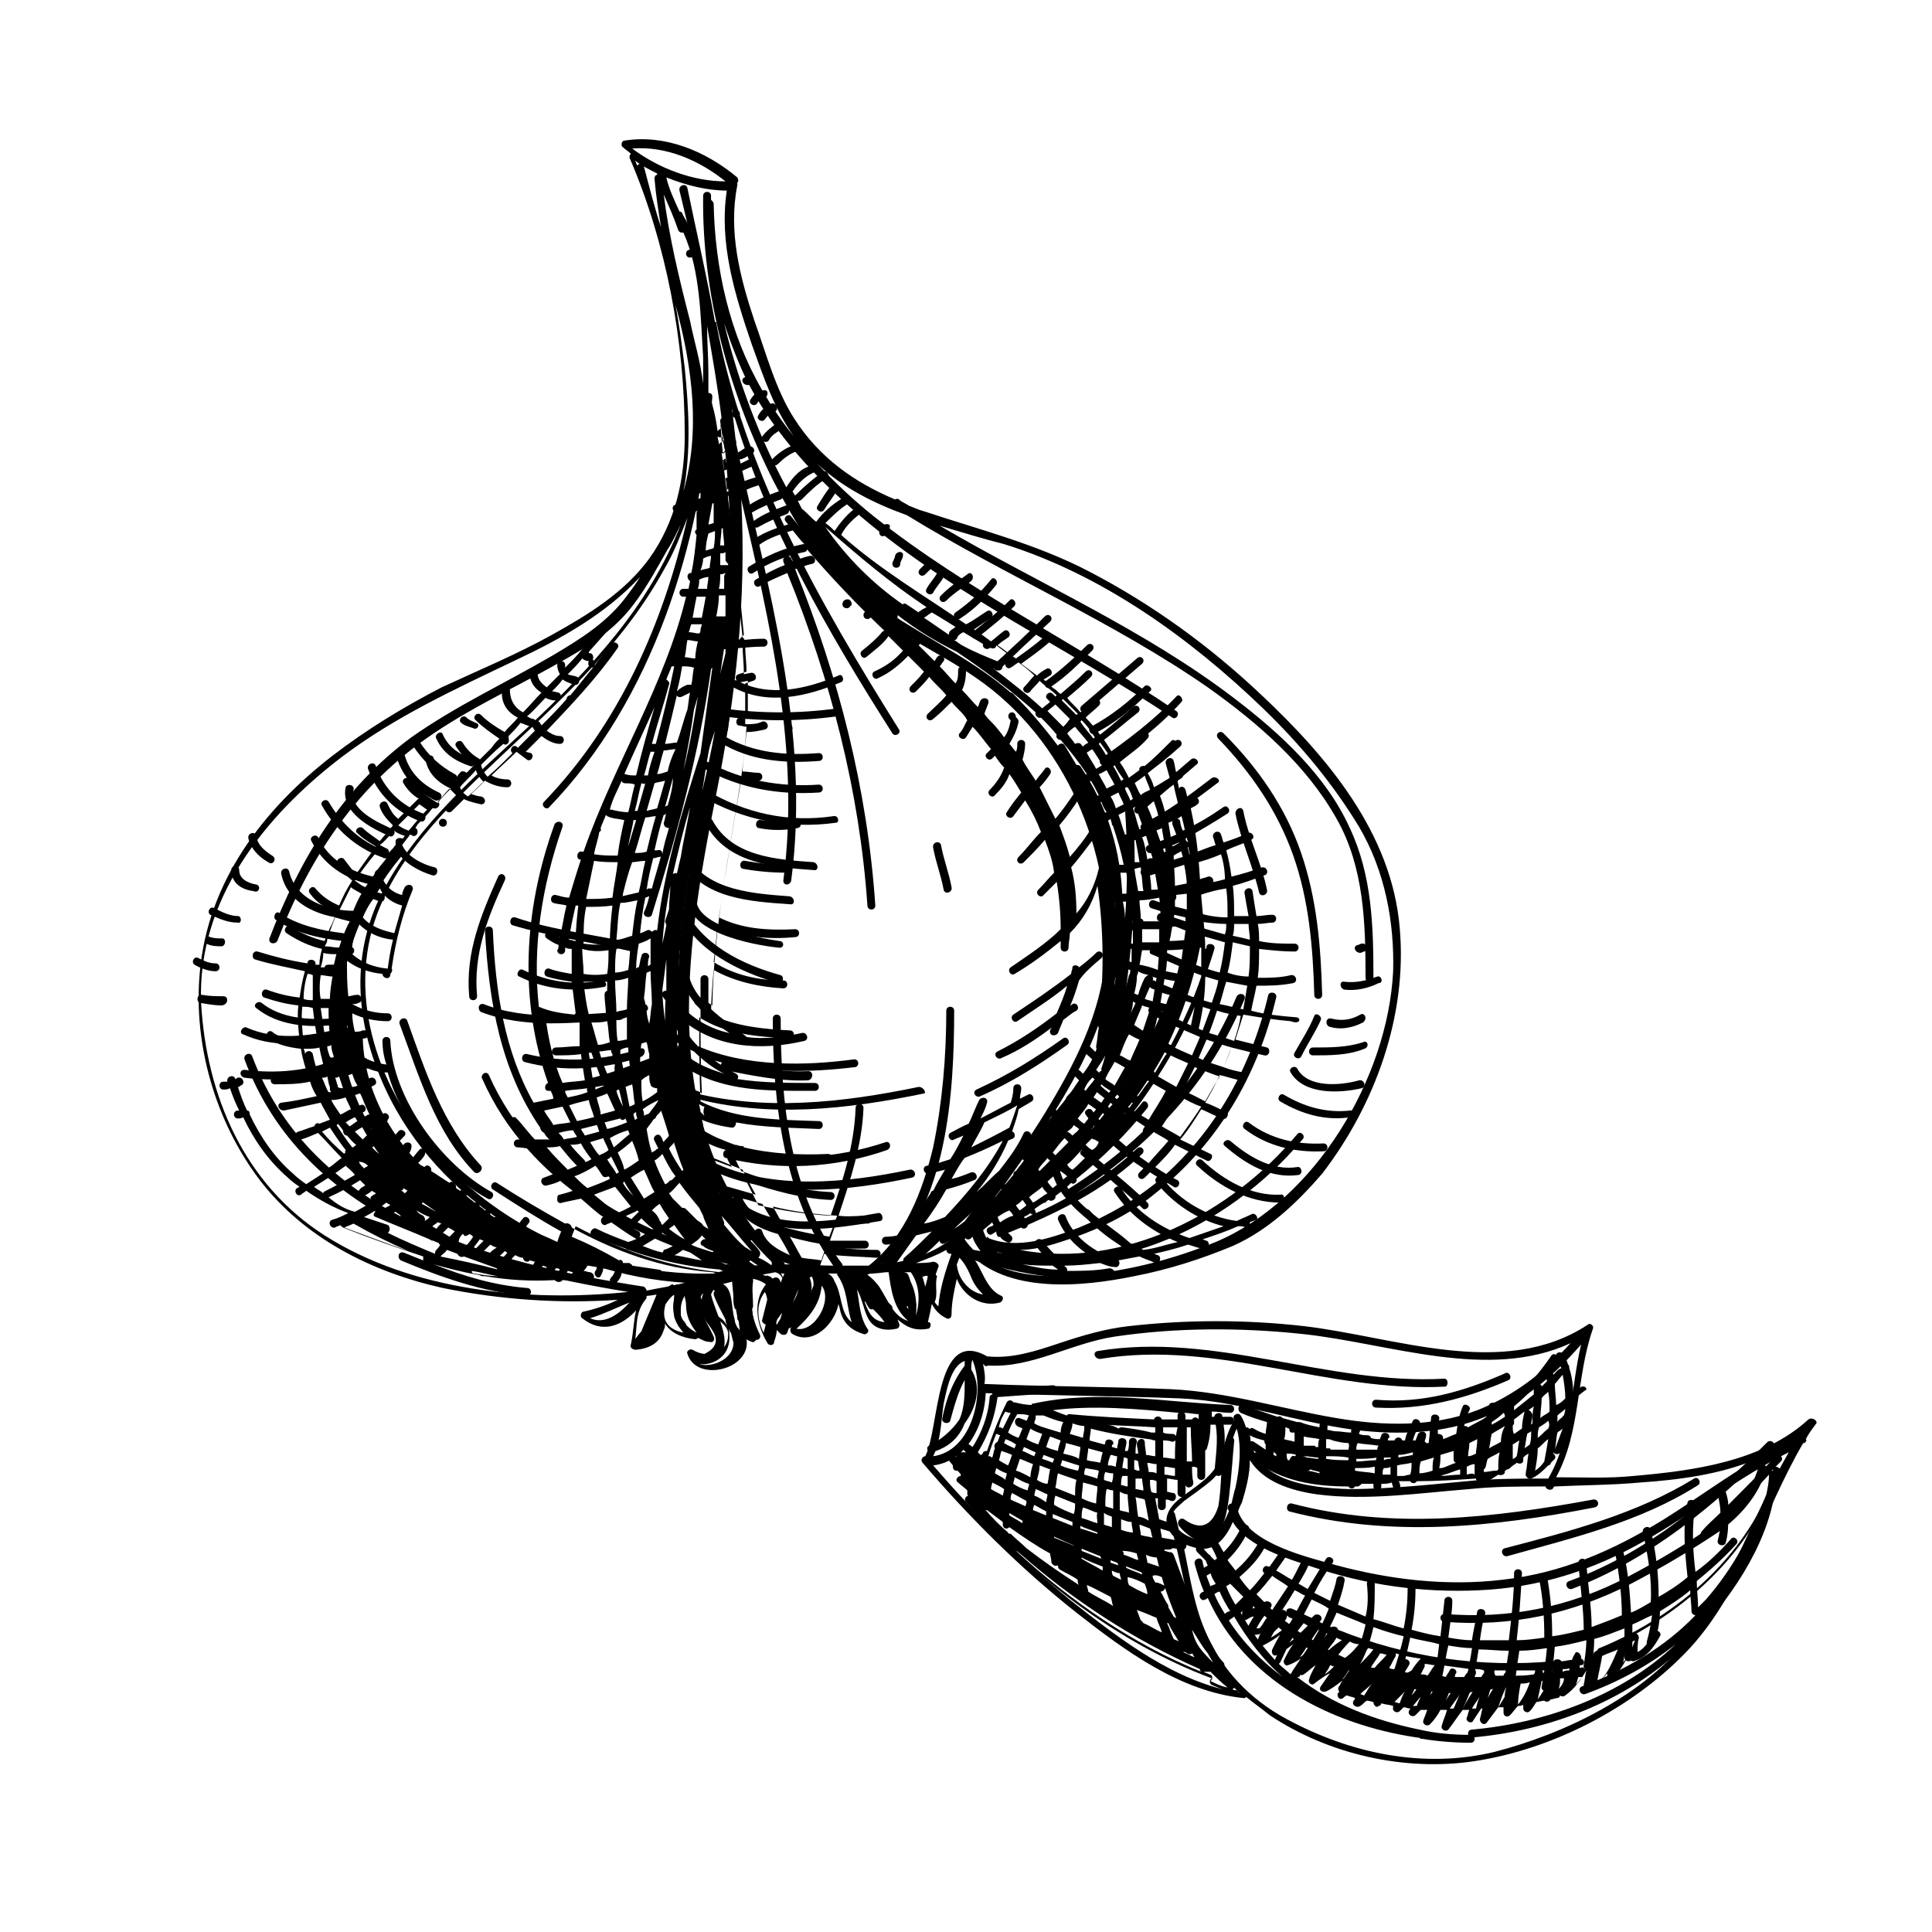
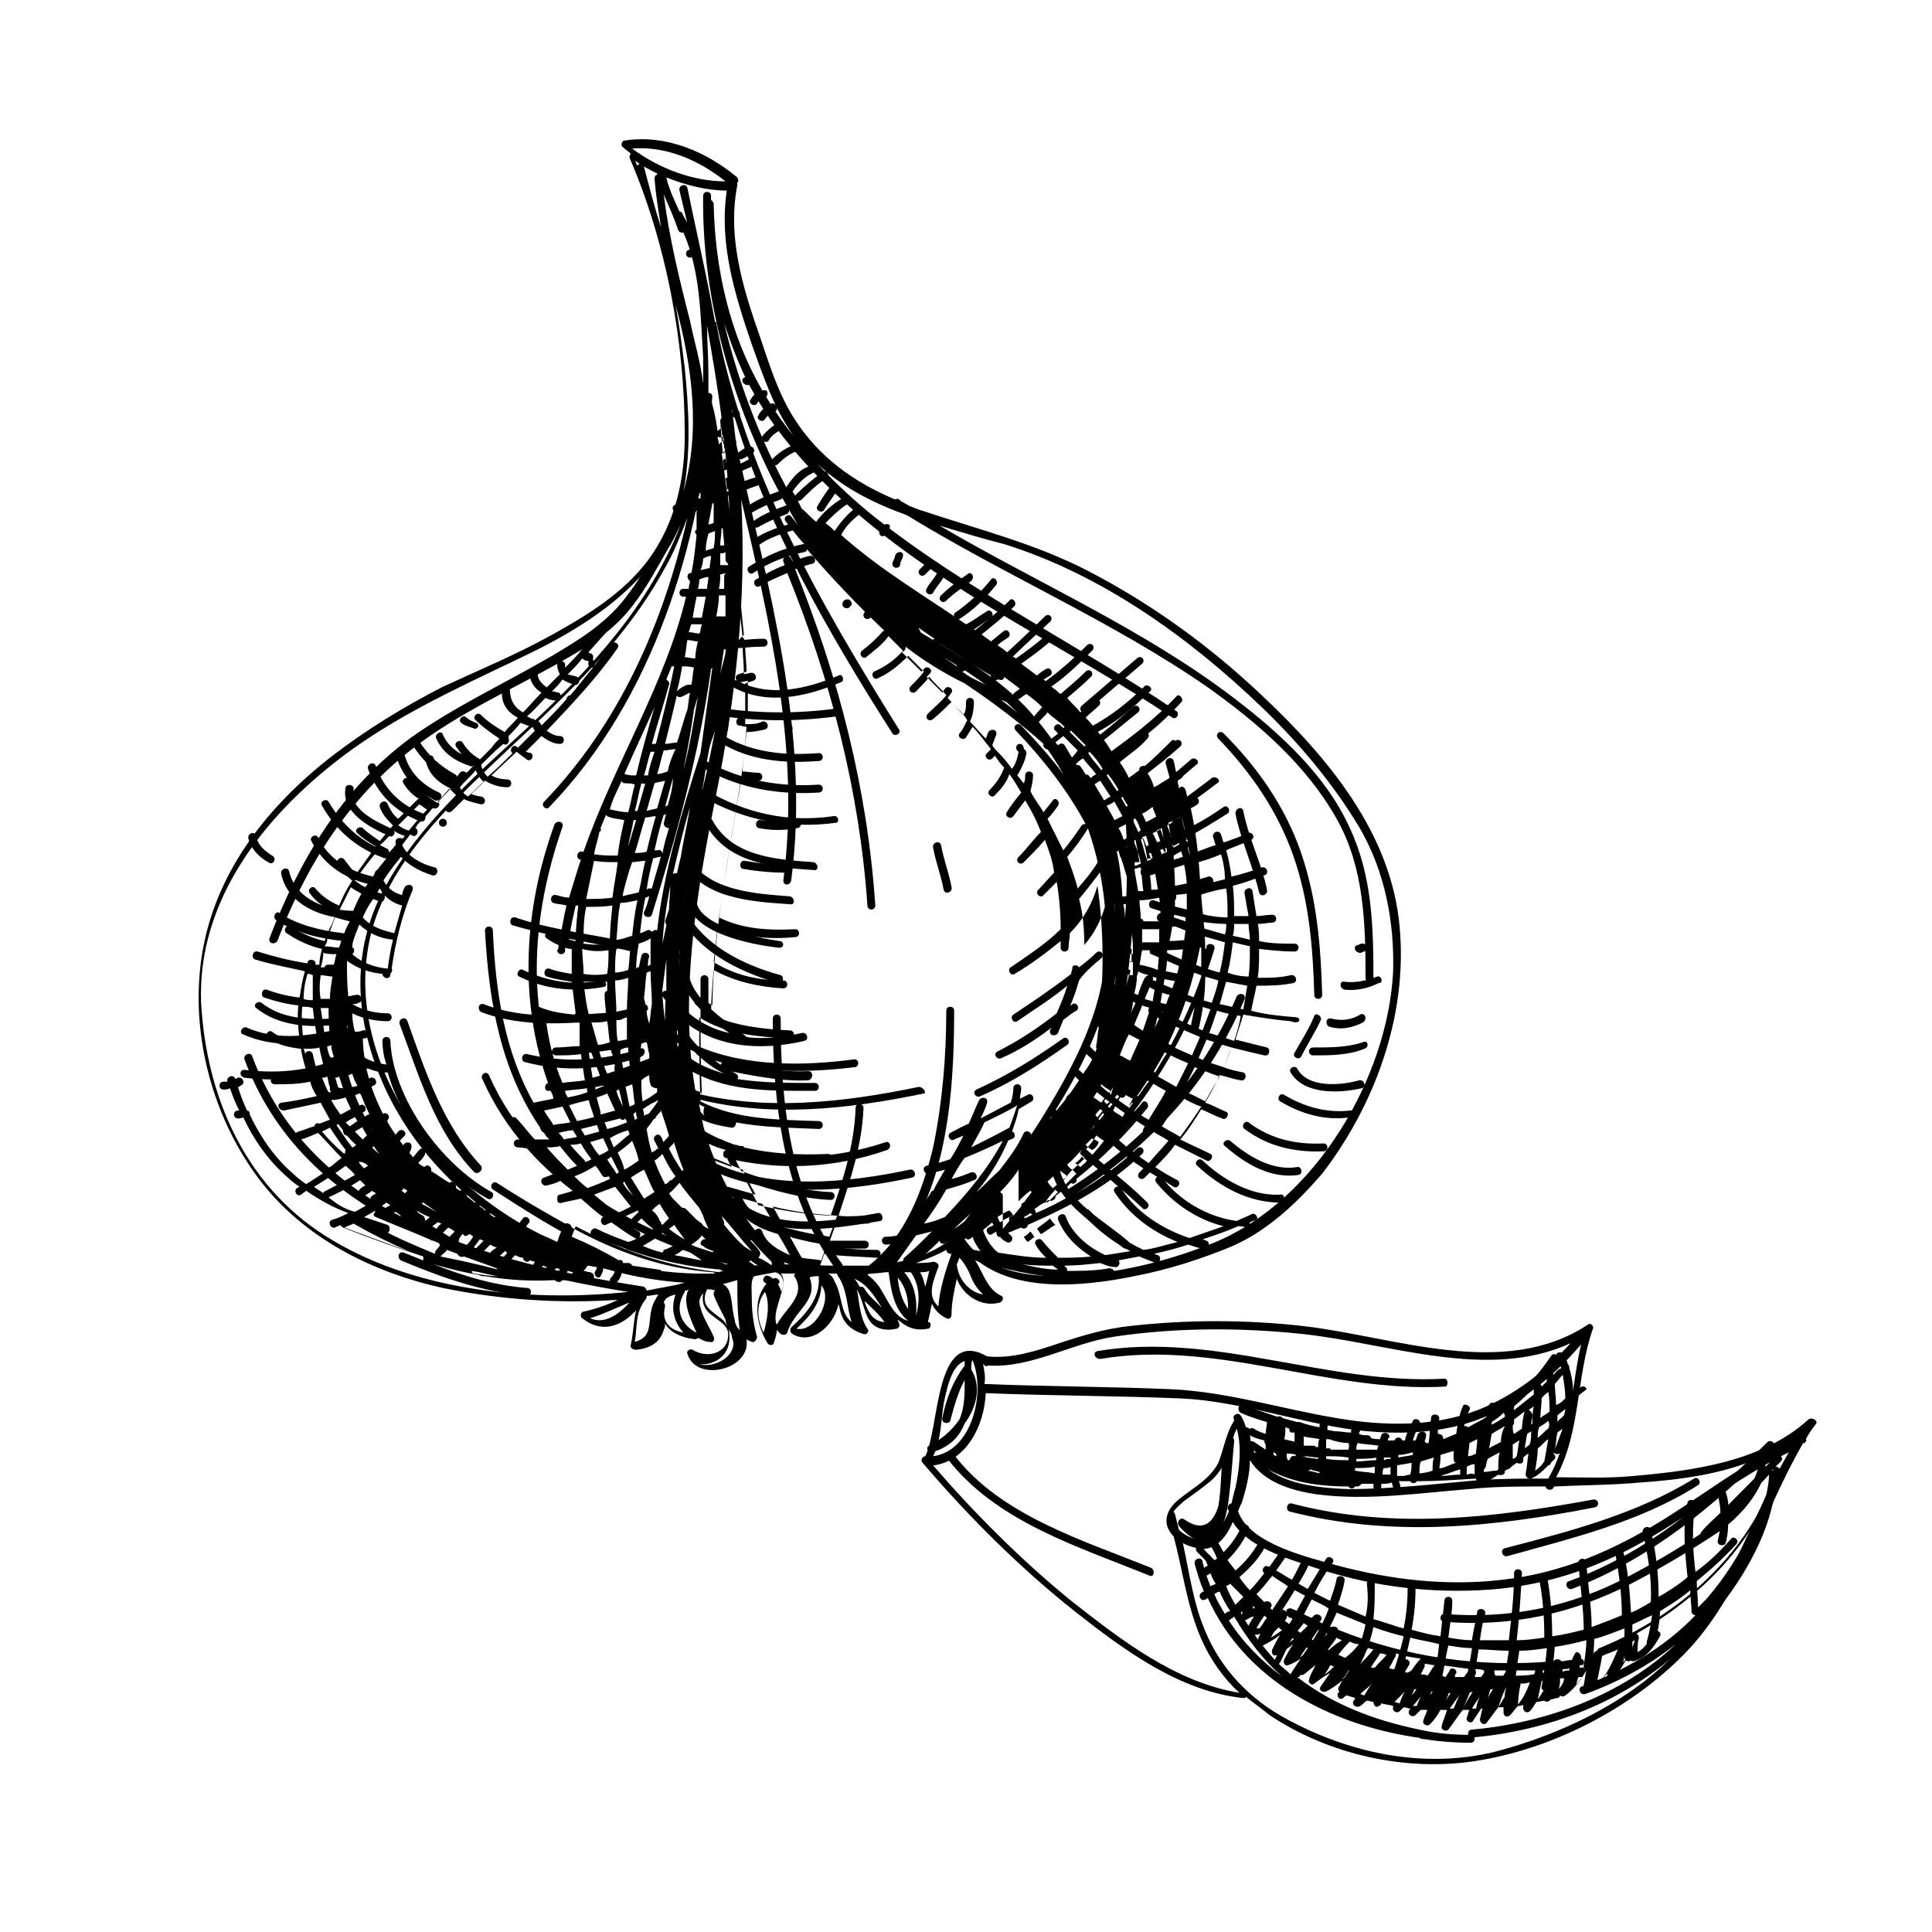
<svg xmlns="http://www.w3.org/2000/svg" viewBox="0 0 147 147">
  <path d="M137.6 108c-3.5 3.2-8.7 3.9-13.3 4.3-2 .2-3.9.1-5.9.1 1.9-3.5 1.5-7.6 2.8-11.3.1-.2-.2-.5-.4-.3-6.4 4.2-14.7.9-21.6.1-4.4-.5-8.9-.5-13.3 0-1.8.2-3.5.7-5.3 1.3-1.8.6-3.6 1.2-5.5 1-4-2.3-3.6 5.5-4.7 7.6-.2 0-.4.3-.2.5 3.5 4.1 7.4 8 11.7 11.4 3.7 2.9 7.9 6 12.7 6.5.1 0 .2 0 .2-.1.6.5 1.2.9 1.8 1.4 4.5 3 10.3 4.3 15.6 3.5 5.9-.9 11.9-4 16-8.2 4.3-4.4 5.9-10.7 9-16h.1c.1-.1.2-.2.1-.3.2-.4.5-.8.8-1.2.1-.2-.3-.5-.6-.3zm-12.8 4.8c2.9-.2 6.1-.6 8.9-1.8-2.4 1.4-4.7 3.1-7.1 4.6-3.9 2.4-7.8 4.1-12.3 4.6-4.2.5-8.5 0-12.6-1.1-2.1-.6-6.6-1.6-7.5-4.1.1-.3.2-.5.3-.7.3-1 .6-2.1.6-3.2 1 1.6 3 2.3 5.1 2.6 3.8.5 7.8-.1 11.6-.4 1.9-.2 3.8-.2 5.8-.2 0 .2.4.4.6.1 0 0 0-.1.1-.1 2-.1 4.3-.1 6.5-.3zM93.5 115c-.5 1.2-1.3 2.4-2.5 2.1-.4-.1-.9-.3-1.3-.7l-.3-1.2c0-.1-.1-.1-.1-.2.2-.3.6-.6.8-.8.7-.5 1.4-1 2-1.5.6-.5 1-1.2 1.3-1.9.2-.6.4-1.5.7-2.1.4 1.4.2 3.1-.1 4.5-.1.3-.2.8-.3 1.2-.2 0-.3.2-.3.4.1.1.1.2.1.2zm-18.7-11.2s.1 0 .1.1c.1.1.3 0 .3 0 3.3.2 6.3-1.7 9.6-2.2 4.7-.7 9.6-.7 14.3-.2 6.6.7 14.1 3.6 20.4.7-2 2.2-4.3 4-7.1 5.1-3.4 1.3-7.2 1.2-10.7.6-4.2-.7-8.3-2-12.6-2.2-4.7-.2-9.5-.2-14.2-.4.1-.5 0-1-.1-1.5zm-3 3c.3-1.4.7-3.5 2.2-3.3 1 2.4 0 6.9-3 7.3.6-1.2.6-2.7.8-4zm9.7 15c-3.8-3.1-7.3-6.6-10.5-10.3 2.5-.3 3.9-3 4-5.5 4.9.2 9.9.2 14.8.4 4.5.2 8.8 1.8 13.3 2.4 3.3.4 6.8.3 9.9-1 2.9-1.1 5.3-3.2 7.3-5.5-.8 3.4-.7 7.1-2.5 10.2-1.7 0-3.4 0-5.1.1-3.4.3-6.7.7-10.1.7-3-.1-7.5-.6-7.5-4.4 0-.2-.1-.3-.3-.3-.1-.3-.2-.6-.4-.9-.2-.3-.7 0-.5.3v.1c-.6.9-.8 2.2-1.2 3.2-.6 1.2-1.9 1.9-2.9 2.7-1.3 1-1.3 2.1-.5 2.9.7 2.6 1 5.3 2.1 7.8.7 1.6 1.7 3 2.9 4.1-4.9-.8-9.1-4.1-12.8-7zm47.1 2.7c-3.5 4.5-9.5 7.4-14.9 8.8-5.4 1.3-11 .1-15.8-2.5-2.8-1.5-5-3.8-6.2-6.7-.9-2.1-1.2-4.4-1.7-6.7.3.2.7.3 1.1.4 1.3.3 2.2-.8 2.7-2 1.1 1.9 4.2 2.8 6 3.4 4.1 1.4 8.4 2 12.7 1.8 4.6-.2 8.7-1.5 12.7-3.8 3.7-2.1 7.1-4.8 10.9-6.7-2.6 4.5-4.2 9.7-7.5 14z" />
  <path d="M134.9 111.8v.1h-.1l.7-.7c.3-.3-.2-.7-.4-.4-1.2 1.3-2.4 2.5-3.6 3.7 0-.3-.1-.7-.2-1-.1-.4-.7-.2-.6.2.1.5.2.9.2 1.4-.5.5-1 .9-1.4 1.4-.3.3.1.7.4.4l1-1c0 .4-.1.9-.2 1.3s.5.5.6.2c.2-.7.2-1.4.2-2.1 1-1 2.1-2 3.1-3.1 0 .5-.1 1-.2 1.5-1.1 2.9-2.5 5.6-4.6 8l-.6.6c0-.7-.1-1.3-.1-2 1.1-.9 2.1-1.8 3-2.8.3-.3-.2-.7-.4-.4-.8.9-1.7 1.8-2.7 2.5-.2-1.7-.3-3.4 0-5.1.1-.4-.5-.5-.6-.2-.4 1.9-.2 3.8 0 5.7-.7.6-1.5 1.1-2.2 1.5 0-1.7-.2-3.4-.6-5.1-.1-.4-.7-.2-.6.2.4 1.8.7 3.6.6 5.3-.5.3-1 .6-1.5.8-.1-1.6-.2-3.1-.6-4.7-.1-.4-.7-.2-.6.2.3 1.6.5 3.2.5 4.7-.7.3-1.5.6-2.3.9 0-1.6-.3-3.3-.4-4.9 0-.4-.6-.4-.6 0 .1 1.7.4 3.4.4 5.1-.8.2-1.6.4-2.4.5 0-1.5-.1-3-.4-4.6-.1-.4-.6-.2-.6.2.3 1.5.4 3 .4 4.5-.7.1-1.4.2-2.1.2.2-1.7.3-3.4.4-5.1 0-.4-.6-.4-.6 0 0 1.7-.2 3.4-.4 5.1h-2.2c.1-.7.2-1.4.4-2 .1-.4-.5-.5-.6-.2-.1.7-.3 1.4-.4 2.2-.6 0-1.2-.1-1.8-.2.1-.9.3-1.9.3-2.8 0-.4-.6-.4-.6 0l-.3 2.7c-.7-.1-1.5-.3-2.2-.5.2-1 .3-2.1.3-3.1 0-.4-.6-.4-.6 0 0 1-.1 2-.3 3-.8-.2-1.5-.5-2.3-.7.1-.9.1-1.8.1-2.7 0-.4-.6-.4-.6 0 .1.9.1 1.7-.1 2.5l-2.1-.9c.2-.6.4-1.2.5-1.8.1-.4-.5-.5-.6-.2-.1.6-.3 1.1-.5 1.7l-1.2-.6c.4-.8.9-1.6 1.4-2.3.2-.3-.3-.6-.5-.3-.5.8-.9 1.5-1.4 2.3-.2-.1-.5-.3-.7-.4.3-.5.6-1 .8-1.5.2-.3-.3-.6-.5-.3-.3.5-.5 1-.8 1.5-.4-.2-.8-.5-1.2-.7.2-.3.5-.7.7-1 .2-.3-.3-.6-.5-.3s-.5.7-.7 1h-.1c-.3-.2-.6.3-.3.5-.4.5-.7.9-1.1 1.3-.3-.3-.6-.7-.8-1 .8-.7 1.5-1.4 2-2.4.2-.3-.3-.6-.5-.3-.5.9-1.1 1.6-1.8 2.2-.2-.3-.4-.5-.6-.8.7-.7 1.2-1.4 1.6-2.3.2-.3-.4-.6-.5-.3-.4.8-.8 1.4-1.4 2-.2-.3-.3-.6-.5-.8-.2-.3-.7 0-.5.3.2.3.4.7.5 1-.1 0-.1.1-.2.1l-.3-.3c0-.1-.1-.1-.1-.1-.2-.2-.4-.4-.5-.6-.3-.3-.7.1-.4.4l.6.6c.1.1.1.3.2.4-.1.1-.2.1-.3.2 0-.2-.1-.3-.1-.5-.1-.4-.7-.2-.6.2.2.7.4 1.4.7 2.1-.1 0-.2.1-.2.1-.3.2 0 .7.3.5.1 0 .1-.1.2-.1 2.8 6.2 9.2 9.6 15.9 10.6.1 0 .2 0 .3.1h.1c1.2.2 2.5.3 3.7.3.4 0 .4-.6 0-.6-1.3 0-2.6-.1-3.9-.4-3.4-.7-6.6-1.9-9.3-4 .1 0 .2 0 .2-.1.4-.6.9-1.2 1.3-1.8.8.5 1.7.9 2.5 1.3-.2.4-.5.7-.7 1.1-.2.3.3.6.5.3.3-.4.5-.8.8-1.2.9.3 1.7.6 2.6.9-.1.2-.1.4-.2.7-.1.4.4.5.6.2.1-.2.2-.4.2-.7.8.2 1.7.3 2.5.4-.1.6-.3 1.2-.5 1.8-.1.4.5.5.6.2.2-.6.4-1.2.5-1.9 1.7.1 3.3-.1 5-.5 0 .2-.1.4-.1.6-.1.4.5.5.6.2.2-1.2.3-2.3.5-3.5.7 0 1.4-.1 2.1-.2-.1 1-.2 1.9-.4 2.9-.1.4.5.5.6.2.2-1.1.3-2.1.4-3.2.8-.1 1.6-.3 2.4-.5 0 .6-.1 1.3-.2 1.9-.1.4.5.5.6.2.1-.7.2-1.5.2-2.2.8-.2 1.5-.5 2.3-.8v2.2c0 .4.6.4.6 0v-2.5c.5-.2 1-.5 1.5-.7-.1.7-.2 1.3-.4 2-.1.4.5.5.6.2.2-.8.4-1.7.4-2.5.8-.5 1.6-1 2.3-1.6 0 .5.1 1.1.1 1.6 0 .2.2.3.3.3-2.4 2.5-5.4 4.2-8.6 5.4-.4.1-.2.7.2.6 2.5-.9 4.9-2.2 6.9-3.8-4.1 3.9-9.9 6-15.5 6.5-.4 0-.4.6 0 .6 5.8-.5 11.6-2.7 15.9-6.7 3-2.8 6.1-7 7-11.2.2-.6.5-1.3.7-1.9 0-.8-.6-1-.7-.6zM98.5 121c.3.1.5.3.8.4-.4.7-.8 1.5-1.2 2.2l-.1-.1c-.3-.2-.5-.4-.7-.6.4-.6.8-1.2 1.2-1.9zm-1.7-1.1c.4.3.8.5 1.2.8l-1.2 1.8-1.2-1.2c.4-.4.8-.9 1.2-1.4zm-.4 3.2c-.2.2-.3.5-.5.7-.2.3.3.6.5.3.2-.2.3-.4.5-.6.2.2.5.4.7.6.1.1.2.1.3.2-.3.6-.6 1.3-.9 2-1-1.1-1.9-2.3-2.6-3.6.3-.2.5-.5.7-.7.4.3.8.7 1.3 1.1zm-2.8-2.6l1 1-.6.6c-.3-.5-.5-.9-.7-1.4.1-.1.2-.1.3-.2zm-1.8-.6c.1-.1.2-.1.3-.2.1.3.2.5.4.8-.1.1-.3.1-.4.2-.1-.3-.2-.5-.3-.8zm1.4 2.9c-.3-.5-.6-1-.8-1.5.1-.1.3-.2.4-.2.2.5.5 1 .8 1.5-.2 0-.3.1-.4.2zm.3.5c.1-.1.3-.2.4-.3 1 1.7 2.2 3.3 3.7 4.6-1.6-1.2-3-2.6-4.1-4.3zm4.8 3.9c0 .1-.1.1-.1.2-.3-.3-.6-.5-.9-.8l.1-.1c.3-.6.6-1.3.9-1.9.4.3.8.6 1.2.8l-1.2 1.8zm1.6-2.4c-.4-.3-.9-.5-1.3-.8.4-.8.8-1.5 1.2-2.3.4.2.9.4 1.3.7-.3.8-.7 1.6-1.2 2.4zm3 1.6c-.9-.4-1.7-.8-2.5-1.2.5-.8.9-1.6 1.3-2.5.7.3 1.5.6 2.2.9-.2.9-.5 1.9-1 2.8zm3.1.9c-.9-.2-1.7-.4-2.5-.7.5-.9.8-1.9 1-2.8.8.3 1.5.5 2.3.7-.2.9-.5 1.9-.8 2.8zm3.1.4c-.8 0-1.7-.1-2.5-.3.3-.9.5-1.9.7-2.8.7.2 1.5.3 2.2.5-.1.9-.2 1.7-.4 2.6zm2.6.4h-.6c.1-.2 0-.5-.2-.4h-1.2c.2-.8.3-1.7.5-2.5.6.1 1.2.2 1.8.2-.1.8-.3 1.6-.4 2.3-.1.2 0 .3.1.4zm2.8-.5c-.8.2-1.7.4-2.5.5 0 0 .1-.1.1-.2.1-.8.3-1.6.4-2.4.7 0 1.5.1 2.2.1h.1c-.1.6-.2 1.3-.3 2z" />
  <path d="M93.9 109.7c.1-.4-.5-.5-.6-.2 0 .3-.1.7-.1 1.2-.1 0-.2.1-.2.3-.1 1.2-.1 2.4-.3 3.6-.4 1.3-1.2 2-2.6 1-.3-.2-.6.2-.4.5 1.1 1.3 2.5 1.8 3.3 0 .3-.7.4-1.4.5-2.1.2-1.6.3-3.3.4-4.3zM87.6 119.3c-5.2-2.1-11.5-4-15-8.6-.2-.3-.7 0-.5.3 3.7 4.8 10 6.7 15.4 8.9.3.1.4-.4.1-.6zM120.2 105.6c-.2.1-.3.3-.5.4 0-.6-.1-1.3-.3-1.9 0-.1 0-.2-.1-.3-.1-.3-.2-.6-.4-.8-.1-.2-.5-.1-.5.1-.1-.1-.3-.1-.4.1-.9 1.3-1.9 2.5-3.1 3.4-.1 0-.2.1-.2.2l-.9.6c0-.1 0-.2.1-.3.1-.4-.5-.5-.6-.2-.1.3-.2.6-.2.9-.4.3-.9.5-1.4.8-.1-.1-.2-.1-.3-.1.1-.4.2-.8.4-1.2.2-.3-.4-.6-.5-.3-.3.7-.4 1.4-.5 2.1-.3.1-.7.3-1 .4v-.1c0-.2-.2-.3-.4-.3 0-.4 0-.8.1-1.1.1-.4-.5-.5-.6-.2-.1.7-.1 1.3-.2 2h-.2s0-.1-.1-.1c0-.1.1-.3.1-.4.1-.4-.4-.5-.6-.2-.1.2-.1.3-.2.5h-.2c.1-.4.3-.8.5-1.2.2-.3-.3-.6-.5-.3-.2.5-.5.9-.6 1.5h-.2c-.1-.3-.5-.3-.6 0h-.5c0-.1 0-.2.1-.2.1-.4-.5-.5-.6-.2 0 .1-.1.2-.1.3-.2 0-.5 0-.7-.1 0-.1-.1-.2-.3-.2-.2 0-.4 0-.6-.1 0-.1.1-.2.1-.3.1-.4-.4-.5-.6-.2-.1.1-.1.3-.1.4-.4 0-.8-.1-1.2-.1-.2 0-.4-.1-.6-.1v-.2c.1-.4-.5-.5-.6-.2v.2c-.5-.1-1-.2-1.5-.4h-.2c-.4-.1-.7-.2-1.1-.3-.1-.1-.2-.2-.4-.1-.9-.3-1.8-.6-2.6-.9-.4-.1-.5.4-.2.6.7.3 1.3.5 2 .7 0 .3-.1.6-.1.9-.3-.1-.6-.2-.9-.4-.3-.2-.6.3-.3.5s.7.3 1.1.4c0 .1 0 .2.1.3v.4l-.9-.6c-.3-.2-.6.3-.3.5.2.1.3.2.5.3-.3 0-.4.4-.2.6 2.1 1.6 4.6 2 7.2 2 .1.2.4.2.5 0h.2c.1 0 .2-.1.3-.2h.9v.2c0 .4.6.4.6 0v-.2c.3 0 .5 0 .8-.1 0 .1.1.3.1.4.2.4.7 0 .5-.3 0-.1 0-.1-.1-.2H107.3c.1.2.4.2.5 0 1.5 0 3-.1 4.5-.2 0 .2.2.2.3.2.1.1.2.2.4.1.4-.2.7-.4 1-.6.2.1.5 0 .5-.2v-.1c.1 0 .1-.1.2-.1s.2-.1.3-.2c.1-.1.3-.2.4-.3.2.1.5.1.5-.2v-.2c.1-.1.2-.2.4-.3-.1.5-.1 1-.2 1.4v.1c-.1.2.2.5.4.4.5-.2.9-.6 1.3-1 .1 0 .2-.1.2-.2l.3-.3c.1-.2 0-.3-.1-.4v-.1c.1.2.5.2.6-.1.5-1.2.9-2.6.9-3.9.3-.2.6-.5.9-.7.3-.1-.1-.5-.4-.2zm-23.3 5.1v-.3c0 .1.1.2.2.2 0 .1 0 .2.1.3 0-.1-.1-.1-.3-.2zm.9-2.1c.1 0 .2.1.3.1 0 .1 0 .3.2.3h.2v.7c-.3-.1-.5-.1-.8-.2.1-.2.1-.6.1-.9zm.7 2.2c-.2-.1-.3.1-.4.3H98c-.1-.1-.1-.3-.1-.5.2 0 .5 0 .7.1 0 0 0 .1-.1.1 0 .1 0 .1 0 0zm.7.1v-.1c.4 0 .8.1 1.1.1v.1c-.3 0-.6-.1-.9-.1-.1-.1-.2-.1-.2 0zm.2 1c.2 0 .2 0 .3-.1.2.1.4.1.7.2v.1c-.4-.1-.7-.2-1-.2zm.9-1.8h-.2c0-.1-.1-.1-.2-.1h-.6-.1v-.7c.4.1.8.1 1.2.2-.1.1-.1.4-.1.6zm2.3 1c-.6 0-1.1 0-1.7-.1v-.2c.6 0 1.1 0 1.7.1v.2zm0-.8h-1.3s-.1 0-.1-.1h-.3v-.7c.2 0 .3 0 .5.1.4.1.8.2 1.2.2.1.2 0 .4 0 .5zm2 1.8c-.5-.1-1-.1-1.5-.2v-.2c.5 0 1 0 1.5-.1v.5zm.1-1c-.5 0-1 .1-1.5.1v-.2c.5 0 1 0 1.6-.1-.1 0-.1.1-.1.2zm.1-.8h-1.6c0-.2 0-.3.1-.5.5.1 1 .1 1.6.2-.1.1-.1.2-.1.3zm1 1.9h-.6c0-.2 0-.4.1-.5.2 0 .4 0 .5-.1v.6zm0-1.2c-.2 0-.3 0-.5.1v-.2h.5c.1-.1 0 0 0 .1zm1.5 1.2c-.2 0-.4.1-.5.1h-.5v-.8c.4-.1.7-.1 1.1-.2 0 .3 0 .6-.1.9zm.2-1.5c-.4.1-.7.1-1.1.2v-.2c.4 0 .7-.1 1.1-.2v.2zm1.5 1.2c-.3.1-.7.2-1 .2 0-.3 0-.6.1-.9.3-.1.7-.2 1-.3-.1.3-.1.6-.1 1zm.6-1.2c.3-.1.7-.2 1-.3v.6c0 .2.1.3.2.3-.4.1-.7.3-1.1.4h-.2c.1-.3.1-.7.1-1zm1.5 1.5c-.5 0-1 .1-1.5.1.1 0 .2-.1.3-.1.4-.1.8-.3 1.2-.4v.4zm.5 0v-.6c.2-.1.4-.2.6-.2v.8c-.1-.1-.3-.1-.6 0zm.7-1.6c-.2.1-.4.2-.6.2 0-.3.1-.6.1-1l.6-.3c0 .5-.1.8-.1 1.1zm1.7 1.2l-.1.1h-.1c-.3 0-.6.1-.9.1v-.2l.1-.1c.1-.2.1-.5.2-.7.3-.2.6-.3.9-.5-.1.4-.1.8-.1 1.3zm.2-2.1c-.3.2-.6.3-.9.5.1-.4.1-.7.2-1.1.3-.2.7-.4 1-.6-.2.4-.3.8-.3 1.2zm.3-1.9c-.3.2-.6.4-1 .6v-.2c.3-.2.6-.4.9-.7.1.1.1.2.1.3zm3.1-3.3v.1c0 .2.1.3.1.5l-.4.4c0-.2-.2-.2-.4-.2.2-.2.5-.5.7-.8zm.2 1.4c.1.5.1 1 .1 1.5-.2.2-.5.3-.7.5 0-.5.1-1 .1-1.5.1-.2.3-.3.5-.5zm-2.7 2.6c0-.1.1-.1.1-.2v-.3c.3-.2.5-.4.8-.6-.1.4-.2.9-.2 1.3-.2.1-.4.3-.6.4-.1-.1-.1-.4-.1-.6zm0 1.4c.2-.1.3-.2.5-.3-.1.4-.1.8-.2 1.2-.1.1-.2.2-.3.2v-1.1zm1.3 0c-.1.1-.3.2-.4.3.1-.4.1-.7.2-1.1.1-.1.2-.1.3-.2 0 .4 0 .7-.1 1zm.2-1.6l-.1.1c0-.2.1-.5.1-.7 0-.2-.2-.4-.3-.4.1-.1.3-.2.4-.3-.1.4-.1.8-.1 1.3zm.1-2.7v.5l-1.5 1.2v-.3c.5-.4 1-.9 1.5-1.4zm.8 5.6c-.2.3-.4.5-.7.7.1-.6.2-1.1.2-1.7.3-.2.5-.5.8-.7-.1.6-.2 1.2-.3 1.7zm.3-2.5c-.3.2-.5.5-.8.7 0-.3 0-.5.1-.8.3-.2.5-.3.7-.5.1.2.1.4 0 .6zm.4-4.1s0-.1 0 0c-.1-.3-.3-.3-.4-.2.2-.3.5-.6.7-.9l.3.6c-.3.1-.4.3-.6.5zm.1 5.7c.1-.4.1-.9.2-1.3.1-.1.3-.2.4-.3-.2.5-.4 1.1-.6 1.6zm.7-2.6s-.1 0-.1.1c-.1.1-.3.2-.4.4v-.5c.2-.2.4-.3.6-.5 0 .2-.1.4-.1.5zm-.6-.8c0-.5-.1-1.1-.1-1.6.2-.2.4-.5.6-.7.1.6.2 1.2.2 1.8-.2.2-.4.4-.7.5zM135.2 111.9c-2.1 6.3-7.4 11-13.5 13.5-.1 0-.1.1-.2.2-.1 0-.1.1-.2.1-.2.5-.5.9-.7 1.3-.1-.1-.2-.2-.3-.1h-.1v-.2h.1c.3 0 .3-.4 0-.5v-.1c0-.3-.4-.6-.5-.2-.1.1-.1.2-.2.4-.3 0-.5.1-.8.1-.1-.2-.5-.2-.6 0-5.6.5-11.2-.3-16.4-2.4 0-.2-.3-.3-.5-.2-.3-.1-.6-.2-.9-.4l.1-.1c.2-.3-.2-.6-.5-.4l-.2.2c-.5-.2-1-.5-1.5-.7-.3-.1-.5.1-.4.3-.1-.2-.3-.3-.5-.1-.4.3-.7.7-1 1-.2.2-.5.3-.8.3.3-.6.7-1.1 1.1-1.6.2-.3-.2-.6-.5-.4-.3.2-.6.4-.9.5.2-.3-.3-.6-.5-.3s-.3.5-.3.8c0 .2.2.5.4.3.2-.1.3-.2.5-.2-.2.3-.4.7-.6 1-.1.2 0 .4.3.4s.6 0 .8-.1c-.1.2-.2.4-.2.6-.1.3.2.4.4.3.4-.2.9-.5 1.3-.8-.2.3-.4.7-.6 1.1-.1.3.1.6.4.4.4-.2.8-.5 1.2-.8-.3.4-.5.8-.7 1.2-.1.2.1.5.3.4.6-.2 1.1-.6 1.6-.9-.3.4-.6.8-.8 1.2-.1.2.1.6.4.4.3-.2.6-.5.9-.7-.2.4-.4.7-.5 1.1-.1.2.2.5.4.3.4-.3.8-.6 1.2-.8-.2.3-.5.7-.7 1-.2.3.1.5.4.4.6-.3 1.2-.8 1.7-1.2-.1.2-.3.4-.4.7-.3-.1-.5.3-.3.5 0 0 0 .1-.1.1-.1.3.1.6.4.4.1-.1.2-.2.3-.2.2.1.4.1.6.2 0 .1-.1.2-.1.2-.2.3.2.6.5.4.2-.1.3-.3.5-.4.2 0 .4.1.5.1 0 .2.2.5.4.3.1 0 .2-.1.2-.2.3.1.6.1.9.2v.1c-.1.3.3.5.5.3l.3-.3c.2 0 .3.1.5.1 0 .1-.1.1-.1.2-.1.3.3.5.5.3l.4-.4h.5c-.1.3-.2.5-.3.8-.1.3.3.5.5.3.3-.3.6-.7.8-1.1h.5c-.1.4-.3.8-.4 1.2-.1.3.3.5.5.3.4-.5.7-1 1.1-1.5h.5c-.1.2-.1.4-.2.6-.1.3.4.5.5.2l.6-.9h.1c-.1.3-.1.5-.2.8 0 .3.3.5.5.3l.9-1.2h.4v.4c0 .3.3.4.5.2s.4-.5.6-.7c.1 0 .3 0 .4-.1v.3c0 .2.3.4.5.2s.3-.4.5-.7c.2 0 .4-.1.6-.1.1.1.3.1.4 0l.1-.1c.2 0 .3-.1.5-.1.1 0 .2-.1.2-.2.1.1.3.1.4 0 .7-.5 1.2-1.2 1.6-1.9-.1.4-.1.7-.2 1.1 0 .2.3.3.4.3.6-.3 1-.7 1.4-1.2-.1.3.3.5.5.3.5-.5.8-1.1 1.1-1.6 0 .2.1.4.4.4 1-.3 1.5-1 2-1.9.2-.3-.3-.6-.5-.3-.3.6-.6 1.2-1.2 1.5 0-.4 0-.7.1-1.1 0-.1-.1-.3-.2-.3 5-2.8 9.1-7 10.9-12.5.5-.1-.1-.2-.2.1zm-38.5 12.7c.1-.2.2-.4.3-.5.3-.3.7-.6.9-1v-.1c.1-.1.1-.1 0-.2 0 .1.1.1.1.2.1.1.3.1.4.2-.4.5-1 1-1.7 1.4zm1.4.4c.3-.5.7-1 1.1-1.5.1.1.2.1.3.2-.4.4-.9.9-1.4 1.3zm.8 1.1c.5-.7.9-1.4 1.4-2.1.2.1.5.2.7.3-.6.7-1.3 1.3-2.1 1.8zm1.8-.1c.3-.5.7-.9 1-1.4.1.1.2.1.4.2-.5.3-1 .7-1.4 1.2zm.1 1.4c.1-.2.3-.4.4-.7.1 0 .2.1.3.1-.2.2-.4.4-.7.6zm1.3.4c.2-.2.4-.5.5-.7h.2c-.2.3-.4.5-.7.7zm0-1.5c-.2 0-.3-.1-.5-.1.3-.4.7-.9 1.1-1.3.2.1.4.2.7.2-.4.5-.8.9-1.3 1.2zm1 .3c.3-.4.7-.8 1-1.2.1 0 .3.1.4.1-.3.4-.7.8-1 1.1h-.4zm.7 2.4c-.1 0-.2-.1-.3-.1.3-.3.6-.5.9-.8-.2.2-.4.6-.6.9zm.8-2.1h-.3c.2-.4.5-.7.7-1.1.2 0 .4.1.5.1-.2.3-.6.6-.9 1zm1.9 2.7c-.1 0-.3-.1-.4-.1l.8-.8c-.2.3-.3.6-.4.9zm-.5-.9c.2-.3.3-.6.5-.9h.2c-.1.3-.4.6-.7.9zm.9-1.5c.1-.2.2-.3.3-.5.2-.3-.2-.6-.5-.4-.2.2-.4.5-.6.7-.1 0-.3 0-.4-.1.2-.3.3-.6.5-.9v-.2c.6.2 1.2.3 1.9.4-.3.3-.5.6-.7.9-.3.2-.4.2-.5.1zm.9 2.6h-.3c.2-.2.4-.5.6-.7-.1.2-.2.4-.3.7zm-.4-.8c.2-.4.3-.7.5-1h.3c-.3.3-.5.7-.8 1zm.7-1.6l.3-.6v-.2c.3 0 .5.1.8.1 0 0-.1 0-.1.1-.2.2-.3.5-.5.7-.1-.1-.3-.1-.5-.1zm.7 1.6c.1-.3.3-.6.4-1h.3c-.2.4-.5.7-.7 1zm.7-1.5c.1-.1.1-.3.2-.4v-.1-.3c.7.1 1.5.2 2.2.3-.2.2-.4.4-.5.6h-.7c0-.1 0-.2.1-.3.1-.3-.4-.5-.5-.2-.1.2-.2.3-.3.5-.3-.1-.4-.1-.5-.1zm1 .6h.4c-.3.4-.6.8-.9 1.3.2-.4.3-.8.5-1.3zm.1 1.9h-.3c.3-.4.5-.7.8-1.1-.2.3-.3.7-.5 1.1zm.7 0c.3-.6.5-1.2.8-1.8h.3c-.4.6-.8 1.2-1.1 1.8zm1 0h-.3c.2-.4.5-.7.7-1.1-.2.3-.3.7-.4 1.1zm.4-2.4h-.5c0-.1.1-.2.1-.3 0-.1 0-.2-.1-.3.2 0 .5 0 .7.1.1.2-.1.3-.2.5zm1-.5h.9v.1c-.1.1-.2.2-.2.3h-.6c-.1-.1-.1-.2-.1-.4zm-.5 2.1c.1-.3.2-.7.3-1h.3c-.2.3-.4.6-.6 1zm.8.7c.2-.6.4-1.2.7-1.7h.3c-.3.5-.6 1.1-1 1.7zm1.5-.2c0-.5.1-1.1.2-1.6.2 0 .4 0 .7-.1-.2.6-.5 1.2-.9 1.7zm1.2-2.3c-.6.1-1.1.1-1.7.1.1-.1 0-.3-.1-.4h1.9c0 .1 0 .2-.1.3zm.3 1.9c.1-.5.2-.9.3-1.4h.5c-.2.5-.5 1-.8 1.4zm1-2.1c-.2 0-.4 0-.6.1 0-.1 0-.2-.1-.2.3 0 .5 0 .8-.1 0 .1 0 .2-.1.2zm.6 1.3c.1-.3.1-.5.1-.8h.3c0 .3-.2.6-.4.8zm.8-1.4c-.2 0-.3 0-.5.1v-.2c.2 0 .4 0 .6-.1-.1 0-.1.1-.1.2zm.5 1.1c.1-.2.1-.4.2-.6h.3c-.2.2-.3.4-.5.6zm1.6-.1c.1-.7.3-1.4.4-2.1.4-.2.8-.3 1.2-.5-.4.9-.8 2-1.6 2.6zm2-1.6c.1-.4.1-.7.2-1.1 0-.1 0-.2-.1-.2.3-.1.6-.3.8-.4-.2.6-.5 1.2-.9 1.7z" />
  <path d="M134.5 109.7c-4.4 4.4-9.1 8.4-15.1 10.6-.4.1-.2.7.2.6 6-2.3 10.8-6.3 15.3-10.8.3-.2-.1-.6-.4-.4z" />
  <path d="M133.8 111.6c-.6 2.3-2.5 3.9-4.4 5.1-1.8 1.2-3.7 2.3-5.6 3.3-4.4 2.3-9 3.2-13.9 2.8-.4 0-.4.6 0 .6 5.1.4 9.7-.6 14.2-2.9 2.3-1.2 4.5-2.5 6.6-3.9 1.7-1.2 3.1-2.8 3.7-4.8.1-.4-.5-.5-.6-.2zM73.9 104.2c0-.3 0-.5.1-.8 0-.4-.6-.4-.6 0v.5c-.9 1.2-1.4 2.5-1.7 4-.1.4.5.5.6.2.3-1.1.6-2.2 1.1-3.1 0 1.1 0 2.1-.4 3-.6.9-1.5 1.6-2.3 2-.3.1-.1.6.2.5 1.4-.4 2.1-1.2 2.5-2.2.9-1.2 1.3-2.8.5-4.1zM121.2 114.1c-7.6 1.4-15.3 2.3-22.9.3-.4-.1-.5.5-.2.6 7.7 2 15.5 1.2 23.2-.3.5-.1.3-.7-.1-.6zM128.9 112.5c-4.4 2.7-9.4 4-14.4 5.3-.4.1-.2.7.2.6 5-1.4 10.1-2.6 14.5-5.4.3-.2 0-.7-.3-.5zM109.9 104.9c-8.9.5-17.5-3.6-26.4-2.1-.4.1-.2.6.2.6 8.9-1.5 17.4 2.6 26.3 2.1.2-.1.2-.6-.1-.6z" />
-   <path d="M114.5 104.5c-3.2 1.4-6.3 2.3-9.8 2-.4 0-.4.6 0 .6 3.6.2 6.9-.7 10.1-2.1.3-.2 0-.7-.3-.5zM94 128.6c-.1 0-.2 0-.2-.1.2-.1.3-.3.1-.5-.4-.3-.7-.7-1.1-1 .2.1.5-.2.3-.5-.3-.3-.5-.6-.7-1-1.3-2.3-2.2-4.8-3.1-7.2-.1-.2-.2-.2-.3-.2-.1 0-.3-.1-.4-.1v-.1h.3c.1 0 .2 0 .3-.1.3 0 .5.1.7.1.4.1.5-.5.2-.6-.6-.1-1.1-.2-1.7-.3 0-.2-.1-.4-.1-.7.2.1.4.1.6.2.4.1.5-.5.2-.6l-.9-.3c-.1-.5-.2-1.1-.3-1.6h.2v.6c0 .4.6.4.6 0v-.5c.1 0 .2 0 .4.1.4.1.5-.5.2-.6-.2 0-.4-.1-.5-.1v-1c.3 0 .5.1.8.1v1c0 .4.6.4.6 0v-.6c.1.3.6.2.6-.2-.1-.4-.1-.8-.1-1.2.1 0 .3 0 .4.1v.6c0 .4.6.4.6 0v-.8-.1-1s0-.1.1-.1c.2-.6.3-1.2.3-1.9h.4c.2 1.2 0 2.4-.1 3.6 0 .4.6.4.6 0 .1-1.2.3-2.4.1-3.6h.5c.4 0 .4-.6 0-.6H93v-.1c-.1-.3-.6-.2-.6.1h-.2v-.4c.5 0 .9.1 1.4.1.4 0 .4-.6 0-.6-5-.2-10-1.2-15-.1-.1 0-.1 0-.1.1-.4 0-.9-.1-1.3-.2h-.1c-.1-.2-.4-.2-.5 0-.6 1.2-1.1 2.5-1.5 3.7-.1 0-.2 0-.3.1 0 .1-.1.2-.2.2l-.2-.2c.8-1.3 1.3-2.7 1.5-4.2l4.2-.3c.4 0 .4-.6 0-.6-1.4.1-2.9.2-4.3.3-.2 0-.3.2-.3.4-.1 0-.2.1-.2.2-.1 1.4-.6 2.7-1.3 3.8-.1-.1-.3-.2-.4-.3-.3-.3-.7.2-.4.4l.3.3H73.2c-.1 0-.2 0-.3.1-.2.3-.4.6-.4 1 0 .3.3.4.5.2l.1-.1v.6c-.2 0-.5.3-.2.5.2.2.5.4.7.6v.3s0 .1.1.1c-.2 0-.4.3-.2.5C78.6 120 85 125 92.2 127.7c-.2.1-.2.4 0 .5.7.3 1.4.6 2.2.8-.2.2 0-.4-.4-.4zm-3.7-17.4v-2.6h.3c0 .9.1 1.8.1 2.6h-.4zm.9-3.6v.4c-.1-.2-.4-.2-.5 0h-.5v-.2c0-.1 0-.2-.1-.3.4 0 .8.1 1.1.1zm-.5 16.4c.4.6.7 1.2 1.2 1.8.1.2.3.5.4.7-.4-.4-.7-.7-1-1.1-.3-.4-.5-.9-.6-1.4-.1.1-.1.1 0 0zm-.5 1.7c.2.2.4.2.5.1.1.1.1.2.2.3-.3-.1-.6-.3-.9-.4h.2zm-1.8-5.7c.3 1.1.7 2.1 1.1 3.1-.1 0-.2-.1-.2-.1-.1-.2-.3-.5-.4-.7 0-.1 0-.2-.1-.3-.2-.3-.3-.6-.5-.9.3 0 .5-.4.2-.5-.2-.1-.4-.2-.6-.2-.1-.2-.2-.3-.2-.5.2-.1.5 0 .7.1zm1.3 4.9c-.1-.1-.3-.1-.4-.2-.2-.4-.3-.8-.5-1.2h.1c.2.5.5.9.8 1.4zm-14-12.8c0-.1.1-.3.1-.4.3.2.5.3.8.4 0 .2-.1.3-.1.5-.2-.2-.5-.3-.8-.5zm.7 1.2c0 .2-.1.4-.1.5-.3-.2-.6-.3-.9-.5 0-.2.1-.4.1-.5.4.2.6.3.9.5zm-.4-2.2c.1-.2.1-.5.2-.7.3.1.6.2.8.3-.1.3-.2.6-.3.8-.2-.1-.4-.2-.7-.4zm.4-1.3c0-.1.1-.2.1-.3.3.1.5.2.8.4 0 .1-.1.2-.1.3-.2-.1-.5-.2-.8-.4zm.4 5.3c.3.2.7.3 1 .5v.3c-.3-.2-.7-.4-1-.6v-.2zm.1-1c0-.2 0-.3.1-.5.4.2.7.4 1.1.6 0 .1 0 .3-.1.4-.4-.2-.7-.3-1.1-.5zm.2-1.2c0-.2.1-.3.1-.5.4.2.7.4 1.1.5 0 .2-.1.3-.1.5-.4-.1-.8-.3-1.1-.5zm.2-1l.3-.9c.3.1.7.3 1 .4-.1.3-.2.7-.2 1-.4-.2-.7-.4-1.1-.5zm.5-1.5c0-.1.1-.2.1-.3.3.1.6.3.9.4 0 .1-.1.2-.1.3-.3-.1-.6-.3-.9-.4zm1.8 4.6v.3c-.3-.1-.7-.3-1-.4 0-.1 0-.2.1-.4.2.1.5.3.9.5zm-1.2.8c.4.2.8.4 1.2.5v.3l-1.2-.6v-.2zm.3-2c0-.2.1-.4.1-.5.3.1.6.3.9.4 0 .2-.1.4-.1.6-.3-.2-.6-.4-.9-.5zm.2-1.2c.1-.4.2-.7.2-1.1.3.1.5.2.8.3-.1.4-.1.7-.2 1.1-.2 0-.5-.1-.8-.3zm.4-1.6c0-.1.1-.2.1-.3.3.1.5.2.8.3 0 .1-.1.2-.1.3-.2-.1-.5-.2-.8-.3zm.3-.9c.1-.3.2-.6.3-.8.3.1.5.2.8.3-.1.3-.2.6-.2.8-.4-.1-.7-.2-.9-.3zm.5 5.1l1.5.6v.3l-1.5-.6v-.3zm1.6 2.1v.3l-1.5-.6v-.4c.5.3 1 .5 1.5.7zm-1.5-2.8c0-.2 0-.4.1-.7l1.5.6c0 .3 0 .5-.1.8-.5-.2-1-.4-1.5-.7zm.1-1.3c.1-.4.1-.8.2-1.1.5.2.9.3 1.4.5-.1.4-.1.8-.1 1.2l-1.5-.6zm.4-1.7c0-.1.1-.2.1-.4.4.1.9.3 1.3.4 0 .1 0 .3-.1.4-.4-.1-.9-.2-1.3-.4zm.2-.9c.1-.3.2-.6.2-.8.4.1.8.2 1.1.3 0 .3-.1.6-.1.9-.3-.2-.8-.3-1.2-.4zm6.5-1.1c.2 0 .3.1.5.1v1.2c-.2 0-.5-.1-.7-.1 0-.3-.1-.6-.1-1-.1-.4-.6-.2-.6.2 0 .2.1.4.1.7h-.2c0-.3 0-.6.1-.9 0-.4-.6-.4-.6 0 0 .2 0 .5-.1.7h-.2c0-.2.1-.4.1-.6.1-.4-.5-.5-.6-.2 0 .2-.1.4-.1.6-.1 0-.3-.1-.4-.1 0-.1 0-.2.1-.2.1-.4-.5-.5-.6-.2 0 .1 0 .2-.1.2-.4-.1-.7-.2-1.1-.3 0-.3.1-.6.1-.9 1.5.4 3 .6 4.4.8zm-3.3-1.1c1.3.1 2.5.1 3.8.2v.4h-.3c-.7-.2-1.5-.3-2.2-.4-.1 0-.2 0-.3.1-.3-.2-.7-.3-1-.3zm2.5 7c-.1-.5-.1-1-.2-1.5.2.1.5.1.7.2.1.5.2 1 .3 1.6-.3-.2-.6-.3-.8-.3zm.9.9c.1.2.1.5.2.7-.3-.1-.6-.1-.9-.2 0-.3-.1-.5-.1-.8.3.1.5.2.8.3zm-.6-3.8c0 .3.1.6.1.9-.2 0-.4-.1-.6-.1v-.8h.5zm-.6-.7v-.7c.1 0 .2 0 .3.1 0 .2.1.5.1.7-.1 0-.2 0-.4-.1zm1.1.2c0-.2-.1-.5-.1-.7.2 0 .4.1.7.1v.7c-.2-.1-.4-.1-.6-.1zm-1.6.3v.8c-.2 0-.3-.1-.5-.1 0-.2 0-.5.1-.7h.4zm-.4-.6c0-.3.1-.5.1-.8.1 0 .2 0 .3.1v.8c-.2-.1-.3-.1-.4-.1zm.4 2c0 .5.1 1 .1 1.4-.2-.1-.5-.1-.7-.2v-1.4c.2.1.4.2.6.2zm-1.1-1.6c0 .2 0 .4-.1.7-.2-.1-.4-.1-.6-.2 0-.2 0-.4.1-.6.3.1.5.1.6.1zm-.4-.6c0-.3.1-.5.2-.8.2 0 .3.1.5.1 0 .3-.1.5-.1.8-.3-.1-.4-.1-.6-.1zm.4 1.9v1.4c-.2-.1-.4-.1-.6-.2 0-.4 0-.9.1-1.3.1 0 .3.1.5.1zm-.1 2v.8c-.2-.1-.4-.1-.6-.2v-.9c.2.2.4.2.6.3zm-.1 3.1c.2.1.3.1.5.2 0 .1 0 .2.1.4l-.6-.2v-.4zm-.6-8c-.1.3-.1.5-.2.8-.3-.1-.7-.1-1-.2 0-.3.1-.6.1-.9.4.1.7.2 1.1.3zm-.3 1.4c0 .2-.1.4-.1.6-.3-.1-.6-.2-1-.3 0-.2 0-.3.1-.5.4.1.7.1 1 .2zm-.1 1.2c0 .4-.1.9-.1 1.3-.4-.1-.7-.2-1.1-.4 0-.4.1-.8.1-1.2.4.1.8.2 1.1.3zm0 2.8c-.4-.1-.8-.3-1.2-.4 0-.3 0-.5.1-.8.4.1.7.3 1.1.4-.1.2 0 .5 0 .8zm-1-7.2c0 .2-.1.5-.1.7-.3-.1-.7-.2-1-.3.1-.3.2-.5.2-.8.3.1.6.2.9.2v.2zm-.3 7.4c.4.2.8.3 1.3.5v.1c-.4-.1-.9-.3-1.3-.4v-.2zm1.5 2.1c0 .1 0 .2.1.4l-1.5-.6v-.3c.4.1.9.3 1.4.5zm.2 1v.3c-.5-.3-1.1-.6-1.6-.9v-.1c.5.3 1.1.5 1.6.7zm.6 2.3c.1.2.1.5.2.7-.6-.4-1.3-.7-1.9-1.1 0-.2-.1-.3-.1-.5.5.2 1.2.6 1.8.9zm.1-2c.2.1.4.2.6.2 0 .2.1.4.1.5l-.6-.3c-.1-.1-.1-.3-.1-.4zm.7-3.1v-.8c.3.1.5.2.8.2 0 .3.1.6.1.8-.3 0-.6-.1-.9-.2zm1.2 1.8c0 .2.1.3.1.5-.4-.1-.7-.3-1.1-.4 0-.1 0-.2-.1-.3.4 0 .8.1 1.1.2zm.3 1.2c0 .1.1.3.1.4-.4-.2-.8-.3-1.2-.5 0-.1-.1-.2-.1-.4.4.2.8.3 1.2.5zm.3 1.1c.1.3.2.5.2.8-.5-.2-.9-.4-1.4-.7-.1-.2-.1-.4-.1-.6.5.1.9.3 1.3.5zm.9 2.6c.1.4.3.7.4 1.1-.5-.2-.9-.5-1.4-.7-.1-.1-.1-.2-.2-.2-.1-.3-.2-.5-.3-.8.6.2 1 .4 1.5.6zm0-4.6c.1.2.1.5.2.7l-.9-.3c0-.2-.1-.4-.1-.6.2.1.5.2.8.2zm-.4-5c-.1-.3-.1-.6-.1-.9.2 0 .3 0 .5.1v.9c-.1 0-.3 0-.4-.1zm1.8-1.2c-.3 0-.5-.1-.8-.1v-.6c.3 0 .6.1.8.1v.6zm0-1.3c-.3 0-.6-.1-.9-.1v-1.3c.2 0 .4 0 .7.1.4 0 .4-.6 0-.6-.2 0-.5 0-.7-.1v-.4h1.1c-.2.8-.2 1.6-.2 2.4zm.3-3.5l-.1.1v.4h-1.2c-.1-.3-.5-.3-.6 0-2.1-.1-4.3-.2-6.4-.4-.1 0-.2 0-.2.1-.4-.1-.8-.3-1.1-.4 3.1-.4 6.4-.1 9.6.2zm-10.9.4v-.2h.6c.5.2 1 .4 1.5.5-.1.2-.2.5-.2.8-.3-.1-.7-.2-1-.3-.3-.1-.7-.2-1-.4 0-.2.1-.3.1-.4zm.5 1.2c-.1.3-.2.5-.3.8-.3-.1-.6-.2-.9-.4.1-.3.2-.5.3-.8.3.2.6.3.9.4zm-1-1.4c-.1.1-.1.3-.2.4-.2-.1-.3-.1-.5-.2-.4-.1-.5.4-.2.6.1.1.3.1.4.2-.1.2-.2.5-.3.7-.3-.1-.5-.2-.8-.4.2-.5.4-.9.7-1.4.4 0 .6 0 .9.1zm-1.8-.3c.2.1.3.1.4.1l-.6 1.2c-.1-.1-.2-.1-.3-.1.1-.5.3-.9.5-1.2zm-.7 1.7c.1 0 .2.1.3.1-.1.2-.1.3-.2.5-.2.1-.3.3-.2.5-.1.2-.1.4-.2.7-.1 0-.1-.1-.2-.1h-.1c.2-.7.4-1.2.6-1.7zm.9 7.5c-.6-.5-1.2-1.1-1.7-1.7h.1l1.2.9v.2c0 .3.3.4.5.2 1 .7 2 1.4 3.1 2 0 .2.1.4.1.7.1.2.3.3.5.2 0 .1 0 .2.1.3.5.3 1 .5 1.4.8 0 .1 0 .3.1.4-1.4-.9-2.7-1.8-4-2.8-.4-.4-.8-.7-1.2-1.1-.1 0-.2 0-.2-.1zm.5 1.3c.1.1.3.2.4.3 4.1 3.6 8.7 6.6 13.7 8.8v.1l.1.1c-5.2-2.1-10-5.4-14.2-9.3zm14.9 10c.2-.1.2-.5-.1-.5-.1-.1-.3-.1-.4-.2h.5c.4.4.8.8 1.3 1.2-.5-.1-.9-.3-1.3-.5z" />
  <g>
-     <path d="M98.7 86.3c-5 6-13.2 10.3-21.1 8.8 1.4 0 2.8-.5 4-.9 2.3-.8 4.5-1.9 6.3-3.4 4.8-3.8 7.8-9 9.2-14.9.1-.4-.5-.5-.6-.2-1.3 5.5-4 10.4-8.3 14.1-1.8 1.5-3.9 2.7-6.1 3.6-2.1.8-4.7 1.7-6.9.8 0-.2-.2 0-.2.1-.4-.1-.5.4-.2.6 8.8 3.3 18.6-1.4 24.3-8.2.3-.3-.2-.7-.4-.4zM62.6 97.3c0-.1-.1-.2-.2-.3-.1-.4-.7-.2-.6.2.1.2.1.4.1.6-.2.5-.4 1.1-.8 1.5-.3.3-.7.5-1.1.7.3-.9.7-1.7 1-2.6.1-.2-.1-.3-.2-.4-.1-.2-.2-.3-.4-.2v-.1c0-.4-.5-.4-.6-.1-.1.3-.3.7-.4 1-.1-.5-.5-.5-.7-.2-.7-.6-1.6-.8-2.6-.6-.1 0-.2.1-.2.2-.1 0-.2.1-.2.3 0 .5.1 1 .1 1.4 0 .3 0 .6.1.8 0 .1 0 .1.1.1 0 .2.1.4.1.7 0 .2.2.3.4.2.2.4.5.9.8 1.3.2.3.7.1.5-.3-.3-.6-.5-1.2-.6-1.9 0 0 .1-.1.1-.2 0-.7-.1-1.3 0-1.9v-.2c.5.1.9.3 1.3.7l-.6 2.4c-.1.2.2.4.4.4.1.2.5.3.6 0 .1-.2.1-.4.2-.5.1-.1.2-.3.3-.4 0 .1-.1.3-.1.4-.1.3.2.4.4.3-.1.2.1.6.4.4.4-.2.8-.5 1.1-.8.7-.6 1.2-1.7 1.3-2.9zm-6 .1c-.1.5-.2 1-.1 1.4 0-.2-.1-.4-.1-.6 0-.1 0-.1-.1-.2 0-.3 0-.5.1-.8.1.2.2.1.2.2zM54.1 98.5c.1-.3.4-.6.5-.9.2-.3-.4-.6-.5-.3-.1.2-.2.5-.3.7-.2 0-.3.1-.3.3v.2c-.1.1-.1.3-.1.4-.2-.4-.3-.8-.3-1.2 0-.3-.5-.4-.6-.1h-.3c-.1.1-.3.2-.4.3-.1-.2-.3-.2-.5-.1-.1-.1-.2-.1-.3 0-.2.1-.3.3-.5.4-.1-.1-.4 0-.5.2-.4 1-.8 1.9-1.2 2.9-.2.2-.3.4-.5.6-.2.2.1.7.4.5h.1c.5-.4.9-.9 1.1-1.5 0-.1 0-.1.1-.2.2-.4.4-.9.6-1.4.2-.3.4-.6.7-.8 0 .4-.1.8 0 1.1v.6c.1.3.2.5.4.8.3.3.7-.1.4-.4-.2-.2-.3-.4-.3-.6v-.1-.2-.1c0-.3.1-.7.3-1 0 .2.1.4.1.7 0 .8.3 1.5.9 2.2v.1c.2.3.6-.1.5-.4-.4-.6-.6-1.3-.8-2v-.1c.2.4.5.8.7 1.1.3.5.7.9.9 1.4.3.9-.5 1.3-1.2 1.6-.3.1-.1.6.2.5 3.1-.5 1.2-3.2.7-5.2zM67.8 99.3c-.8-.7-1.6-1.4-2.4-2-.1-.1-.1-.1-.2 0-.2-.2-.5-.4-.8-.6-.3-.2-.6.3-.3.5.6.4 1.1.8 1.5 1.4.2.3.3.6.5.9.2.3.7 0 .5-.3 0-.1-.1-.1-.1-.2.3.2.5.5.8.7.4.3.8-.1.5-.4zM69.7 99.2c-.1-.5-.2-.9-.4-1.4 0-.3-.1-.6-.2-.8-.1-.2-.3-.2-.4-.2-.1-.4-.7-.2-.6.2.2.7.4 1.5.6 2.2.1.2.2.2.4.2.1.3.7.2.6-.2zM71 96.7c-.2-.2-.4-.3-.6-.3-.2 0-.4.2-.6.2-.4.1-.2.6.2.6.2 0 .4-.2.6-.1-.1.6.1 1.2-.1 1.8-.1.4.4.5.6.2.3-.6 0-1.3.2-2-.2-.2-.2-.3-.3-.4zM37.9 66.7c-1.3 2.9-2.5 5.8-2.2 9.1 0 .4.6.4.6 0-.3-3.2.8-6 2.1-8.8.2-.4-.3-.7-.5-.3zM19.5 67.3c-.6-.1-1.3-.4-1.3-1.1 0-.4-.6-.4-.6 0 0 1 .8 1.5 1.7 1.6.4.2.6-.4.2-.5zM18.1 69.7c-.6 0-1.2-.3-1.8-.6-.3-.2-.6.3-.3.5.7.3 1.3.6 2.1.6.3.1.3-.5 0-.5zM16.9 71.4c-.3 0-.6 0-.9-.1-.3-.2-.6.4-.3.5.4.2.8.2 1.2.2.3-.1.3-.6 0-.6zM16.4 73.3c-.5 0-.9-.2-1.3-.4-.3-.2-.6.3-.3.5.5.3 1.1.5 1.6.5.4 0 .4-.6 0-.6zM17 75.8c-.5 0-1 0-1.6-.1-.4-.1-.5.5-.2.6.6.1 1.1.2 1.7.2.5-.1.5-.7.1-.7z" />
    <path d="M106.5 70.6c-.6-7.2-5.5-13-10.5-17.7-3.9-3.7-8.3-6.9-13.1-9.4-4-2.1-8.4-3.2-12.6-4.6-.4-.1-.8-.3-1.1-.4-.3-.2-.6-.3-.8-.5-.1-.1-.3 0-.3 0-3.1-1.3-5.8-3.2-7.7-6.2-1.4-2.2-2.1-4.9-3-7.4-1.1-3.3-2-6.8-1.3-10.3v-.2c.1-.1.1-.2 0-.4-2.4-2-5.5-3.3-8.6-2.8-.2 0-.3.4-.1.5.2.2.4.3.6.5-.1.1-.1.2-.1.3 2.8 6.5 4.2 14 4.2 21.1 0 3.4-.7 6.6-2.7 9.4-1.9 2.6-4.7 4.3-7.4 5.8s-5.6 2.7-8.4 4c-2.9 1.5-5.7 3.2-8.3 5.2-5.3 4.1-9.5 9.6-10.1 16.5-.5 5.5 1.2 11.3 4.5 15.7 3.4 4.5 8.6 7.1 14 8.3 4.4.9 8.9 1.2 13.3.9-.8.4-1.7.7-2.6.9-.2 0-.3.4-.1.5 1.5 1.2 3 .6 4.1-.6-.2.8-.2 1.7-.4 2.6-.1.2.1.4.4.4 1-.1 1.8-.5 2.1-1.5.1-.2.1-.3.1-.5.4.7 1.3 1.1 2.3 1.2.1 0 .2-.1.2-.1.3.1.5.3.9.3.3.1.4-.2.3-.4-.3-.7-.8-1.4-1-2.2-.2-.5 0-.9.2-1.1-.1.6 0 1.2.7 1.7.5.4 1.1.7 1.2 1.3.1 1.6-1.6 2-2.7 1.3-.2-.1-.5.1-.4.3.5 1.6 2.7 1.5 3.8.6.6-.5.8-1.1.7-1.7.1.1.2.1.4.2s.4-.2.4-.4c-.3-1-.4-2-.4-3 0-.7-.1-1.3.2-1.6.5-.1 1.1-.2 1.6-.3.6.2.7.7.5 1.5v.1c-.1-.3-.2-.5-.3-.7.3-.2-.1-.6-.4-.4-.1-.1-.2-.2-.3-.2-.3-.2-.6.3-.3.5.1 0 .1.1.1.1-1.1 1.3-.7 3.2.1 4.5.1.2.5.2.5-.1.1-.3.2-.6.2-.9l.3.3c.2.1.4.1.5-.1.5-1.7 2.4-2.4 1.7-4.2.2-.1.5-.1.7-.1v.1c.1 1.6-1 2.8-2.1 3.8-.1.1-.1.4.1.5 1.5.9 3.2-.7 3.5-2.3 0 .1.1.3.1.4.2 1 .8 1.6 1.8 1.9.2.1.5-.2.3-.4-.6-.9-.6-2-.8-3 .4.7.5 1.5.8 2.1.4.9 1.3 1.1 2.2.9.2 0 .3-.3.2-.4 0-.1-.1-.2-.1-.3.6.5 1.2.9 2.3.7.2 0 .3-.4.1-.5h-.1c.1-.4.2-.9.3-1.4.2.4.5.8 1.1 1.1.2.1.4 0 .4-.3 0-.9.2-1.8.4-2.7.5 1.3 1.9 2.2 3.3 1.8.2-.1.3-.4.1-.5-1.4-.6-1.5-2.6-2.6-3.3v-.1c3 3.3 8.8 2.7 12.7 1.9 2.6-.5 5.1-1.3 7.5-2.3 2.7-1.2 4.9-3.3 6.8-5.5 4-5.2 6.5-12 5.9-18.7zm-48.4 30.8c-.5-1-.6-2.2.1-3.1.4.8.2 2.1-.1 3.1zm-2.9-87.6c-2.5 0-5.1-1-7.1-2.5 2.6-.2 5.1.9 7.1 2.5zm-2.7 10.6c-.8-3.1-1.6-6.4-2-9.6.4.9.8 1.8 1.1 2.7.1.2.2.2.4.2 1.3 2.9 1.3 6.4 1.5 9.5v2c-.2-1.7-.7-3.3-1-4.8zM50 13.2v.1c-.1 0-.2.1-.2.3.1 1.2.3 2.5.5 3.7-.5-1.5-.9-3.1-1.3-4.6-.1-.3-.4-.3-.5-.1-.1-.1-.1-.3-.2-.4.5.4 1.1.7 1.7 1zm1.4 10c1.3 4.8 1.9 9.6.6 14.2.6-3.1.4-6.4.1-9.4-.2-1.6-.4-3.2-.7-4.8zm-6.5 77.1c1-.3 2-.8 3-1.2-.8.9-1.9 1.7-3 1.2zm4.8-1.1c-.5 1.3.1 2.5-1.4 2.9.2-1.1 0-2.2.8-3.2.1-.1.1-.2.1-.3.3 0 .6-.1.9-.1-.2.3-.3.5-.4.7zm-.5-1c0-.1-.1-.2-.2-.3-11.6-1.8-25.2-5.3-29.8-17.5-.1-.4-.7-.2-.6.2 4.5 12.1 17.6 15.8 29.2 17.7-7.7.8-16.5-.1-23.1-4.3-6.1-3.9-9-10.6-9.4-17.7-.3-7.8 4.8-14.2 10.7-18.7 4.1-3.1 8.7-5.2 13.3-7.4 3.4-1.6 6.8-3.5 9.4-6.3-.3.5-.6.9-.9 1.3-1.5 2.1-3.6 3.4-5.8 4.7-3.6 2.1-7.3 3.8-10.7 6.2-5.3 3.9-8.5 9.3-10.8 15.3-.1.4.4.5.6.2 2.5-6.5 6.1-11.9 11.9-15.8 3.4-2.3 7.3-4 10.8-6.1 1.7-1 3.2-2.1 4.4-3.7 1-1.3 1.8-2.8 2.6-4.2.4-.6.7-1.3 1-1.9-2.4 6.2-6.8 10.9-11.6 15.4-4 3.7-8.3 7.4-10.9 12.2-2.7 4.9-2.3 10.3 0 15.3 4 8.7 13.4 14.2 22.8 14.8-1.1.3-2 .4-2.9.6zm1.4 1.2c0-.1 0-.2-.1-.3.1-.3.4-.5.9-.6-.4 1.1-.1 2.1.6 2.9-1-.2-1.7-.8-1.4-2zm2.4 2c-1.2-.6-1.7-1.8-.9-3.1v-.1c.1 0 .2 0 .3-.1-.5.9.1 2.2.6 3.3zm1.7-1.2c-.8-.6-1.4-1-.9-2.1.2 0 .4 0 .6.1-.1.1-.1.2-.1.3.2.6.6 1.3.9 1.9 0 .2.1.4.1.5-.1-.3-.3-.5-.6-.7zm-1.5 3.6c1.1.1 2.3-.6 2.3-2 0-.3 0-.6-.1-.8.1.2.1.3.2.4.1.2.1.5.2.7.1 1.2-1.5 2-2.6 1.7zm2.9-2.8c-.1-.2-.2-.4-.2-.6-.3-1-.1-2.3-.9-2.7.4-.1.8-.2 1.1-.3 0 1.3 0 2.6.2 3.9 0-.1-.1-.2-.2-.3zm2.4-4.7c-.5-.1-1 0-1.4 0 0-.1-.1-.2-.2-.3-8.1-1.9-16.2-6.3-19.7-14.2-.2-.4-.7 0-.5.3 3.5 7.9 11.5 12.3 19.5 14.3l-.1.1c-.6.1-1.2.2-1.8.4-7.7.2-15.3-2.9-20.6-8.5-4.5-4.8-7.3-11.8-5.2-18.3 1.8-5.4 6.3-9.4 10.3-13.2 4.5-4.2 8.8-8.2 11.8-13.7.7-1.2 1.2-2.5 1.7-3.8-1.8 8-5.2 15.7-10.9 21.6-.3.3.2.7.4.4 7.9-8.2 11.5-20 12.4-31.2 0-.2-.1-.3-.3-.3v-1.5c0-1.2-.1-2.4-.1-3.6.4 2.3.8 4.6 1.1 7-.1.1-.1.2-.1.3l.3 1.5c.2 1.7.3 3.4.4 5.1.2 4.1.1 8.1-.3 12.2-.4 3.8-1.3 7.5-2 11.2C51 73.6 49.5 87 58.7 96c.1.3-.1.3-.2.3zm.6 4.5c-.4-.9.6-2.5.5-3.4 0-.2-.1-.4-.2-.5h1.1c-.1.1-.1.2 0 .3.8 1.4-.7 2.3-1.4 3.6zm1.5.3c1-.9 1.9-2 1.9-3.4v.1c.9 1.1-.5 3.6-1.9 3.3zm2.9-3.6c-.1-.3-.3-.5-.5-.6h.7v.1c.8 1.1.7 2.4 1.1 3.6-.9-.7-.7-2.1-1.3-3.1zm1.9.4c-.1-.2-.2-.4-.4-.6 1 .4 1.5 1.3 2.1 2.2-.5-.5-1-.9-1.3-1.4-.1-.2-.2-.2-.4-.2zm.4 1.2V99c.5.5 1.1 1 1.5 1.6-.9-.1-1.2-.7-1.5-1.5zm1.1-1.2c-.3-.4-.6-.7-.9-.9.1-.1.2-.1.3-.2.5 0 .9-.1 1.3-.1.2 1.5.4 2.9 1.5 3.8-1.1-.3-1.5-1.5-2.2-2.6zm1.4-.7c.6.7.8 1.5.8 2.4-.5-.7-.7-1.5-.8-2.4zm1.4 2.9c-.1 0-.1 0 0 0-.1 0-.1 0 0 0 .1-1.2-.1-2.4-.9-3.3h.5c.7 1 .7 2.2.4 3.3zm.7-2.2c-.1-.4-.2-.8-.4-1.1.2 0 .5 0 .7-.1-.1.5-.2.8-.3 1.2zm1 1.5c-.9-.8-.4-1.9 0-3 .1-.2-.2-.4-.4-.4-.4.1-.9.1-1.3.1.8-.3 1.6-.6 2.3-1 0 .1.1.3.3.3h.1c-.5 1.4-.9 2.7-1 4zm2.5-2.2c.2.5.5.9.9 1.3-1.1-.2-1.9-1.2-2-2.3.1-.2.1-.3.2-.5.4.4.7 1 .9 1.5zm-1.1-3.3s-.1 0-.1.1c-1.6 1.4-3.6 2-5.6 2.2 5-4.4 5.5-13.1 5.5-19.3 0-.4-.6-.4-.6 0 0 3.5-.3 7-1 10.4-.8 3.3-2.1 6.8-4.9 9h-2v-.1c-4-5.3-4.7-12.3-4.7-18.7 0-.4-.6-.4-.6 0 0 6.4.8 13.4 4.6 18.8-1 0-2-.1-3-.1h-.7v-.1c-9.9-9.4-7.6-23.7-5.2-35.7 1.5-7.5 2.3-14.7 1.9-22.4 2.2 9.5 4.5 19.2 3.2 29 0 .4.5.4.6 0 1.5-11.3-1.8-22.4-4.2-33.3-.1-.9-.2-1.7-.3-2.6 2.6 8.9 7.3 17 12.2 24.7.2.3.7 0 .5-.3-6-9.6-11.8-19.6-13.9-30.9 0-.1 0-.1-.1-.1-.6-3.4-1.4-6.8-2.1-10.2-.1-.4-.7-.2-.6.2.2.8.4 1.7.6 2.5-.1-.3-.3-.5-.4-.8-.1-.1-.1-.1-.2-.1-.4-.9-.8-1.7-1-2.6 1.5.6 3.1 1 4.6 1-.6 4 .6 7.9 1.9 11.7.9 2.5 1.7 4.9 3.2 7-.9-1.1-1.7-2.3-2.4-3.5-2.5-4.3-3.6-9.3-3.7-14.2 0-.1-.1-.2-.2-.3v-.3c0-.4-.6-.4-.6 0-.1 7.5 2 15.1 5.4 21.8 1.6 3.1 3.5 6.2 6 8.7 2.7 2.6 6.4 4.1 9.4 6.2 6.7 4.6 10.4 13.2 9.8 21.2-.3 4.3-2.4 8.3-4.6 11.9-1.1 1.8-2.3 3.5-3.5 5.1-1 1.2-2.4 2.6-3.2 4.1zm33.2-20c-.4 8.1-5.9 17.4-13.5 20.6-3.2 1.3-6.6 2.2-10.1 2.5-3.1.3-7.1.1-9-2.7.8-1.5 2.2-3 3.2-4.4 1.2-1.7 2.4-3.4 3.5-5.1 2.1-3.3 3.9-6.9 4.5-10.7 1.2-7.1-1.5-14.5-6.1-19.8-2.5-2.9-6.1-4.7-9.3-6.7-3.7-2.2-6.2-5.1-8.4-8.8-2.6-4.4-4.5-9.2-5.7-14.2.5 1.5 1.1 3.1 1.8 4.5 2.1 4 5.2 7.3 8.6 10.2 7.2 6.1 15.9 10.1 23.7 15.3.3.2.6-.3.3-.5C82 49 73.7 45 66.5 39.3c-1.5-1.2-3-2.6-4.3-4 1.9 1.8 4.3 3 6.8 3.9 7.5 4.6 15.7 8.1 22.9 13.1 3.8 2.7 7.5 5.9 9.8 10 2.1 3.7 2.2 8 2.2 12.1 0 .4.6.4.6 0 0-3.9-.1-7.8-1.8-11.4-1.8-4-5.3-7.2-8.7-9.8-6.9-5.3-15-8.8-22.5-13.2 1.7.5 3.3 1 4.9 1.4 7.4 2.3 14.1 7.1 19.7 12.5 2.8 2.7 5.3 5.7 7.3 9 2 3.4 2.7 7.3 2.6 11z" />
    <path d="M72.4 67.5c-.2-1.1-.6-2.1-.8-3.2-.1-.4-.7-.2-.6.2.2 1.1.6 2.1.8 3.2.1.4.7.2.6-.2zM96.4 67.7c-.4-2-1.4-3.9-1.8-6-.1-.4-.6-.2-.6.2.4 2 1.3 3.9 1.8 6 .1.4.7.2.6-.2zM52.5 19c-.4 0-.4.6 0 .6s.4-.6 0-.6zM100 77.3c-.4 1-1 1.9-1.5 2.8-.2.3.3.6.5.3.5-1 1.1-1.9 1.5-2.8.1-.3-.4-.6-.5-.3zM86.2 61.6c0-.4-.6-.4-.6 0 .2 2.8.2 5.6 0 8.3 0-.5-.1-1-.2-1.5-.1-3.6-1.1-7-3.2-10.1-.1-.1-.2-.1-.3-.1l-.9-1.5c-.2-.3-.7 0-.5.3.7 1.1 1.4 2.2 1.9 3.4v.1c1.1 2.7 2 5.4 2.4 8.2.1 2.2-.2 4.4-.8 6.5-.1.4.5.5.6.2.1-.4.2-.8.3-1.1-.3 2.2-.9 4.3-1.8 6.3-.1.3.4.7.5.3.4-.9.7-1.9 1-2.8-.1.7-.2 1.3-.4 2-.1.4.5.5.6.2 1.3-6.3 1.8-12.5 1.4-18.7z" />
    <path d="M98.6 77.4c-1.2-.1-2.3-.2-3.4-.5.1-.6.3-1.3.4-1.9.9 0 1.8 0 2.8-.2.4-.1.2-.7-.2-.6-.8.2-1.7.2-2.5.2.1-.7.1-1.4.1-2.2.9.1 1.8.2 2.7.2.4 0 .4-.6 0-.6-.9 0-1.8 0-2.7-.2 0-.4 0-.9-.1-1.3.4 0 .8-.1 1.1-.1.4 0 .4-.6 0-.6s-.8.1-1.2.1c-.1-.6-.2-1.2-.3-1.9-.1-.4-.7-.2-.6.2.1.6.2 1.2.3 1.7h-1.1c0-.8 0-1.6-.1-2.3.8-.2 1.6-.5 2.4-.8.4-.1.2-.7-.2-.6-.8.3-1.5.5-2.3.7-.1-.7-.2-1.3-.4-2 .6-.3 1.3-.5 1.9-.8.4-.2 0-.7-.3-.5-.6.3-1.2.5-1.8.7-.1-.2-.1-.4-.2-.6-.1-.4-.7-.2-.6.2.1.2.1.4.2.6-.7.2-1.3.5-2 .7l-.3-1.2c1.1-.6 2.1-1.2 3.2-1.9.3-.2 0-.7-.3-.5-1 .7-2 1.3-3.1 1.8-.1-.2-.2-.5-.2-.7-.1-.4-.7-.2-.6.2.1.3.2.5.3.8-.7.3-1.4.6-2.1.8-.4.1-.2.7.2.6.7-.2 1.4-.5 2.1-.8.1.4.2.8.3 1.1l-3 .9c-.4.1-.2.7.2.6 1-.3 2-.6 2.9-.9.1.5.2 1.1.2 1.6-.9.1-1.8.3-2.7.3-.4 0-.4.6 0 .6l2.7-.3v1.2c-.8-.2-1.7-.4-2.5-.7-.4-.1-.5.5-.2.6.9.3 1.7.5 2.6.7v.3l-1.8-.6c-.4-.1-.5.5-.2.6.7.2 1.3.4 2 .7-.1.7-.2 1.5-.3 2.2-.7-.3-1.3-.6-2-.9-.3-.2-.6.4-.3.5l2.1.9c-.1.6-.3 1.1-.5 1.7-.5-.2-1-.4-1.4-.6-.4-.1-.5.4-.2.6.5.2.9.4 1.4.5-.2.4-.3.9-.5 1.3-.2-.1-.5-.2-.7-.4-.3-.2-.6.3-.3.5.2.1.5.3.7.4-.2.4-.4.9-.6 1.3-.6-.3-1.1-.7-1.6-1-.3-.2-.6.3-.3.5.5.4 1.1.7 1.6 1.1-.3.5-.6 1.1-.9 1.6-.2-.1-.4-.3-.7-.4-.3-.2-.6.3-.3.5.2.1.4.3.7.4-.3.5-.6 1.1-1 1.6-.2.3.3.6.5.3.3-.5.7-1 1-1.6l2.1 1.2c-.4.8-.9 1.5-1.3 2.2-1.4-.8-2.7-1.7-3.9-2.8-.3-.2-.7.2-.4.4 1.3 1.1 2.6 2 4 2.9 0 .1-.1.1-.1.2-.2.3.3.6.5.3 0 0 .1-.1.1-.2.4.3.9.5 1.3.8-.5.6-1 1.1-1.5 1.7-1.6-1.1-3.1-2.3-4.3-4-.2-.3-.7 0-.5.3 1.2 1.7 2.7 3 4.4 4.1l-.3.3c-.3.3.1.7.4.4l.4-.4c.6.4 1.2.7 1.8 1.1.3.2.6-.3.3-.5-.6-.3-1.1-.6-1.7-1 .5-.5 1.1-1.1 1.5-1.7l2.4 1.2c.3.2.6-.4.3-.5-.8-.4-1.5-.7-2.3-1.1.6-.7 1.1-1.5 1.6-2.3.5.2 1 .5 1.6.7.3.2.6-.4.3-.5-.5-.2-1-.5-1.6-.7.4-.7.8-1.4 1.1-2.1.5.1 1 .3 1.6.4.4.1.5-.5.2-.6-.5-.1-1-.2-1.5-.4l.6-1.5c.8.2 1.6.4 2.5.6.4.1.5-.5.2-.6l-2.4-.6c.2-.6.4-1.3.6-1.9 1.2.2 2.4.4 3.6.5.8.3.8-.3.4-.3zm-4.7-7.1H95c0 .4.1.8.1 1.2-.4-.1-.8-.2-1.3-.3.1-.3.1-.6.1-.9zm-.6-2.7c.1.7.1 1.4.1 2.2-.7 0-1.4-.1-2.1-.3v-1.4c.6-.2 1.3-.4 2-.5zm0 2.7c0 .3 0 .5-.1.8l-2.1-.6v-.4c.8.1 1.5.2 2.2.2zm-.4-5.3c.2.6.3 1.3.3 1.9-.7.2-1.4.3-2.1.5-.1-.6-.2-1.1-.3-1.7.8-.2 1.4-.4 2.1-.7zm-1.8 6.1l2.1.6c-.1.8-.2 1.5-.4 2.3-.7-.2-1.4-.4-2.1-.7.2-.7.4-1.5.4-2.2zm-.5 2.8c.7.3 1.4.5 2.1.7-.1.6-.3 1.1-.5 1.7-.7-.2-1.4-.4-2.1-.7.2-.6.4-1.2.5-1.7zm-.6 2.2c.7.2 1.4.5 2.1.7-.2.5-.4 1.1-.6 1.6-.7-.3-1.4-.6-2-.9.1-.5.3-.9.5-1.4zm-.8 1.9l2.1.9c-.2.5-.4.9-.6 1.4-.7-.3-1.4-.6-2.1-1 .2-.4.4-.8.6-1.3zm-1.8 3.5c.3-.5.6-1.1.9-1.6.7.4 1.4.7 2.1 1l-.9 1.8-2.1-1.2zm2.4 5c-.5-.3-.9-.5-1.4-.8.5-.7.9-1.5 1.3-2.3.6.3 1.1.6 1.7.8-.5.8-1.1 1.6-1.6 2.3zm1.9-2.7c-.6-.3-1.1-.6-1.7-.8l.9-1.8c.6.2 1.2.5 1.9.7-.3.5-.7 1.2-1.1 1.9zm1.4-2.6c-.6-.2-1.3-.4-1.9-.7.2-.5.4-.9.6-1.4.6.2 1.2.4 1.9.6-.2.6-.4 1-.6 1.5zm.8-2c-.6-.2-1.2-.4-1.9-.6.2-.5.4-1.1.6-1.7.6.2 1.2.3 1.8.4-.1.7-.3 1.3-.5 1.9zm.7-2.4c-.6-.1-1.2-.3-1.8-.4.2-.6.3-1.1.5-1.7.5.1 1.1.2 1.6.3l-.3 1.8zm.4-2.5c-.5 0-1.1-.1-1.6-.3.2-.7.3-1.5.4-2.3.4.1.9.2 1.3.3 0 .9 0 1.6-.1 2.3zM85.9 94.5c-1.8-1.6-4.7-3-5.3-5.6-.1-.4-.6-.2-.6.1.6 2.7 3.5 4.2 5.4 5.9.4.3.8-.1.5-.4zM87.3 91.5c-1.4-1.4-3-2.6-4.6-4-.3-.2-.7.2-.4.4 1.5 1.3 3.1 2.6 4.6 4 .2.3.7-.1.4-.4zM92.2 59.2c-1.7 1.3-3.4 2.6-5.3 3.5-.3.2 0 .7.3.5 1.9-1 3.7-2.3 5.4-3.6.4-.2-.1-.6-.4-.4zM90.6 57.8l-4.2 3.6c-.3.3.1.7.4.4l4.2-3.6c.4-.2-.1-.7-.4-.4zM89.1 56.4c-1 1-2 2-3.1 2.7-.3.2 0 .7.3.5 1.2-.8 2.2-1.8 3.2-2.8.3-.2-.2-.7-.4-.4zM89.5 53c-1.7 1.8-3.7 3.3-5.7 4.7-.3.2 0 .7.3.5 2.1-1.4 4.1-2.9 5.8-4.8.2-.2-.2-.7-.4-.4zM87.1 52.2c-1.2 1.2-2.6 2.3-4.1 3.1-.3.2 0 .7.3.5 1.6-.8 3-2 4.2-3.2.3-.2-.2-.6-.4-.4zM86.5 50.1l-4.2 3.6c-.3.3.1.7.4.4l4.2-3.6c.3-.3-.1-.7-.4-.4zM82.7 49.1c-1 1-2 1.9-3.1 2.7-.3.2 0 .7.3.5 1.2-.8 2.2-1.8 3.2-2.8.3-.3-.1-.7-.4-.4zM79.5 46.9c-1.2 1.2-2.5 2.4-3.8 3.6-.3.3.1.7.4.4 1.2-1.2 2.5-2.4 3.8-3.6.3-.3-.1-.7-.4-.4zM76.8 45.7c-.9.9-1.8 1.6-2.8 2.4-.3.2.1.7.4.4 1-.8 1.9-1.5 2.8-2.4.2-.3-.2-.7-.4-.4zM75.4 44.1c-.8 1-1.7 1.8-2.7 2.5-.3.2 0 .7.3.5 1.1-.7 2-1.6 2.8-2.6.2-.3-.2-.7-.4-.4zM73.6 43.7c-.7.5-1.4 1-2 1.6-.3.3.1.7.4.4.6-.6 1.3-1 1.9-1.5.3-.3 0-.8-.3-.5zM71.3 43.6c-.2.4-.6.8-.8 1.2-.2.3.3.6.5.3.2-.4.6-.8.8-1.2.2-.4-.3-.7-.5-.3zM70.6 42.7l-.6.6c-.3.3.1.7.4.4l.6-.6c.3-.2-.1-.7-.4-.4zM68.1 42.3c0 .2-.2.4-.2.6 0 .4.6.4.6 0 0-.2.2-.4.2-.6.1-.4-.5-.4-.6 0zM67.1 40.1s0 .1 0 0c-.2.2-.2.3-.2.4 0 .4.5.4.6 0 0 .1.1-.1.1-.1.1-.1.1-.2.1-.3.1-.3-.5-.3-.6 0zM34.6 90.9c-3.9-2.8-6.9-7.1-7-12 0-.4-.6-.4-.6 0 0 .5.1.9.1 1.4-.1-.1-.2-.1-.4-.1-.1 0-.2.1-.3.1-.1-.5-.2-.9-.2-1.4.2 0 .3-.1.5-.1.4-.1.2-.7-.2-.6-.1 0-.3.1-.4.1v-.2-.1h.3c.4 0 .4-.6 0-.6H26c-.2-4.5 1.7-8.8 4.5-12.2.2-.3-.2-.7-.4-.4-.5.7-1 1.3-1.5 2 0-.1-.1-.1-.2-.1-1.8-.4-3.4-1.3-4.2-3-.2-.3-.7 0-.5.3.9 1.8 2.6 2.9 4.5 3.3h.1l-1.2 2.1c0-.1-.1-.1-.2-.1-1.9 0-4.4-.8-4.9-3-.1-.4-.7-.2-.6.2.5 2.4 3.2 3.4 5.4 3.4-1 2.4-1.6 4.9-1.5 7.6-1.9.1-3.9 0-5.4-1.2-.3-.2-.7.2-.4.4 1.6 1.3 3.8 1.5 5.8 1.3v.4c-2.2.5-4.4.7-6.5-.2-.3-.2-.7.4-.3.5 2.2 1 4.5.8 6.8.3.1.5.1 1 .3 1.6-2.2.9-4.6 1.1-7 .8-.4 0-.4.5 0 .6 2.4.3 4.8.1 7.1-.8.9 3.5 2.9 6.7 5.4 9.3.3.3.7-.1.4-.4-2.5-2.6-4.4-5.6-5.2-9.1.1-.1.3-.1.4-.2l.1-.1c.7 4.4 3.5 8.2 7.1 10.8.7.1 1-.4.7-.6z" />
    <path d="M26.1 71c-1.7-.2-3.4-.6-4.8-1.5-.3-.3-.6.3-.3.5 1.5 1 3.3 1.4 5.1 1.6.4 0 .4-.5 0-.6zM29.2 64.7c-1.8-.7-3.2-2-4.2-3.7-.2-.3-.7 0-.5.3 1 1.8 2.6 3.2 4.5 3.9.4.2.6-.4.2-.5zM29.9 63.1c-1.1-.5-3.4-1.5-3-3 .1-.4-.5-.5-.6-.2-.4 1.9 1.9 3.1 3.3 3.7.3.2.6-.3.3-.5zM32.2 61.9c-1.7-.6-3-1.9-3.6-3.6-.1-.4-.7-.2-.6.2.7 1.9 2.1 3.3 4 4 .4.1.5-.5.2-.6zM33.4 60.3c-1.3-.6-2.2-1.5-2.6-2.8-.1-.4-.7-.2-.6.2.5 1.5 1.5 2.5 2.9 3.2.4.1.7-.4.3-.6zM34.6 58.9c-1.1-.6-2-1.4-2.7-2.5-.2-.3-.7 0-.5.3.7 1.1 1.7 2.1 2.9 2.7.4.2.7-.3.3-.5zM35.9 57.7c-1-.3-1.8-.9-2.2-1.8-.1-.4-.7 0-.5.3.5 1.1 1.4 1.7 2.6 2.1.4.1.5-.5.1-.6zM36.2 55c-.2-.1-.5-.2-.7-.4-.3-.3-.7.2-.4.4.2.2.6.3.9.4.3.2.6-.3.2-.4zM49.5 80.5c-1.6.6-3.1 1.2-4.8 1.6-.4.1-.2.7.2.6 1.6-.4 3.2-1 4.8-1.6.3-.1.1-.7-.2-.6zM48.7 79.8c-2.8.9-5.7 1.1-8.6.4-.4-.1-.5.5-.2.6 3 .8 6 .6 8.9-.4.4-.2.3-.8-.1-.6zM47.2 77c-3.5.2-7.1.7-10.4-.6-.4-.1-.5.4-.2.6 3.4 1.3 7 .8 10.6.6.4-.1.4-.7 0-.6zM45.7 74.6c-2 .4-4 .1-5.9-.8-.3-.2-.6.4-.3.5 2 1 4.2 1.2 6.4.8.4 0 .2-.6-.2-.5zM48.3 71.8c-3-.7-6.2-1-9.1-2-.4-.1-.5.5-.2.6 3 .9 6.1 1.3 9.1 2 .4.1.5-.5.2-.6zM69.9 82.7c-5.8 1.2-11.9 1.9-17.7.3 0-.2-.1-.3-.1-.5v-.8c0-.1-.1-.2-.1-.2v-.4l.1.1c3 1.9 6.4 1.8 9.9 1.8.4 0 .4-.6 0-.6-2 0-4 0-5.9-.3.1-.1.1-.3-.1-.4-.5-.3-1.1-.6-1.6-1 3.4 1 7.3.9 10.6.5.4 0 .4-.6 0-.6-3.7.5-8.2.6-11.9-1-.6-.6-1.1-1.3-1.3-2.1 2.5 2.2 6 2.5 9.4 1.7.4-.1.2-.7-.2-.6-1.4.3-2.9.5-4.2.3l-.1-.1c-1.9-1.4-5.1-3.4-4.2-6.2.1-.4-.5-.5-.6-.2-.8 2.7 1.5 4.8 3.6 6.2-1.4-.3-2.7-1-3.8-2.2v-.2c0-.3-.3-.3-.4-.2-.1-.2-.3-.3-.4-.5-.2-.3-.7 0-.5.3.2.3.5.6.7.9 0 .8.3 1.5.7 2.2-.6-.4-1.2-.8-1.7-1.3-.3-.3-.7.2-.4.4.9.8 2 1.5 3.1 2 .7.7 1.5 1.3 2.3 1.7-.9-.3-1.8-.6-2.6-1.2-.2-.1-.4 0-.4.2v-.9c0-.4-.6-.4-.6 0 0 .9.1 1.8.2 2.7.1 1.9.5 3.7 1 5.5-.1.1-.1.3.1.4 0 0 .1 0 .1.1.3 1 .7 2 1.2 3 .2.3.7 0 .5-.3-.1-.3-.2-.5-.3-.8.2 0 .4-.1.4-.4-.1-.3-.1-.6-.2-.8 4.6 2 10.2 1.4 14.9.4.4-.1.2-.7-.2-.6-4.7 1-10.5 1.6-15-.6-.5-1.6-1.2-3.2-1.6-4.9 5.8 1.6 11.9.9 17.7-.3.2 0 0-.5-.4-.5zM59.4 74.2c-2.9-.8-6-2.3-7.4-5.2-.2-.3-.7 0-.5.3 1.4 3 4.6 4.6 7.7 5.5.4.1.5-.5.2-.6z" />
    <path d="M59.3 71.6c-1.5-.2-6.7-1.2-6.3-3.4.1-.4-.5-.5-.6-.2-.6 2.9 4.9 3.9 6.8 4.1.5.1.5-.5.1-.5zM60.1 68.2c-2.6-.2-6.3-.4-7.7-3-.2-.3-.7 0-.5.3 1.5 2.9 5.3 3.1 8.2 3.3.4.1.4-.5 0-.6zM61.9 65.6c-2.8-.2-6.2-.4-7.7-3.2-.2-.3-.7 0-.5.3 1.6 3 5.2 3.3 8.2 3.5.4.1.4-.5 0-.6zM63.4 62.1c-3.4.5-6.7-.2-9.7-2-.3-.2-.6.3-.3.5 3.1 1.8 6.6 2.5 10.2 2 .3 0 .2-.6-.2-.5zM62.3 59.7c-2.9.2-5.8-.3-8.4-1.7-.3-.2-.6.3-.3.5 2.7 1.5 5.7 2 8.7 1.8.4 0 .4-.6 0-.6zM62.3 57.3c-2.5.2-5 0-7.2-1.3-.3-.2-.6.3-.3.5 2.3 1.4 4.9 1.6 7.5 1.4.4 0 .4-.6 0-.6zM63.7 53.9c-2.9.4-5.8.4-8.7 0-.4 0-.4.5 0 .6 2.9.4 5.8.4 8.7 0 .3 0 .3-.6 0-.6zM63.8 51.4c-2.4 1-5.2 1.7-7.7.4-.3-.2-.6.3-.3.5 2.6 1.4 5.6.7 8.2-.4.3-.1.1-.7-.2-.5zM58.1 48.6c-1.1 0-2.2.2-3.4.2-.4 0-.4.6 0 .6 1.1 0 2.2-.2 3.4-.2.4 0 .4-.6 0-.6zM67.4 86.9c-3.9 1.3-7.9 1.5-12 .6-.4-.1-.5.5-.2.6 4.1 1 8.3.8 12.3-.6.4-.2.2-.7-.1-.6zM66.8 92.3c-3.4.6-7.7 1.4-10.6-.9-.3-.2-.7.2-.4.4 3.2 2.5 7.5 1.7 11.2 1.1.3-.1.1-.7-.2-.6zM65.8 94.4h-3c-.4 0-.4.6 0 .6h3c.4 0 .4-.6 0-.6zM61.5 81.5c-2.1.1-4.2-.3-6.3-.7-.4-.1-.5.5-.2.6 2.1.4 4.3.9 6.5.8.4-.1.4-.7 0-.7z" />
    <path d="M59.9 65.8c-1.1 0-2.1-.1-3.2-.3-.4-.1-.5.5-.2.6 1.1.2 2.2.3 3.4.3.4 0 .4-.6 0-.6zM60.6 62.4c-.9.1-1.8.1-2.7 0-.4-.1-.5.5-.2.6 1 .2 2 .2 3 0 .4-.1.2-.6-.1-.6zM60 55.1c-.4 0-.4.6 0 .6s.4-.6 0-.6zM80.9 79c-2.1 1.5-4.2 2.8-6.6 3.9-.4.2 0 .7.3.5 2.3-1 4.5-2.4 6.6-3.9.3-.2 0-.7-.3-.5zM83.8 72.9c.3-.3-.1-.7-.4-.4-.4.4-.9.8-1.3 1.1-.1-.2-.5-.2-.5 0s-.1.3-.1.5c-1.4 1.1-2.9 2.1-4.4 3.1-.3.2 0 .7.3.5 1.3-.9 2.6-1.7 3.8-2.7-.2.7-.5 1.4-.8 2.1-1.4 1.1-2.9 2.1-4.5 2.9-.4.2 0 .7.3.5 1.4-.6 2.6-1.4 3.8-2.3 0 .1-.1.1-.1.2-.1.4.4.5.6.2.1-.3.3-.7.4-1 .3-.2.6-.5 1-.7.3-.2 0-.7-.3-.5-.1.1-.2.1-.2.2.3-.7.5-1.3.7-2 .4-.6 1.1-1.2 1.7-1.7zM66 46.5c-.4 0-.4.6 0 .6s.4-.6 0-.6zM64.5 45.6c-.3 0-.4.2-.4.4 0 .3.5.4.6.1.2 0 .1-.5-.2-.5zM97.4 90.9c-2.2.1-4.3-1.1-5.9-2.6-.3-.3-.7.2-.4.4 1.7 1.6 3.9 2.8 6.3 2.8.4-.1.4-.7 0-.6zM98.7 88.8c-1.9.3-3.7-.8-5.1-2-.3-.2-.7.2-.4.4 1.6 1.4 3.5 2.5 5.6 2.2.4-.1.2-.7-.1-.6zM100.7 87c-2 .1-4-.3-5.7-1.6-.3-.2-.6.3-.3.5 1.7 1.3 3.8 1.8 6 1.7.4 0 .4-.6 0-.6zM102.7 84.5c-1.8.2-3.5-.3-5-1.2-.3-.2-.6.3-.3.5 1.7 1 3.5 1.5 5.4 1.2.4 0 .3-.6-.1-.5zM103.4 82.2c-1.4.4-3.9.6-4.7-.9-.2-.3-.7 0-.5.3 1 1.7 3.7 1.6 5.4 1.2.4-.1.2-.7-.2-.6zM103.7 79.3c-1.2.4-2.5.4-3.8.4-.4 0-.4.6 0 .6 1.3 0 2.7 0 3.9-.5.4-.1.3-.7-.1-.5zM103.5 77.2c-.7.4-1.4.5-2.2.3-.4-.1-.5.4-.2.6.9.3 1.8.1 2.6-.3.4-.3.1-.8-.2-.6zM104.8 74.3c-.8.3-1.6.5-2.5.4-.4-.1-.4.5 0 .6.9.1 1.8-.1 2.6-.5.4 0 .2-.6-.1-.5zM103.6 71.8c-.1 0-.2.1-.3.1-.4.1-.2.6.2.6.1 0 .2-.1.3-.1.3-.1.2-.7-.2-.6zM60.5 43.3c.4-.1.8-.3 1.3-.4.4-.1.2-.7-.2-.6-.5.1-.9.3-1.3.4 0-.1-.1-.1-.1-.2-.1-.3-.7-.2-.6.2 0 .1.1.2.1.3-.8.3-1.5.7-2.2 1.1-.3.2 0 .7.3.5.7-.4 1.4-.7 2.1-1 3.3 8.1 5.5 16.6 6.1 25.3 0 .4.6.4.6 0-.6-8.9-2.8-17.4-6.1-25.6zM60.3 39.8c-1 .3-2 .6-2.9 1.2-.3.2 0 .7.3.5.8-.6 1.8-.9 2.8-1.2.3 0 .1-.6-.2-.5zM59.7 38.5c-.8.3-1.6.6-2.3 1.1-.3.2 0 .7.3.5.7-.4 1.4-.7 2.2-1 .3-.2.1-.8-.2-.6zM59.2 37.4c-.8.3-1.6.6-2.3 1.1-.3.2 0 .7.3.5.7-.4 1.4-.7 2.2-1 .3-.1.2-.7-.2-.6zM56.9 34c-.3.1-.5.3-.7.4-.3.2 0 .7.3.5.3-.1.5-.3.7-.4.4-.1.1-.7-.3-.5zM56 31.2c-.4 0-.4.6 0 .6s.4-.6 0-.6zM63.2 37c-.4.5-.7 1-1 1.5-.2.3.3.6.5.3.3-.5.7-1 1-1.5.3-.3-.3-.6-.5-.3z" />
-     <path d="M95.2 92.4c-.4.2-.7.3-1.1.5-2.2-.3-4.3-1.5-5.7-3.3-.2-.3-.7.1-.4.4 1.3 1.6 3.1 2.8 5.1 3.3-.9.3-1.7.6-2.6.9-2.1-.7-4.1-2-5.2-3.8-.2-.3-.7 0-.5.3 1.1 1.7 2.8 3 4.8 3.8-.9.2-1.7.5-2.6.6-1.5-.7-3-1.7-4.1-3-.3-.3-.7.1-.4.4 1 1.1 2.2 2 3.5 2.7-.6.1-1.3.2-1.9.3-1.3-.6-2.5-1.6-3-2.9-.1-.4-.7-.2-.6.2.5 1.2 1.4 2.1 2.5 2.8-.8.1-1.7.1-2.5.1-.4-.4-.8-.8-1.2-1.3-.2-.3-.7 0-.5.3.2.4.5.7.8 1-1.2 0-2.4-.2-3.7-.4 0 0 0-.1-.1-.1-.5-.5-.8-1-1-1.6.2-.2.5-.4.7-.6 0 .1.1.2.1.2-.1.1-.2.1-.4.2-.3.2 0 .7.3.5.1-.1.2-.1.3-.2 0 .2.1.5.3.4.1.2.3.3.5.4.3.2.6-.3.3-.5l-.2-.2c.3-.1.7-.3 1-.4.2.2.5 0 .5-.2 3.2-1.4 6.2-3 8.7-5.4.3-.3-.1-.7-.4-.4-1.4 1.3-2.9 2.4-4.6 3.4 5.7-3.7 10.2-8.5 12.8-14.8.1-.4-.4-.5-.6-.2-2.6 6.2-7 11-12.7 14.6-.3.2-.1.6.2.5-.9.5-1.8 1-2.8 1.4 0-.1 0-.2-.1-.3.3-.2.5-.4.8-.5.1 0 .1 0 .1-.1.1 0 .1-.1.2-.1.2.2.6-.1.5-.3.4-.3.8-.6 1.2-1 .2.2.5-.1.4-.3 2-1.6 3.8-3.4 5.4-5.4.2-.3-.2-.7-.4-.4-.3.4-.7.8-1 1.1.7-.8 1.3-1.7 1.9-2.6.3.1.5-.3.3-.5 1.1-1.7 2-3.4 2.8-5.3l-.3 1.5c-.1.4.5.5.6.2.3-1.3.5-2.6.5-3.9.2-.7.5-1.5.7-2.2.1-.4-.5-.5-.6-.2 0 .1 0 .2-.1.2 0-1.3-.2-2.7-.3-4v-.7c.3-.1.5-.1.7-.2.4-.1.2-.7-.2-.6-.2.1-.4.1-.6.2-.1-1.8-.3-3.6-.7-5.4.2-.1.4-.2.5-.3.3-.2 0-.7-.3-.5-.1.1-.3.2-.4.2-.1-.3-.1-.5-.2-.8-.1-.3-.4-.3-.5-.1 0-.2-.1-.4-.1-.6.1-.1.2-.1.3-.2.3-.2 0-.7-.3-.5 0 0-.1 0-.1.1-.1-.3-.1-.6-.2-.9-.1-.4-.7-.2-.6.2.1.4.2.7.3 1.1-.4.2-.8.5-1.2.7-.1-.4-.3-.8-.5-1.1.9-.6 1.7-1.3 2.5-2 .3-.3-.1-.7-.4-.4-.7.7-1.5 1.3-2.3 1.9-.2-.1-.5.1-.4.3-.3.2-.5.4-.8.6-.2-.4-.4-.8-.7-1.2.7-.6 1.5-1.1 2.1-1.8.3-.3-.1-.7-.4-.4-.7.6-1.3 1.1-2.1 1.7-.3-.4-.5-.8-.8-1.2.9-.7 1.7-1.4 2.6-2.1.3-.3-.1-.7-.4-.4-.8.7-1.6 1.4-2.5 2.1-.3-.4-.7-.9-1.1-1.3.3-.3.7-.6 1-.9.3-.3-.1-.7-.4-.4-.3.3-.6.6-1 .9-.3-.4-.7-.7-1-1.1.6-.5 1.3-1.1 1.8-1.6.3-.3-.1-.7-.4-.4-.6.6-1.2 1.1-1.9 1.7-.2-.1-.3-.3-.5-.4-.3-.2-.5-.5-.8-.7.2-.1.3-.2.5-.3.3-.2 0-.7-.3-.5-.2.1-.5.3-.7.5l-1.2-.9c.7-.5 1.4-1 2.1-1.6.3-.3-.1-.7-.4-.4-.7.6-1.4 1.1-2.1 1.6-.5-.3-.9-.7-1.4-1 .2-.2.5-.4.8-.6.3-.2 0-.7-.3-.5-.3.2-.6.5-1 .8-.4-.3-.8-.6-1.3-.9.4-.3.9-.6 1.3-.9.3-.2 0-.7-.3-.5-.5.3-1 .7-1.6 1-3.2-2.2-6.6-4.2-9.5-6.8.3-.6.8-1.1 1.3-1.5.3-.2-.1-.7-.4-.4-.5.4-1 1-1.4 1.6-.2-.2-.4-.4-.7-.6.5-.5 1-1 1.6-1.4.3-.2 0-.7-.3-.5-.8.5-1.5 1.1-2 1.8-.4-.3-.7-.7-1.1-1l-.3-.6c.1 0 .2 0 .3-.1.6-.6 1.2-1.2 1.9-1.6.3-.2 0-.7-.3-.5-.7.5-1.4 1.1-2 1.7l-.1.1c-.1-.1-.1-.2-.2-.3.4-.6.9-1.1 1.5-1.4.4-.1 0-.7-.3-.5-.8.3-1.3 1-1.7 1.6-.1.1-.1.2 0 .3 0 .1-.1.2 0 .3.1.1.2.3.2.4-.1.1-.2.3 0 .4.2.2.4.4.6.5 1.9 3 4.3 5.7 7.1 7.9h-.1c-.1.1-.3.1-.3.2-2.5-2.5-4.9-5-7.1-7.8-.2-.3-.7.1-.4.4.5.6.9 1.2 1.4 1.7h-.1c-1.5.3-2.8.9-4.1 1.7-.3.2 0 .7.3.5 1.2-.8 2.5-1.3 3.9-1.6.1 0 .2-.1.2-.2 1.9 2.2 3.8 4.2 5.9 6.2-.1 0-.1 0-.2.1-.4.5-1 1-1.5 1.4-.3.2 0 .7.3.5.6-.5 1.3-1 1.7-1.6l1.1 1.1c-.6.7-1.3 1.2-2.2 1.6-.3.2 0 .7.3.5.9-.4 1.6-1 2.3-1.7l1.2 1.2c-.3.4-.6.7-1 1.1-.3.3.1.7.4.4.3-.3.7-.7 1-1.1.4.5.9.9 1.3 1.4-.4.5-.9.9-1.4 1.4-.3.3.1.7.4.4.5-.4 1-.9 1.4-1.3.3.4.7.7 1 1.1.1.1.1.2.2.3-.2.3-.3.7-.6 1-.2.3.3.6.5.3s.3-.5.5-.8c.5.5.9 1.1 1.4 1.7l-.3.3c-.3.2.1.7.4.4l.2-.2c.2.3.4.6.7.9-.2.6-.6 1.2-1.1 1.7-.3.3.2.7.4.4.5-.5.9-1 1.1-1.6.3.4.6.9.9 1.4-.4.5-.8 1-1.1 1.5-.2.3.3.6.5.3l.9-1.2c.5.8.9 1.6 1.2 2.4-.6.6-1.1 1.3-1.7 1.9-.3.3.1.7.4.4.5-.5 1.1-1.1 1.6-1.7.3.8.6 1.6.7 2.5-.4.4-.8.9-1.2 1.3-.3.3.2.7.4.4l1-1c.2 1.2.3 2.4.3 3.6-1.1 1.1-2.5 2-3.8 2.9-.3.2 0 .7.3.5 1.2-.7 2.4-1.6 3.5-2.5v.5c0 .4.6.4.6 0s.1-.7.1-1.1c1-1 1.7-2.2 2.1-3.6.5 3.4.5 7 .1 10.4-.1.1-.1.2 0 .4-.1.5-.1.9-.2 1.4 0 .1 0 .2.1.3 0 0 0 .1-.1.2l-.6-.6c-.3-.3-.7.1-.4.4.2.3.5.5.7.7-.2.4-.4.7-.7 1.1l-.2-.2c-.3-.3-.7.1-.4.4l.3.3c-.3.4-.5.8-.8 1.1-.1.1-.2.2-.2.3-.2.3-.5.6-.7.9l-.1-.1c-.2-.3-.7.1-.4.4 0 .1.1.1.1.2-.6.7-1.3 1.4-1.9 2.1l.3-.6c.2-.3-.3-.6-.5-.3-.5 1.1-1.2 2-1.9 2.9-.6.5-1.1 1.1-1.7 1.6 1-1.2 1.8-2.5 2.4-3.9.1-.1.3-.1.4-.2.2-.1.1-.5-.1-.5.2-.6.4-1.1.5-1.7.3-.2.7-.4 1-.6.3-.2 0-.7-.3-.5l-.6.3c0-.3.1-.5.1-.8 0-.4-.6-.4-.6 0s-.1.8-.2 1.1c-.8.4-1.5.8-2.3 1.2.2-.4.4-.8.5-1.2.1-.4-.4-.5-.6-.2-.3.6-.5 1.2-.8 1.8-.5.2-1 .5-1.4.7-.3.2 0 .7.3.5.2-.1.5-.2.7-.3-.3.6-.6 1.2-1 1.8-.6.2-1.2.4-1.8.5-.4.1-.2.7.2.6l1.2-.3c-.3.5-.6 1-.9 1.6-.1 0-.2.1-.2.2-.7 1-1.3 2.1-2 3.1-.5.1-.9.2-1.4.2-.4 0-.4.6 0 .6.3 0 .6-.1.9-.1-.5.7-1 1.3-1.5 2-1.3.1-2.6.1-4 0h-.5c.1-.4.3-.8.4-1.2 1.3.2 2.7.2 4 .3.4 0 .4-.6 0-.6-1.3 0-2.5-.1-3.7-.3.2-.6.4-1.1.6-1.7H66c.4 0 .4-.6 0-.6-.7 0-1.5.1-2.2 0 .9-2.7 1.8-5.4 1.9-8.2 0-.4-.6-.4-.6 0-.1 2.9-1 5.6-1.9 8.2-1.9-.1-3.7-.4-5.5-.8l-.9-1.8c2.1.7 4.2 1.3 6.4 1.4.4 0 .4-.6 0-.6-2.4-.1-4.6-.8-6.8-1.6-.2-.4-.4-.7-.5-1.1-.2-.3-.7 0-.5.3.1.2.2.4.3.5l-2.4-.9v-.1c.2.1.5-.1.5-.3 0-.2 0-.4-.1-.6.7.4 1.5.6 2.3.8 2.3.7 4.7.8 7 .7.4 0 .4-.6 0-.6-2.1.1-4.3 0-6.4-.5 0-.1-.1-.1-.2-.1-.2 0-.3-.1-.5-.1-.8-.3-1.6-.6-2.4-1.1 0-.3 0-.5-.1-.8.7.3 1.5.5 2.3.6.2 0 .3-.2.3-.4 2.1.4 4.2.4 6.3.5.4 0 .4-.6 0-.6-3-.1-6.3-.1-9-1.5-.1-2.1-.1-4.3-.1-6.4 2 1.3 4.5 1.5 6.9 1.6.4 0 .4-.6 0-.6-2-.1-4.1-.3-6-1.2 0-1.1.1-2.3.2-3.4 1.6.9 3.5 1.3 5.3 1.4.4 0 .4-.6 0-.6-1.9 0-3.7-.4-5.3-1.4l.3-2.7c1.9.8 3.9 1 5.9.8.4 0 .4-.6 0-.6-2 .1-4 0-5.8-.9.5-3.5 1.1-7 1.7-10.5.4 0 .9.1 1.3.1s.4-.6 0-.6-.8-.1-1.2-.1v-.2c.1-.9.2-1.9.3-2.8.5 0 1-.1 1.4-.2.4-.1.2-.7-.2-.6-.4.2-.8.2-1.3.2V52l.6-.2c.4-.1.2-.7-.2-.6l-.5.1c0-.8-.1-1.5-.1-2.3.2-.1.2-.4 0-.5-.2-2.1-.5-4.3-.8-6.4 0-1.4-.1-2.8-.3-4.1v-.3c.1.1.2.2.4.1.6-.4 1.3-.7 2-.9.4-.1.2-.7-.2-.6-.8.2-1.5.5-2.2.9-.1 0-.1.1-.1.2 0-.3 0-.6-.1-1 .7-.3 1.3-.6 2-.9.3-.2 0-.7-.3-.5-.6.3-1.2.6-1.8.8-.1-.4-.1-.9-.2-1.3.1 0 .1-.1.2-.1.1-.3.4-.4.7-.5.4-.1.2-.7-.2-.6-.3.1-.6.2-.9.5 0-.2-.1-.4-.1-.6.1.1.3.1.4 0 .1-.1.2-.2.4-.2.4 0 .4-.6 0-.6-.3 0-.6.2-.8.4-.1-.7-.2-1.3-.4-2 0-.2-.2-.3-.4-.2v-1.1c0-.4-.6-.4-.6 0 0 1.7.2 3.5.3 5.2v-.2c-.1-.4-.7-.2-.6.2.2.7.3 1.5.4 2.2h-.5c-.4-.1-.5.5-.2.6.2.1.5.1.7 0v.4c-.6.2-1.3.3-1.9.5-.4.1-.2.7.2.6.4-.1.7-.2 1.1-.3 0 .1 0 .2-.1.4.8-.4.4-.3.4-.1v1.3c-.2.1-.1.3 0 .4-.1 1-.2 2-.4 2.9h-.1c-.3.1-.2.5 0 .6 0 .2-.1.4-.1.6H52c-.4 0-.4.6 0 .6h.2c-1.6 6.7-5.5 12.8-7.8 19.4h-.1c-.4-.1-.5.5-.2.6h.1c-.3.9-.6 1.9-.9 2.9-.3 0-.6-.1-1-.2s-.5.5-.2.6c.3.1.7.1 1 .2-.2.8-.3 1.6-.5 2.4-.2-.1-.5-.3-.7-.4-.3-.2-.6.3-.3.5s.6.4.9.5c0 .1 0 .3-.1.4 0 .4.6.4.6 0v-.2c.2.1.4.1.5.1v1.9c-.6-.1-1.2-.2-1.7-.4-.4-.1-.5.5-.2.6.6.2 1.3.3 1.9.4l.3 2.4-.1.1c-.9-.1-1.8-.2-2.7-.6-.5-4.5.2-9.1 1.8-13.7.1-.4-.4-.5-.6-.2-2.4 6.6-2.7 13.5-.5 19.7-.3.1-.3.6 0 .6h.2c.1.2.2.4.2.6l-1.5.3c-2.2-3.9-2.9-8.4-3.1-13.1 0-.4-.6-.4-.6 0 .3 5.5 1.2 10.6 4.2 15 0 .1.1.3.3.4.1.2.2.3.4.5h-1.1c-.5-.5-.9-1.1-1.4-1.6-.2-.3-.7.1-.4.4.3.4.6.8 1 1.2h-.5c-.4 0-.4.6 0 .6.3 0 .7.1 1 .1.6.7 1.2 1.3 1.8 1.9-.3.1-.5.2-.8.3-.4.1-.2.7.2.6.4-.1.8-.2 1.1-.4.3.3.6.5.9.8-.3.1-.6.2-1 .3-.2 0-.2.2-.2.4s.2.3.4.2c.5-.1.9-.2 1.4-.3.6.5 1.1 1 1.7 1.4-.3.1-.2.7.2.6.1-.1.3-.1.4-.2.6.4 1.1.8 1.8 1.2.3.2.6-.3.3-.5-.2-.1-.4-.2-.5-.4.1 0 .1 0 .2-.1l.5-.5c.3.3.6.6.9.8-.6.4-1.2.8-1.9 1-.8-.3-1.6-.6-2.4-1-.3-.2-.7.4-.3.5.8.4 1.6.7 2.5 1 .1.1.1.1.2.1 2.3.8 4.6 1.3 7 1.5.1.1.3.1.4.2.2.1.3 0 .4-.1h.5c.2 0 .3-.1.3-.3.1 0 .1.1.2.1h.1c.2.1.4.3.6.4.3.2.6-.3.3-.5-.2-.1-.4-.3-.6-.4l.1-.1c.4.3.8.5 1.2.8.3.2.6-.3.3-.5s-.6-.4-.9-.5c.1-.1.2-.3.1-.5-.2-.3-.5-.6-.7-.8.2-.1.3-.3.1-.5-.9-1-1.7-2.1-2.5-3.2-.2-.9-.5-1.8-.7-2.7.8.3 1.7.7 2.5 1 .3.6.6 1.2 1 1.9l-2.1-.6c-.4-.1-.5.5-.2.6.2.1.4.1.6.2v.2c.5 1.5 2 2.2 3.4 2.6.3.5.6 1 .9 1.6-.9-.4-1.8-.9-2.1-1.8-.1-.4-.7-.2-.6.2.5 1.4 1.7 2 3 2.4.2.4.5.8.7 1.3.2.3.7 0 .5-.3-.1-.3-.3-.5-.4-.8.2 0 .3.1.5.1s.3 0 .5.1c-.1.3.5.4.6.1 1.5.2 3.1.2 4.6 0h.3c.2 0 .5 0 .7-.1.4 0 .4-.6 0-.6h-.2l1.5-2.1 1.2-.3c-.7.7-1.4 1.4-2.1 2-.1.1-.1.3 0 .4-.3.3.1.7.4.4.8-.7 1.6-1.4 2.3-2.1 0 .2.2.3.4.2.5-.3 1-.6 1.4-1 .1.1.2.1.3.1l-.1.1c-.3.3.1.7.4.4l.1-.1c.1.4.4.8.6 1.1l-1.5-.3h-.2c-.2-.1-.4-.1-.5-.2-.4-.1-.5.5-.2.6 4.1 1.3 8.1 2.4 12.4 1.8.4-.1.2-.6-.2-.6-1.1.2-2.1.2-3.2.2 0-.1 0-.2-.1-.3 0 0-.1 0-.1-.1.9 0 1.8-.1 2.7-.2.3.1.7.3 1.1.3.3.1.5-.3.3-.5.5-.1 1.1-.2 1.6-.3.4.2.8.3 1.2.5.4.1.5-.5.2-.6-.1 0-.2-.1-.3-.1.9-.2 1.7-.4 2.6-.7.4.1.8.3 1.2.3.4.1.5-.5.2-.6-.1 0-.2-.1-.3-.1.9-.3 1.8-.6 2.7-1 .2 0 .4 0 .6.1.3 0 .3-.2.3-.4.2-.1.3-.1.5-.2s-.1-.6-.4-.4zm-19.1.6c-.1-.1-.1-.2-.2-.4.3-.2.6-.4.9-.5.1.1.2.2.3.4-.4.1-.7.3-1 .5zm1.9-.3l-.1-.1c.2-.1.4-.2.5-.3l.1.1h.1l-.6.3zm2.1-2.3c-.1-.1-.3-.3-.4-.5.3-.3.7-.6 1-.8.1.1.3.2.5.4-.4.3-.7.6-1.1.9zm1.5-1.4c-.2-.1-.3-.2-.4-.4.4-.3.7-.7 1.1-1.1.2.1.3.2.5.4-.5.4-.8.8-1.2 1.1zm1.5-1.5c-.2-.1-.3-.2-.5-.4l.5-.5c0 .1.1.1.2.1.1.1.2.1.3.2-.1.3-.3.5-.5.6zm0-1.6c-.1 0-.1-.1 0 0 .2-.4.5-.8.8-1.2 0 0 .1 0 .1.1-.3.4-.6.7-.9 1.1zm.7-2c-.2-.1-.4-.3-.6-.4.2-.3.4-.6.6-1 .2.2.4.3.7.5-.3.3-.5.6-.7.9zm.6.4l-.1-.1c.2-.3.4-.6.7-.9.1 0 .1.1.2.1-.3.3-.5.6-.8.9zm1.1.5c.1-.1.1-.3.2-.4.1-.2.3-.3.4-.5h.1c-.2.3-.4.6-.7.9zm.4-2.2c-.1.1-.2.3-.3.4-.1 0-.2-.1-.3-.1.3-.5.6-.9.9-1.4 0 0 .1 0 .1.1-.2.2-.3.6-.4 1zm4.2-7.9l-.6 1.8c-.4 0-.8-.1-1.2-.2l.3-1.8c.5.1 1 .2 1.5.2zm-1.4-.8c.1-.5.1-1.1.1-1.6.6 0 1.3-.1 1.9-.1-.1.7-.3 1.3-.4 2-.6-.1-1.1-.2-1.6-.3zm-1.1.4c.1 0 .3.1.4.1l-.3 1.8c-.2-.1-.4-.1-.6-.2.2-.5.4-.9.6-1.4.1-.2 0-.3-.1-.3zm-.9-.9c.1-.4.1-.7.2-1.1h1.3c0 .5-.1 1-.1 1.5-.5-.2-.9-.3-1.4-.4zm.2-1.7v-1h1.3v1h-1.3zm.1-1.6c0-.1-.1-.2-.2-.2 0-.5-.1-1-.1-1.4.5 0 1-.1 1.5-.2.1.6.1 1.2.1 1.8H87zm.4 4.1c-.1 0-.2.1-.3.2-.2.4-.4.9-.5 1.3-.1 0-.2-.1-.3-.1.1-.4.2-.8.2-1.3 0-.1.1-.2.1-.4.3.2.5.2.8.3zm-.5 2.3c.2.1.4.1.6.2v.1l-.6 1.8c-.2-.1-.5-.2-.7-.3.2-.7.5-1.2.7-1.8zm.6 3c.2.1.3.1.5.2-.3.4-.6.9-1 1.3.2-.5.4-1 .5-1.5zm.2-.6c.2-.7.3-1.4.5-2 .4.1.7.2 1.1.2l-.9 2.1c-.3-.1-.5-.2-.7-.3zm.9-14c-.2-.6-.4-1.1-.6-1.7.1-.1.3-.1.4-.2l.3 1.8c-.1 0-.1 0-.1.1zm-.5 2.8c-.2 0-.3.1-.5.1 0-.6-.1-1.2-.2-1.8.1 0 .3-.1.4-.1l.3 1.8zm-.8-2.3c-.1-.6-.2-1.2-.4-1.7.1 0 .2-.1.3-.1.2.6.3 1.1.5 1.7-.2 0-.3 0-.4.1zm-.3 2.4h-.4c-.1-.6-.2-1.1-.3-1.7.2 0 .3-.1.5-.1.1.7.1 1.3.2 1.8zm-.8-2.2c-.1-.5-.2-1-.4-1.5.2-.1.4-.1.6-.2.1.5.2 1.1.3 1.7h-.5zm.2 10.7c-.1.3-.3.6-.4.9.1-.3.2-.6.2-1 0 0 .1.1.2.1zm-.3-3.1c-.1 0-.1 0-.2-.1-.4-.1-.5.5-.2.6.1 0 .2.1.3.1 0 .1 0 .3-.1.4-.1.4-.2.8-.3 1.1-.3-.1-.5-.2-.8-.4.1-1 .1-1.9.1-2.9.4.1.8.1 1.2.2v1zm-.6 2.7c-.2.5-.4 1.1-.6 1.6-.1 0-.1-.1-.2-.1.1-.6.1-1.2.2-1.7.2 0 .4.1.6.2zm.4 2.8c.2.1.5.3.8.4-.2.5-.5 1.1-.7 1.6-.3-.1-.5-.3-.8-.4.2-.5.4-1.1.7-1.6zm.7 4.7h-.1c.3-.4.6-.9.9-1.3 0 0 .1 0 .1.1-.3.3-.6.8-.9 1.2zm1.3-1.8s-.1 0-.1-.1c.3-.5.6-1 .9-1.6.1 0 .1 0 .2.1-.4.5-.7 1.1-1 1.6zm3.5-9.5v2.2c-.6 1.8-1.4 3.5-2.3 5.2-.1 0-.1 0-.2-.1 1.1-2.3 1.9-4.8 2.4-7.3h.1zm-.4-4.4c0 .2 0 .4.1.5 0 1.1-.1 2.2-.3 3.3-.6 0-1.2.1-1.8.1v-.1c.1-.3.1-.6.2-1h.2c.4 0 .4-.6 0-.6h-.1c.1-.5.1-.9.1-1.4.1-.1.1-.2.1-.3 0-.1 0-.1-.1-.2.6 0 1.1-.1 1.6-.3zm-.6-3.3c.2.9.4 1.8.5 2.7l-1.5.3c0-.8-.1-1.6-.1-2.3.3-.2.7-.4 1-.5 0 0 .1-.1.1-.2zm-.5-2.3c.2.7.3 1.4.5 2-.1-.1-.2-.2-.4-.1-.3.1-.5.3-.8.4l-.3-1.8c.3-.1.7-.3 1-.5zm-.6-2.4c.1.6.3 1.2.4 1.8-.3.2-.7.4-1 .6-.1-.6-.3-1.2-.5-1.7.4-.2.8-.5 1.1-.7zm-1.6 1c.2.6.4 1.1.5 1.7-.1.1-.3.1-.4.2-.2-.5-.4-1.1-.7-1.6l.6-.3zm-.6-1.7c.1.4.3.7.4 1.1-.2.1-.5.2-.7.4-.2-.3-.3-.6-.5-1 .3-.1.5-.3.8-.5zm-.7 2.4c.2.5.4 1.1.6 1.6-.1 0-.2.1-.3.1-.2-.5-.3-1.1-.5-1.6.1-.1.2-.1.2-.1zm-.8 2.1c-.2-.5-.3-1-.5-1.5l.6-.3c.2.5.4 1 .5 1.6-.2.1-.4.2-.6.2zm-3.8-8.2c.3.4.7.8 1 1.2-.1.1-.2.1-.3.2l-.1.1-.1-.1c-.1-.2-.3-.2-.5-.1-.2-.3-.4-.5-.6-.8.2-.2.4-.4.6-.5zm-.9 0l-1.2-1.2c.2-.2.4-.3.6-.5l1.1 1.1c-.2.3-.4.5-.5.6zm1.9 1.9c.1-.1.2-.1.3-.2.3.4.5.8.8 1.2-.2.1-.3.2-.5.3-.2-.4-.5-.8-.7-1.2 0-.1.1-.1.1-.1zm1.4 1.4c.2.4.4.7.6 1.1l-.6.3c-.2-.4-.4-.7-.6-1.1.3-.1.4-.2.6-.3zm.9 1.7c.1.3.3.6.4.9l-.6.3c-.1-.3-.2-.6-.4-.9l.6-.3zm.7-.4c.2.3.3.6.4.9-.1 0-.1.1-.2.1-.1-.3-.3-.6-.4-.9 0-.1.1-.1.2-.1zm-1-1.7c.2.4.4.7.7 1.1-.1 0-.1.1-.2.1-.2-.4-.4-.8-.6-1.1.1 0 .1-.1.1-.1zm-1.1-1.7c.3.4.6.8.8 1.2l-.1.1c-.3-.4-.5-.8-.8-1.2l.1-.1zm-1.4-1.7c.4.4.7.8 1 1.3l-.1.1c-.3-.4-.7-.8-1-1.3l.1-.1zm-1.4-1.6l1.1 1.1-.1.1-1.1-1.1s0-.1.1-.1zm-7.6-5.1l1.5.9c-.1.3.3.5.5.3h.1c.2.1.4 0 .4-.2l1.2.9c-.1.1-.3.2-.4.3-.3.2 0 .7.3.5.2-.1.4-.3.6-.4.4.3.8.6 1.2 1-.3.3-.5.6-.8.9-.2.3.3.6.5.3s.5-.5.7-.8c.4.4.9.7 1.3 1.1l-.1.1-.2-.2c-.3-.3-.7.2-.4.4l.2.2c-.2.2-.4.3-.6.5-1.2-1.1-2.5-2.1-3.8-3.1.1.1.3.1.4.2.4.1.5-.4.2-.6-1-.4-2-.8-2.9-1.3-.2-.1-.4-.3-.6-.4.1 0 .1 0 .2-.1.1-.3.3-.4.5-.5zm-.6-.4c-.1.1-.3.2-.4.3-.1.1-.1.2-.1.3-.6-.4-1.3-.9-1.9-1.3.2-.1.4-.3.6-.4.7.4 1.3.8 1.8 1.1zm-9.9-7.6c2.5 2.2 5 4.3 7.7 6.1-.2.1-.4.2-.5.3 0 0-.1 0-.1.1L69 46c-.1-.1-.3-.1-.3 0-2.3-1.6-4.3-3.6-5.9-5.9zm18.6 25.1c-.2-.8-.5-1.6-.8-2.4.6-.7 1.1-1.4 1.6-2.2.3.7.6 1.5.9 2.3-.5.9-1.1 1.6-1.7 2.3zm2.2.9c-.3 1.3-.9 2.5-1.7 3.4 0-1.2-.1-2.4-.4-3.5.6-.7 1.2-1.5 1.8-2.3.2.7.4 1.4.5 2.2-.1 0-.2 0-.2.2zm.3-2.6c0-.2-.1-.3-.1-.5l.1-.1c.1-.2-.1-.4-.3-.4-1.3-3.8-3.8-6.9-6.5-9.7-.3-.3-.7.1-.4.4 2.1 2.2 3.9 4.5 5.3 7.1-.1 0-.2 0-.3.1-.4.6-.9 1.3-1.4 1.9l-1.2-2.4c.3-.3.6-.7.8-1 .2-.3-.2-.7-.4-.4-.2.3-.5.6-.7.9-.3-.5-.7-1-1-1.6.1-.4.2-.8.2-1.2 0-.4-.6-.4-.6 0 0 .2 0 .4-.1.6-.2-.2-.3-.4-.5-.6.3-.5.6-1.1.7-1.7 0-.1-.1-.3-.2-.3 0-.2-.1-.4-.3-.4-.3 0-.4.4-.1.6-.1.5-.2.9-.5 1.3-.3-.4-.6-.8-1-1.2-.2-.2-.4-.4-.5-.6.1-.3.2-.5.3-.8.1-.4-.4-.5-.6-.2-.1.2-.1.3-.2.5-.4-.4-.8-.9-1.2-1.3.2-.4.3-.9.3-1.5 0-.4-.6-.4-.6 0s0 .7-.2 1c-.4-.4-.8-.9-1.2-1.3.1-.1.2-.3.3-.4.2-.3-.3-.6-.5-.3-.1.1-.1.2-.2.3l-1.2-1.2.3-.3c.2-.3-.3-.6-.5-.3l-.2.2-1.5-1.5c.2 0 .3-.2.3-.3v-.1c1.4 1.1 2.9 2 4.5 2.8 2.1 1.4 4.1 2.9 6 4.6-.1.2.2.5.4.4.4.4.8.8 1.2 1.3-.1.2.1.4.3.4.7.8 1.4 1.7 2 2.6-.1 0-.2.1-.2.1-.3.2 0 .7.3.5.1 0 .2-.1.2-.1.2.3.4.7.6 1.1-.1.1-.3.1-.4.2-.4.2 0 .7.3.5.1-.1.2-.1.3-.2.1.3.2.5.4.8-.1 0-.2.1-.3.1-.4.1-.2.7.2.6.1 0 .3-.1.4-.2 0 .1.1.3.1.4 0 .1.1.1.1.2.3.9.6 1.9.8 2.9H85c-.4 0-.4.6 0 .6h.7c.1.5.2 1.1.3 1.6h-.6c-.4 0-.4.6 0 .6h.7c.1.5.1 1 .1 1.6-.3 0-.5 0-.8-.1-.4 0-.4.6 0 .6.3 0 .6 0 .8.1v1c-.4 0-.7-.1-1-.1H85c-.1-2.9-.4-5.6-1.1-8.2zm.9 17.3c.3.1.5.3.8.4-.3.5-.5.9-.8 1.4-.2-.2-.5-.3-.7-.5.2-.5.5-.9.7-1.3zm-.7-.5c0 .1 0 .1 0 0-.1.4-.2.7-.3 1v.2h-.1s0 .1-.1.1l-.2-.2c.2-.3.5-.7.7-1.1zm-1 1.7c.1 0 .1.1.2.1-.2.3-.5.6-.7.9l-.1-.1c.1-.3.3-.6.6-.9zm-.3 2c.2.1.4.3.6.4-.3.4-.6.7-.9 1.1-.2-.1-.3-.2-.5-.4.3-.4.6-.7.8-1.1zm-1.1 1.6c.1.1.3.2.4.3-.1.2-.3.3-.5.5-.1-.1-.2-.2-.4-.3.3-.2.4-.3.5-.5zm-.7 1l.3.3-1 1-.2-.2c.3-.4.6-.8.9-1.1zm-1.3 1.5c0 .1.1.1.2.2l-.8.8-.1-.1c.2-.4.5-.6.7-.9zm-.4 2.2c.1.2.2.3.4.5-.4.2-.7.5-1.1.7-.1-.1-.2-.3-.3-.4.3-.3.7-.5 1-.8zm-1.7 1.8c-.1-.1-.2-.2-.3-.4.2-.1.3-.2.5-.4.1.1.2.3.3.4-.2.2-.4.3-.5.4zm-.7-3.1c.3-.3.6-.6.9-.8l.1.1c-.2.3-.4.5-.6.8-.1 0-.2.1-.2.3-.2.2-.4.5-.6.7-.2 0-.4.1-.3.4-.2.2-.3.4-.5.6V91c0-.2-.1-.2-.2-.3.5-.5 1-1.1 1.4-1.7zM43.8 71.6c-.2 0-.3-.1-.5-.1.1-.9.3-1.7.5-2.6h.2c-.1.9-.2 1.8-.2 2.7zm10.1 21.9c-.2-.1-.4-.2-.5-.4-.1-.1-.3-.2-.4-.3l-.8-.8c-.1-.1-.2-.1-.3-.1l-.7-.7c-.1-.1-.2-.3-.3-.4.3-.2.5-.5.8-.8.5.7 1 1.3 1.5 1.9l.3.6c.1.4.3.7.4 1zm-1.8.8s-.1 0 0 0c-.4-.2-.8-.5-1.2-.8.1-.1.3-.2.4-.3.2.3.5.7.8 1.1zM47 87.7c.4-.3.8-.6 1.1-.9.2.5.4 1 .5 1.5-.3.2-.7.5-1.1.7-.1-.5-.3-.9-.5-1.3zm1.2 3.3c-.3-.3-.6-.6-.8-1l.1-.1c.2.4.4.7.7 1.1zm5.9-40.1l.1-.1c-.3 2.2-.6 4.3-.9 6.5-1.4 4.4-2.8 9-3.3 13.5-.1-.1-.3 0-.4.1-.1-.1-.2-.2-.4-.1s-.4.2-.5.2c.1-.9.2-1.8.4-2.7.1 0 .2-.1.3-.1-.1.4-.2.8-.4 1.2-.1.4.5.5.6.2 1.9-6.1 3.6-12.3 4.5-18.7zM52 58.6c.3-1.5.6-3.1.8-4.6.1-.3.2-.7.3-1-.3 1.8-.6 3.7-1.1 5.6zm.3 24.9l.3 1.2c0 .1 0 .2.1.3.2.7.4 1.5.6 2.2-.2.1-.3.5 0 .6.1 0 .1 0 .2.1.1.5.3 1 .4 1.5-.1-.2-.3-.4-.4-.6-.5-1.3-1-2.6-1.4-4-.1-.8-.2-1.6-.3-2.3.1-.1 0-.2 0-.3-.2-1.4-.3-2.8-.3-4.3.2 1.8.5 3.5.9 5.3-.3 0-.3.2-.1.3zm-1.6-13.1c-.1.5-.2 1-.3 1.4.1-1.5.3-2.9.6-4.4 0 .6-.1 1.2-.1 1.8l-.3.9c0 .1.1.2.1.3zm0 2.6v2.4c-.1.8-.1 1.5-.1 2.3-.1-.8-.2-1.6-.2-2.4.1-.8.2-1.5.3-2.3zM52 89l-.1.1c-.4-.6-.7-1.1-1-1.7.1-.2.3-.3.4-.5v.1c.2.6.4 1.3.7 2zm-.8-22.5c.4-1.7.8-3.4 1.3-5.1-.2 1.3-.5 2.5-.7 3.8-.1.4-.2.8-.3 1.3 0-.1-.1-.1-.3 0zm-2.1 9.9c0-.2-.1-.3-.1-.5.1-.6.1-1.3.2-1.9.1 0 .2-.1.3-.1 0 .8.1 1.7.1 2.5-.1.5-.1 1-.2 1.5-.1-.3-.2-.7-.2-1 .2-.1.1-.4-.1-.5zM50.9 63c-.2.7-.4 1.3-.5 2 0-.2-.1-.4-.4-.3h-.2c.2-.9.4-1.8.7-2.7.1 0 .1 0 .2-.1-.1.2-.1.5-.2.7 0 .3.2.4.4.4zm-.6 2.1c-.2.8-.5 1.7-.7 2.5h-.2c-.1 0-.1 0-.2.1.1-.8.3-1.6.5-2.4.2 0 .3-.1.5-.1 0 0 .1 0 .1-.1zm-1.1-.3c-.3.1-.6.1-.9.1.3-.9.5-1.8.8-2.7.3 0 .5-.1.8-.1-.3 1-.5 1.9-.7 2.7zm1.6-3.5c-.1 0-.1 0-.2.1.2-.7.4-1.5.6-2.2 0 .7-.2 1.4-.4 2.1zm0-2.6c-.3.1-.6.2-.8.2.2-.6.3-1.2.5-1.8.3 0 .6-.1.9-.1-.3.6-.5 1.2-.6 1.7zm-.2.7l-.6 2.1c-.3.1-.5.1-.8.2l.6-2.1c.2-.1.5-.1.8-.2zm-1.3-.4H49c.2-.6.3-1.2.5-1.8h.3c-.2.6-.4 1.2-.5 1.8zm-.2.6l-.6 2.1h-.2c.2-.7.3-1.4.5-2.1.1 0 .2.1.3 0zm-.7 2.8c-.2.7-.4 1.3-.6 2 .1-.7.3-1.3.4-2h.2zm-.3 3.2c.3 0 .6-.1 1-.1-.2.8-.3 1.6-.5 2.4-.4.1-.9.2-1.3.3.1 0 .1-.1.1-.2.2-.8.4-1.6.7-2.4zm.4 2.9c-.2.9-.3 1.8-.4 2.7-.4.1-.8.3-1.2.3.1-.9.1-1.9.3-2.8.4 0 .8-.1 1.3-.2zM46 82.6c-.2.1-.5.2-.7.3v-.2c.2 0 .4-.1.7-.1zm-.9-.5c-.1-.6-.2-1.3-.3-2h.2c.2.6.5 1.3.7 1.9-.2.1-.4.1-.6.1zm.3 1.4c.3-.1.6-.2.8-.3.2.4.4.9.6 1.3-.4.1-.7.2-1.1.3 0-.4-.2-.8-.3-1.3zm.2 2.6c-.4.1-.7.2-1.1.3-.1-.2-.2-.3-.3-.5l1.2-.3c.1.1.1.3.2.5zm1.4-6.9c-.1-.5-.1-1.1-.1-1.6.3 0 .5-.1.8-.2v1.7c-.2 0-.4.1-.7.1zm.8.5c0 .6.1 1.3.2 1.9-.2 0-.4.1-.5.1l-.3-1.5v-.3c.1-.1.4-.2.6-.2zm-.7 3.2c.1.4.2.8.3 1.3-.2-.4-.4-.8-.5-1.2 0 0 .1-.1.2-.1zm.1 2.2c.1.2.3.1.4 0 0 .1.1.2.1.3-.5.2-1 .4-1.5.5-.1-.2-.1-.3-.2-.5l1.2-.3zm.6.9c0 .1.1.2.1.3-.4.3-.8.7-1.2 1-.1-.2-.2-.5-.3-.7.5-.3 1-.5 1.4-.6zm-.2-3.3c.2-.1.3-.1.5-.2.1.5.1 1 .2 1.5-.1.1-.2.1-.4.2l-.3-1.5zm.8 1.9c0 .2 0 .3.1.5-.1 0-.1.1-.2.1 0-.1-.1-.3-.1-.4 0-.1.1-.1.2-.2zM48 71.9c-.1.6-.1 1.3-.2 1.9-.3.1-.7.2-1 .2 0-.6 0-1.2.1-1.8.4-.1.7-.1 1.1-.3zm-.2 2.5c0 .8-.1 1.6-.1 2.4-.3.1-.6.1-.8.2 0-.8-.1-1.6-.1-2.4.3 0 .7-.1 1-.2zm-1 7.4c-.2 0-.3.1-.5.1-.3-.6-.5-1.2-.7-1.9.3 0 .6-.1.9-.1 0 .1 0 .2.1.3 0 .2 0 .5.1.7 0 .1 0 .1.1.1-.1.3 0 .6 0 .8zm-1.3-2.3c-.2-.6-.3-1.1-.5-1.7.4 0 .8 0 1.2-.1.1.5.1 1.1.2 1.6-.3.1-.6.2-.9.2zm.7-4.1c-.1 0-.2.1-.2.3 0 .5.1 1 .1 1.4-.4.1-.9.1-1.3.1-.2-.8-.3-1.6-.4-2.5h1.8v.7zm-1.5 7.7c-.5.2-1 .3-1.5.4-.1-.2-.2-.3-.2-.5.6-.1 1.1-.1 1.7-.2-.1.1 0 .2 0 .3zm.1.6c.1.5.3.9.4 1.3-.4.1-.8.2-1.3.3l-.6-1.2c.6-.2 1.1-.3 1.5-.4zM43.6 86c.1.2.2.3.3.5-.3.1-.7.1-1 .2-.1-.2-.2-.3-.4-.5.4-.1.8-.2 1.1-.2zm.6 1c.2.4.5.8.8 1.2-.2.1-.3.2-.5.2v-.1c-.4-.4-.8-.8-1.1-1.2.2 0 .5 0 .8-.1zm.7-.1c.3-.1.7-.2 1-.3.1.3.3.6.4.9-.2.2-.5.3-.7.4-.3-.3-.5-.7-.7-1zm1.6 1.1l.6 1.2c-.1 0-.1.1-.2.1-.2-.4-.5-.7-.7-1.1.1 0 .2-.1.3-.2zm2.1-14.4c-.1 0-.1 0-.2.1 0-.6.1-1.3.2-1.9.3-.1.6-.2.9-.4v2c-.1 0-.1.1-.2.1 0-.2 0-.5.1-.7 0-.4-.6-.4-.6 0-.1.2-.1.5-.2.8zm.2 5.8c.1 0 .2-.1.4-.1.1.3.1.6.2.9v.9c-.1.1-.3.2-.4.2h-.2-.1c0-.6 0-1.2.1-1.9zm.6 2.4c0 .2 0 .5.1.7 0 .2.3.3.5.3v.3c-.4.3-.7.5-1.1.7-.1-.5-.1-1-.1-1.6.2-.2.4-.3.6-.4zm.7 1.9c-.2.4-.5.7-.7 1-.1.1-.3.1-.4.2 0-.2 0-.3-.1-.5.4-.3.8-.5 1.2-.7zm-.4 1.5c.1 0 .1 0 0 0 .1-.1.2-.1.2-.2.1-.2.3-.3.4-.5.2.6.4 1.2.6 1.9-.1.2-.3.3-.4.5-.1-.1-.1-.3-.2-.4-.2-.4-.7 0-.5.3l.3.6c-.1 0-.1 0-.2.1s-.2.1-.3.2c-.2-.6-.3-1.2-.4-1.8.2-.3.4-.5.5-.7zm.7 2.6c.3.6.6 1.2 1 1.7l-.3.3c-.1 0-.1 0-.2.1s-.2.2-.3.2c-.3-.6-.6-1.2-.8-1.8.2-.1.4-.3.6-.5zm3.2-2.9l-.3-.3c0-.2-.1-.4-.1-.6.1.1.3.2.4.2-.1.3-.1.5 0 .7zM55.7 38V39.9c-.1-.6-.1-1.2-.2-1.8h.1c.1 0 .1-.1.1-.1-.1-.1 0 0 0 0zm-.5 4v.6c0 .1.1.2.2.3v.1h-.6v-.9c.2 0 .3 0 .4-.1zm-.4-.5c0-.4.1-.9.1-1.3h.1c0 .4.1.9.1 1.3h-.3zm.8-4c-.1-.1-.2-.1-.3-.1L55 35c.1 0 .1-.1.2-.1.2.9.3 1.7.4 2.6zm-.6-4.2v.2c0 .2.1.3.1.5 0 .1.1.3.1.4-.1 0-.1.1-.2.1-.1-.8-.1-1.5-.2-2.3.1.3.1.7.2 1.1zm-.2 10.4c.2 0 .3-.1.5-.1-.1 0-.2.1-.2.3v.9h-.4c.1-.4.1-.8.1-1.1zm-.1 1.6h.5v1.6h-.7c.1-.5.2-1.1.2-1.6zm.5 3.9v.5c-.1.5-.3 1.1-.4 1.6.1-.7.2-1.4.3-2l.1-.1zm-.2 6.5c.2.1.4 0 .4-.3.2-1.9.3-3.9.3-5.8.3-1.4.5-2.8.6-4.3l.3 3-.3.3c-.3.3.1.6.4.5 0 .7.1 1.3.1 2l-.6.2c-.4.1-.2.7.2.6l.5-.1v2.9c-.2 0-.3 0-.5-.1-.4-.1-.5.5-.2.6.2 0 .4.1.6.1-.1 1.3-.2 2.5-.4 3.8-.9 5.8-2.1 11.5-2.2 17.4-.1-.1-.2-.1-.3-.2v-1.8c0-.4-.6-.4-.6 0v1.4c-.3-.1-.6.2-.4.5.1.1.2.2.4.3 0 2.2 0 4.3.1 6.5-.1-.1-.3-.2-.4-.2-.1-.1-.2-.1-.3 0-.4-2.1-.8-4.1-1-6.2-.1-1.4-.1-2.8 0-4.2 0-.1 0-.3.1-.4V72c.1-1.9.4-3.8.7-5.8 1-3.7 1.9-7.1 2.5-10.5zm-.6-.1c-.3 1.6-.6 3.1-1 4.7.2-1 .3-2 .5-3 .1-.6.3-1.1.5-1.7zm-.2-17.3h.1v1.5c-.1 0-.2.1-.4.1.1-.5.2-1.1.3-1.6zm-.3 2.3c.2-.1.3-.1.5-.2 0 .4 0 .8-.1 1.3-.2.1-.4.1-.6.2 0-.5.1-.9.2-1.3zm-.4 1.9c.2-.1.4-.2.6-.2 0 .3-.1.6-.1.9-.2.1-.5.1-.7.2.1-.3.2-.6.2-.9zm-.3 1.6c.2-.1.5-.2.7-.2 0 .3-.1.6-.1.9h-.7c.1-.3.1-.5.1-.7zm-.2 1.3h.7c-.1.5-.2 1.1-.3 1.6h-.7c.1-.6.2-1.1.3-1.6zm-.4 2.1h.8c0 .1-.1.3-.1.4 0 .1 0 .2-.1.3-.3 0-.5-.1-.8-.1.1-.2.1-.4.2-.6zm-.3 1.2c.3 0 .5.1.8.1-.1.4-.2.9-.2 1.3-.3 0-.6-.1-.8-.1.1-.4.1-.8.2-1.3zm-.4 2c.3 0 .6 0 .9.1-.1.4-.1.9-.2 1.3h-.3c-.3.1-.6.3-.8.5.2-.7.3-1.3.4-1.9zm0 2.3l.6-.3c-.1.4-.1.8-.2 1.3-.3.8-.5 1.7-.8 2.5-.3 0-.6.1-.9.1.3-1.2.6-2.4.9-3.7 0 .1.2.2.4.1zm-.8-2.3h.2c-.4 2-.9 4-1.4 5.9h-.3c.4-1.5.9-3 1.3-4.5.1-.2-.1-.3-.2-.4.1-.3.3-.7.4-1zm-1.3 3.1c-.5 1.7-1 3.5-1.4 5.2-.3 0-.6 0-.8-.1h-.1c.7-1.6 1.5-3.3 2.3-5.1zm-2.5 5.6c0 .1.1.2.3.2.2 0 .5 0 .7.1-.2.7-.3 1.4-.5 2.1-.4 0-.9-.1-1.3-.2h-.1c.2-.8.6-1.5.9-2.2zM45.7 63c.1-.3.3-.7.4-1l.1.1c.4.2.9.2 1.3.3-.2.9-.4 1.8-.5 2.7-.6 0-1.2 0-1.8-.1.1-.6.3-1.1.4-1.7.2-.1.1-.2.1-.3zm-.5 2.5c.6.1 1.2.1 1.8.1-.1.9-.3 1.8-.4 2.7-.7.1-1.3.1-2 .1.2-1 .4-1.9.6-2.9zm-.6 3.5c.7 0 1.3 0 2-.1-.1.9-.2 1.9-.2 2.9-.7.1-1.3.1-2 0 0-1 0-1.9.2-2.8zm1.7 3.3c0 .6 0 1.2-.1 1.8-.6.1-1.2.1-1.8 0V74c0-.6-.1-1.2-.1-1.8.7.2 1.3.2 2 .1zm-4.8 5c.8.3 1.7.5 2.6.5v1.8c-.6 0-1.2.1-1.8.1-.4 0-.4.6 0 .6.6 0 1.3 0 1.9-.1.1.7.2 1.4.3 2-.6.1-1.2.1-1.7.2-.7-1.6-1.1-3.4-1.3-5.1zm.6 8.3c-.2-.4-.5-.7-.7-1.1.5-.1.9-.2 1.4-.3l.6 1.2c-.5.1-.9.1-1.3.2zm-.5 1.7c.3 0 .7 0 1-.1.4.5.8 1 1.3 1.5-.2.1-.5.2-.7.3-.5-.5-1.1-1.1-1.6-1.7zm2.1 2.2c.6-.2 1.1-.5 1.6-.8.2.2.3.4.5.7.1.2.3.2.5.1 0 0 .1.1.1.2-.6.3-1.2.5-1.7.7-.4-.3-.7-.6-1-.9zm1.5 1.4c.5-.2 1.1-.4 1.6-.6l1.2 1.5c-.4.2-.7.4-1.1.5-.6-.5-1.1-.9-1.7-1.4zm2.9 1.8c-.1.1-.1.2-.1.3-.2-.1-.4-.2-.5-.4.3-.2.7-.3 1-.5l.1.1-.5.5zm-.1-3.1c.3-.2.6-.4 1-.6.3.6.5 1.2.8 1.7-.3.2-.5.3-.8.5-.3-.5-.7-1.1-1-1.6zm1.6 2.5c.2-.2.4-.4.6-.5.2.4.5.8.7 1.1l-.5.5-.1-.1c0-.1 0-.1-.1-.2-.1-.3-.3-.6-.6-.8zm.8 3.2c-.5-.1-1-.3-1.5-.5.5-.3 1.1-.6 1.5-1 .4.3.7.5 1.1.8-.3.2-.6.4-1 .5 0 .1-.1.2-.1.2zm3 .6c-.7-.1-1.4-.3-2.1-.4.3-.1.5-.3.8-.5.4.3.9.6 1.3.9zm3.8-.7c-.2-.1-.3-.2-.5-.3-.6-.5-1.1-1.1-1.6-1.7V93c-.1-.2-.1-.3-.2-.5.8.9 1.5 1.8 2.3 2.7zm-2.3.3c.2.1.3.2.5.3.1.1.1.3.2.4h-.4c-.2-.1-.4-.2-.7-.3.1-.2.2-.3.4-.4zm-.6-.3l-.3.3c-.5-.3-.9-.5-1.4-.8.3-.2.6-.4.8-.7l.3.3c-.3-.1-.6.4-.2.5.2.2.5.3.8.4zm2.2-4c.5.1 1 .3 1.5.4l.9 1.5c-1.1-.4-2-1-2.4-1.9zm2.3.6c1.6.4 3.3.6 4.9.7-.2.5-.4 1.1-.6 1.6-.4-.1-.8-.1-1.2-.2-.6-.1-1.4-.3-2.2-.5-.3-.5-.6-1.1-.9-1.6zm3.7 4.1c-.5-.1-1-.1-1.5-.2-.3-.5-.6-1.1-.9-1.6.1 0 .2.1.3.1.8.2 1.6.4 2.5.5-.1.4-.3.8-.4 1.2zm12.4-10.5c.8-.4 1.7-.8 2.5-1.3-.2.6-.4 1.2-.6 1.7-.9.5-1.9 1-2.9 1.5.3-.6.7-1.2 1-1.9zm-3 7.2c-.5.2-1 .4-1.6.5.6-.8 1.2-1.7 1.7-2.6.7-.2 1.4-.4 2.1-.7.4-.1.2-.7-.2-.6-.5.2-1 .4-1.5.5.3-.5.6-1.1 1-1.6 1-.4 1.9-.8 2.9-1.3-1.1 2.1-2.7 4-4.4 5.8zm2.1-.3v.2c-.5.3-.9.7-1.4 1 .8-.8 1.7-1.5 2.4-2.3v.5c-.2.1-.4.3-.5.4-.1-.1-.4 0-.5.2zm3.8 3.9c.8.1 1.6.1 2.3.1.1.1.3.2.4.3-.9 0-1.8-.2-2.7-.4z" />
+     <path d="M95.2 92.4c-.4.2-.7.3-1.1.5-2.2-.3-4.3-1.5-5.7-3.3-.2-.3-.7.1-.4.4 1.3 1.6 3.1 2.8 5.1 3.3-.9.3-1.7.6-2.6.9-2.1-.7-4.1-2-5.2-3.8-.2-.3-.7 0-.5.3 1.1 1.7 2.8 3 4.8 3.8-.9.2-1.7.5-2.6.6-1.5-.7-3-1.7-4.1-3-.3-.3-.7.1-.4.4 1 1.1 2.2 2 3.5 2.7-.6.1-1.3.2-1.9.3-1.3-.6-2.5-1.6-3-2.9-.1-.4-.7-.2-.6.2.5 1.2 1.4 2.1 2.5 2.8-.8.1-1.7.1-2.5.1-.4-.4-.8-.8-1.2-1.3-.2-.3-.7 0-.5.3.2.4.5.7.8 1-1.2 0-2.4-.2-3.7-.4 0 0 0-.1-.1-.1-.5-.5-.8-1-1-1.6.2-.2.5-.4.7-.6 0 .1.1.2.1.2-.1.1-.2.1-.4.2-.3.2 0 .7.3.5.1-.1.2-.1.3-.2 0 .2.1.5.3.4.1.2.3.3.5.4.3.2.6-.3.3-.5l-.2-.2c.3-.1.7-.3 1-.4.2.2.5 0 .5-.2 3.2-1.4 6.2-3 8.7-5.4.3-.3-.1-.7-.4-.4-1.4 1.3-2.9 2.4-4.6 3.4 5.7-3.7 10.2-8.5 12.8-14.8.1-.4-.4-.5-.6-.2-2.6 6.2-7 11-12.7 14.6-.3.2-.1.6.2.5-.9.5-1.8 1-2.8 1.4 0-.1 0-.2-.1-.3.3-.2.5-.4.8-.5.1 0 .1 0 .1-.1.1 0 .1-.1.2-.1.2.2.6-.1.5-.3.4-.3.8-.6 1.2-1 .2.2.5-.1.4-.3 2-1.6 3.8-3.4 5.4-5.4.2-.3-.2-.7-.4-.4-.3.4-.7.8-1 1.1.7-.8 1.3-1.7 1.9-2.6.3.1.5-.3.3-.5 1.1-1.7 2-3.4 2.8-5.3l-.3 1.5c-.1.4.5.5.6.2.3-1.3.5-2.6.5-3.9.2-.7.5-1.5.7-2.2.1-.4-.5-.5-.6-.2 0 .1 0 .2-.1.2 0-1.3-.2-2.7-.3-4v-.7c.3-.1.5-.1.7-.2.4-.1.2-.7-.2-.6-.2.1-.4.1-.6.2-.1-1.8-.3-3.6-.7-5.4.2-.1.4-.2.5-.3.3-.2 0-.7-.3-.5-.1.1-.3.2-.4.2-.1-.3-.1-.5-.2-.8-.1-.3-.4-.3-.5-.1 0-.2-.1-.4-.1-.6.1-.1.2-.1.3-.2.3-.2 0-.7-.3-.5 0 0-.1 0-.1.1-.1-.3-.1-.6-.2-.9-.1-.4-.7-.2-.6.2.1.4.2.7.3 1.1-.4.2-.8.5-1.2.7-.1-.4-.3-.8-.5-1.1.9-.6 1.7-1.3 2.5-2 .3-.3-.1-.7-.4-.4-.7.7-1.5 1.3-2.3 1.9-.2-.1-.5.1-.4.3-.3.2-.5.4-.8.6-.2-.4-.4-.8-.7-1.2.7-.6 1.5-1.1 2.1-1.8.3-.3-.1-.7-.4-.4-.7.6-1.3 1.1-2.1 1.7-.3-.4-.5-.8-.8-1.2.9-.7 1.7-1.4 2.6-2.1.3-.3-.1-.7-.4-.4-.8.7-1.6 1.4-2.5 2.1-.3-.4-.7-.9-1.1-1.3.3-.3.7-.6 1-.9.3-.3-.1-.7-.4-.4-.3.3-.6.6-1 .9-.3-.4-.7-.7-1-1.1.6-.5 1.3-1.1 1.8-1.6.3-.3-.1-.7-.4-.4-.6.6-1.2 1.1-1.9 1.7-.2-.1-.3-.3-.5-.4-.3-.2-.5-.5-.8-.7.2-.1.3-.2.5-.3.3-.2 0-.7-.3-.5-.2.1-.5.3-.7.5l-1.2-.9c.7-.5 1.4-1 2.1-1.6.3-.3-.1-.7-.4-.4-.7.6-1.4 1.1-2.1 1.6-.5-.3-.9-.7-1.4-1 .2-.2.5-.4.8-.6.3-.2 0-.7-.3-.5-.3.2-.6.5-1 .8-.4-.3-.8-.6-1.3-.9.4-.3.9-.6 1.3-.9.3-.2 0-.7-.3-.5-.5.3-1 .7-1.6 1-3.2-2.2-6.6-4.2-9.5-6.8.3-.6.8-1.1 1.3-1.5.3-.2-.1-.7-.4-.4-.5.4-1 1-1.4 1.6-.2-.2-.4-.4-.7-.6.5-.5 1-1 1.6-1.4.3-.2 0-.7-.3-.5-.8.5-1.5 1.1-2 1.8-.4-.3-.7-.7-1.1-1l-.3-.6c.1 0 .2 0 .3-.1.6-.6 1.2-1.2 1.9-1.6.3-.2 0-.7-.3-.5-.7.5-1.4 1.1-2 1.7l-.1.1c-.1-.1-.1-.2-.2-.3.4-.6.9-1.1 1.5-1.4.4-.1 0-.7-.3-.5-.8.3-1.3 1-1.7 1.6-.1.1-.1.2 0 .3 0 .1-.1.2 0 .3.1.1.2.3.2.4-.1.1-.2.3 0 .4.2.2.4.4.6.5 1.9 3 4.3 5.7 7.1 7.9h-.1c-.1.1-.3.1-.3.2-2.5-2.5-4.9-5-7.1-7.8-.2-.3-.7.1-.4.4.5.6.9 1.2 1.4 1.7h-.1c-1.5.3-2.8.9-4.1 1.7-.3.2 0 .7.3.5 1.2-.8 2.5-1.3 3.9-1.6.1 0 .2-.1.2-.2 1.9 2.2 3.8 4.2 5.9 6.2-.1 0-.1 0-.2.1-.4.5-1 1-1.5 1.4-.3.2 0 .7.3.5.6-.5 1.3-1 1.7-1.6l1.1 1.1c-.6.7-1.3 1.2-2.2 1.6-.3.2 0 .7.3.5.9-.4 1.6-1 2.3-1.7l1.2 1.2c-.3.4-.6.7-1 1.1-.3.3.1.7.4.4.3-.3.7-.7 1-1.1.4.5.9.9 1.3 1.4-.4.5-.9.9-1.4 1.4-.3.3.1.7.4.4.5-.4 1-.9 1.4-1.3.3.4.7.7 1 1.1.1.1.1.2.2.3-.2.3-.3.7-.6 1-.2.3.3.6.5.3s.3-.5.5-.8c.5.5.9 1.1 1.4 1.7l-.3.3c-.3.2.1.7.4.4l.2-.2c.2.3.4.6.7.9-.2.6-.6 1.2-1.1 1.7-.3.3.2.7.4.4.5-.5.9-1 1.1-1.6.3.4.6.9.9 1.4-.4.5-.8 1-1.1 1.5-.2.3.3.6.5.3l.9-1.2c.5.8.9 1.6 1.2 2.4-.6.6-1.1 1.3-1.7 1.9-.3.3.1.7.4.4.5-.5 1.1-1.1 1.6-1.7.3.8.6 1.6.7 2.5-.4.4-.8.9-1.2 1.3-.3.3.2.7.4.4l1-1c.2 1.2.3 2.4.3 3.6-1.1 1.1-2.5 2-3.8 2.9-.3.2 0 .7.3.5 1.2-.7 2.4-1.6 3.5-2.5v.5c0 .4.6.4.6 0s.1-.7.1-1.1c1-1 1.7-2.2 2.1-3.6.5 3.4.5 7 .1 10.4-.1.1-.1.2 0 .4-.1.5-.1.9-.2 1.4 0 .1 0 .2.1.3 0 0 0 .1-.1.2l-.6-.6c-.3-.3-.7.1-.4.4.2.3.5.5.7.7-.2.4-.4.7-.7 1.1l-.2-.2c-.3-.3-.7.1-.4.4l.3.3c-.3.4-.5.8-.8 1.1-.1.1-.2.2-.2.3-.2.3-.5.6-.7.9l-.1-.1c-.2-.3-.7.1-.4.4 0 .1.1.1.1.2-.6.7-1.3 1.4-1.9 2.1l.3-.6c.2-.3-.3-.6-.5-.3-.5 1.1-1.2 2-1.9 2.9-.6.5-1.1 1.1-1.7 1.6 1-1.2 1.8-2.5 2.4-3.9.1-.1.3-.1.4-.2.2-.1.1-.5-.1-.5.2-.6.4-1.1.5-1.7.3-.2.7-.4 1-.6.3-.2 0-.7-.3-.5l-.6.3c0-.3.1-.5.1-.8 0-.4-.6-.4-.6 0s-.1.8-.2 1.1c-.8.4-1.5.8-2.3 1.2.2-.4.4-.8.5-1.2.1-.4-.4-.5-.6-.2-.3.6-.5 1.2-.8 1.8-.5.2-1 .5-1.4.7-.3.2 0 .7.3.5.2-.1.5-.2.7-.3-.3.6-.6 1.2-1 1.8-.6.2-1.2.4-1.8.5-.4.1-.2.7.2.6l1.2-.3c-.3.5-.6 1-.9 1.6-.1 0-.2.1-.2.2-.7 1-1.3 2.1-2 3.1-.5.1-.9.2-1.4.2-.4 0-.4.6 0 .6.3 0 .6-.1.9-.1-.5.7-1 1.3-1.5 2-1.3.1-2.6.1-4 0h-.5c.1-.4.3-.8.4-1.2 1.3.2 2.7.2 4 .3.4 0 .4-.6 0-.6-1.3 0-2.5-.1-3.7-.3.2-.6.4-1.1.6-1.7H66c.4 0 .4-.6 0-.6-.7 0-1.5.1-2.2 0 .9-2.7 1.8-5.4 1.9-8.2 0-.4-.6-.4-.6 0-.1 2.9-1 5.6-1.9 8.2-1.9-.1-3.7-.4-5.5-.8l-.9-1.8c2.1.7 4.2 1.3 6.4 1.4.4 0 .4-.6 0-.6-2.4-.1-4.6-.8-6.8-1.6-.2-.4-.4-.7-.5-1.1-.2-.3-.7 0-.5.3.1.2.2.4.3.5l-2.4-.9v-.1c.2.1.5-.1.5-.3 0-.2 0-.4-.1-.6.7.4 1.5.6 2.3.8 2.3.7 4.7.8 7 .7.4 0 .4-.6 0-.6-2.1.1-4.3 0-6.4-.5 0-.1-.1-.1-.2-.1-.2 0-.3-.1-.5-.1-.8-.3-1.6-.6-2.4-1.1 0-.3 0-.5-.1-.8.7.3 1.5.5 2.3.6.2 0 .3-.2.3-.4 2.1.4 4.2.4 6.3.5.4 0 .4-.6 0-.6-3-.1-6.3-.1-9-1.5-.1-2.1-.1-4.3-.1-6.4 2 1.3 4.5 1.5 6.9 1.6.4 0 .4-.6 0-.6-2-.1-4.1-.3-6-1.2 0-1.1.1-2.3.2-3.4 1.6.9 3.5 1.3 5.3 1.4.4 0 .4-.6 0-.6-1.9 0-3.7-.4-5.3-1.4l.3-2.7c1.9.8 3.9 1 5.9.8.4 0 .4-.6 0-.6-2 .1-4 0-5.8-.9.5-3.5 1.1-7 1.7-10.5.4 0 .9.1 1.3.1s.4-.6 0-.6-.8-.1-1.2-.1v-.2c.1-.9.2-1.9.3-2.8.5 0 1-.1 1.4-.2.4-.1.2-.7-.2-.6-.4.2-.8.2-1.3.2V52l.6-.2c.4-.1.2-.7-.2-.6l-.5.1c0-.8-.1-1.5-.1-2.3.2-.1.2-.4 0-.5-.2-2.1-.5-4.3-.8-6.4 0-1.4-.1-2.8-.3-4.1v-.3c.1.1.2.2.4.1.6-.4 1.3-.7 2-.9.4-.1.2-.7-.2-.6-.8.2-1.5.5-2.2.9-.1 0-.1.1-.1.2 0-.3 0-.6-.1-1 .7-.3 1.3-.6 2-.9.3-.2 0-.7-.3-.5-.6.3-1.2.6-1.8.8-.1-.4-.1-.9-.2-1.3.1 0 .1-.1.2-.1.1-.3.4-.4.7-.5.4-.1.2-.7-.2-.6-.3.1-.6.2-.9.5 0-.2-.1-.4-.1-.6.1.1.3.1.4 0 .1-.1.2-.2.4-.2.4 0 .4-.6 0-.6-.3 0-.6.2-.8.4-.1-.7-.2-1.3-.4-2 0-.2-.2-.3-.4-.2v-1.1c0-.4-.6-.4-.6 0 0 1.7.2 3.5.3 5.2v-.2c-.1-.4-.7-.2-.6.2.2.7.3 1.5.4 2.2h-.5c-.4-.1-.5.5-.2.6.2.1.5.1.7 0v.4c-.6.2-1.3.3-1.9.5-.4.1-.2.7.2.6.4-.1.7-.2 1.1-.3 0 .1 0 .2-.1.4.8-.4.4-.3.4-.1v1.3c-.2.1-.1.3 0 .4-.1 1-.2 2-.4 2.9h-.1c-.3.1-.2.5 0 .6 0 .2-.1.4-.1.6H52c-.4 0-.4.6 0 .6h.2c-1.6 6.7-5.5 12.8-7.8 19.4h-.1c-.4-.1-.5.5-.2.6h.1c-.3.9-.6 1.9-.9 2.9-.3 0-.6-.1-1-.2s-.5.5-.2.6c.3.1.7.1 1 .2-.2.8-.3 1.6-.5 2.4-.2-.1-.5-.3-.7-.4-.3-.2-.6.3-.3.5s.6.4.9.5c0 .1 0 .3-.1.4 0 .4.6.4.6 0v-.2c.2.1.4.1.5.1v1.9c-.6-.1-1.2-.2-1.7-.4-.4-.1-.5.5-.2.6.6.2 1.3.3 1.9.4l.3 2.4-.1.1c-.9-.1-1.8-.2-2.7-.6-.5-4.5.2-9.1 1.8-13.7.1-.4-.4-.5-.6-.2-2.4 6.6-2.7 13.5-.5 19.7-.3.1-.3.6 0 .6h.2c.1.2.2.4.2.6l-1.5.3c-2.2-3.9-2.9-8.4-3.1-13.1 0-.4-.6-.4-.6 0 .3 5.5 1.2 10.6 4.2 15 0 .1.1.3.3.4.1.2.2.3.4.5h-1.1c-.5-.5-.9-1.1-1.4-1.6-.2-.3-.7.1-.4.4.3.4.6.8 1 1.2h-.5c-.4 0-.4.6 0 .6.3 0 .7.1 1 .1.6.7 1.2 1.3 1.8 1.9-.3.1-.5.2-.8.3-.4.1-.2.7.2.6.4-.1.8-.2 1.1-.4.3.3.6.5.9.8-.3.1-.6.2-1 .3-.2 0-.2.2-.2.4s.2.3.4.2c.5-.1.9-.2 1.4-.3.6.5 1.1 1 1.7 1.4-.3.1-.2.7.2.6.1-.1.3-.1.4-.2.6.4 1.1.8 1.8 1.2.3.2.6-.3.3-.5-.2-.1-.4-.2-.5-.4.1 0 .1 0 .2-.1l.5-.5c.3.3.6.6.9.8-.6.4-1.2.8-1.9 1-.8-.3-1.6-.6-2.4-1-.3-.2-.7.4-.3.5.8.4 1.6.7 2.5 1 .1.1.1.1.2.1 2.3.8 4.6 1.3 7 1.5.1.1.3.1.4.2.2.1.3 0 .4-.1h.5c.2 0 .3-.1.3-.3.1 0 .1.1.2.1h.1c.2.1.4.3.6.4.3.2.6-.3.3-.5-.2-.1-.4-.3-.6-.4l.1-.1c.4.3.8.5 1.2.8.3.2.6-.3.3-.5s-.6-.4-.9-.5c.1-.1.2-.3.1-.5-.2-.3-.5-.6-.7-.8.2-.1.3-.3.1-.5-.9-1-1.7-2.1-2.5-3.2-.2-.9-.5-1.8-.7-2.7.8.3 1.7.7 2.5 1 .3.6.6 1.2 1 1.9l-2.1-.6c-.4-.1-.5.5-.2.6.2.1.4.1.6.2v.2c.5 1.5 2 2.2 3.4 2.6.3.5.6 1 .9 1.6-.9-.4-1.8-.9-2.1-1.8-.1-.4-.7-.2-.6.2.5 1.4 1.7 2 3 2.4.2.4.5.8.7 1.3.2.3.7 0 .5-.3-.1-.3-.3-.5-.4-.8.2 0 .3.1.5.1s.3 0 .5.1c-.1.3.5.4.6.1 1.5.2 3.1.2 4.6 0h.3c.2 0 .5 0 .7-.1.4 0 .4-.6 0-.6h-.2l1.5-2.1 1.2-.3c-.7.7-1.4 1.4-2.1 2-.1.1-.1.3 0 .4-.3.3.1.7.4.4.8-.7 1.6-1.4 2.3-2.1 0 .2.2.3.4.2.5-.3 1-.6 1.4-1 .1.1.2.1.3.1l-.1.1c-.3.3.1.7.4.4l.1-.1c.1.4.4.8.6 1.1l-1.5-.3h-.2c-.2-.1-.4-.1-.5-.2-.4-.1-.5.5-.2.6 4.1 1.3 8.1 2.4 12.4 1.8.4-.1.2-.6-.2-.6-1.1.2-2.1.2-3.2.2 0-.1 0-.2-.1-.3 0 0-.1 0-.1-.1.9 0 1.8-.1 2.7-.2.3.1.7.3 1.1.3.3.1.5-.3.3-.5.5-.1 1.1-.2 1.6-.3.4.2.8.3 1.2.5.4.1.5-.5.2-.6-.1 0-.2-.1-.3-.1.9-.2 1.7-.4 2.6-.7.4.1.8.3 1.2.3.4.1.5-.5.2-.6-.1 0-.2-.1-.3-.1.9-.3 1.8-.6 2.7-1 .2 0 .4 0 .6.1.3 0 .3-.2.3-.4.2-.1.3-.1.5-.2s-.1-.6-.4-.4zm-19.1.6c-.1-.1-.1-.2-.2-.4.3-.2.6-.4.9-.5.1.1.2.2.3.4-.4.1-.7.3-1 .5zm1.9-.3l-.1-.1c.2-.1.4-.2.5-.3l.1.1h.1l-.6.3zm2.1-2.3c-.1-.1-.3-.3-.4-.5.3-.3.7-.6 1-.8.1.1.3.2.5.4-.4.3-.7.6-1.1.9zm1.5-1.4c-.2-.1-.3-.2-.4-.4.4-.3.7-.7 1.1-1.1.2.1.3.2.5.4-.5.4-.8.8-1.2 1.1zm1.5-1.5c-.2-.1-.3-.2-.5-.4l.5-.5c0 .1.1.1.2.1.1.1.2.1.3.2-.1.3-.3.5-.5.6zm0-1.6c-.1 0-.1-.1 0 0 .2-.4.5-.8.8-1.2 0 0 .1 0 .1.1-.3.4-.6.7-.9 1.1zm.7-2c-.2-.1-.4-.3-.6-.4.2-.3.4-.6.6-1 .2.2.4.3.7.5-.3.3-.5.6-.7.9zm.6.4l-.1-.1c.2-.3.4-.6.7-.9.1 0 .1.1.2.1-.3.3-.5.6-.8.9zm1.1.5c.1-.1.1-.3.2-.4.1-.2.3-.3.4-.5h.1c-.2.3-.4.6-.7.9zm.4-2.2c-.1.1-.2.3-.3.4-.1 0-.2-.1-.3-.1.3-.5.6-.9.9-1.4 0 0 .1 0 .1.1-.2.2-.3.6-.4 1zm4.2-7.9l-.6 1.8c-.4 0-.8-.1-1.2-.2l.3-1.8c.5.1 1 .2 1.5.2zm-1.4-.8c.1-.5.1-1.1.1-1.6.6 0 1.3-.1 1.9-.1-.1.7-.3 1.3-.4 2-.6-.1-1.1-.2-1.6-.3zm-1.1.4c.1 0 .3.1.4.1l-.3 1.8c-.2-.1-.4-.1-.6-.2.2-.5.4-.9.6-1.4.1-.2 0-.3-.1-.3zm-.9-.9c.1-.4.1-.7.2-1.1h1.3c0 .5-.1 1-.1 1.5-.5-.2-.9-.3-1.4-.4zm.2-1.7v-1h1.3v1h-1.3zm.1-1.6c0-.1-.1-.2-.2-.2 0-.5-.1-1-.1-1.4.5 0 1-.1 1.5-.2.1.6.1 1.2.1 1.8H87zm.4 4.1c-.1 0-.2.1-.3.2-.2.4-.4.9-.5 1.3-.1 0-.2-.1-.3-.1.1-.4.2-.8.2-1.3 0-.1.1-.2.1-.4.3.2.5.2.8.3zm-.5 2.3c.2.1.4.1.6.2v.1l-.6 1.8c-.2-.1-.5-.2-.7-.3.2-.7.5-1.2.7-1.8zm.6 3c.2.1.3.1.5.2-.3.4-.6.9-1 1.3.2-.5.4-1 .5-1.5zm.2-.6c.2-.7.3-1.4.5-2 .4.1.7.2 1.1.2l-.9 2.1c-.3-.1-.5-.2-.7-.3zm.9-14c-.2-.6-.4-1.1-.6-1.7.1-.1.3-.1.4-.2l.3 1.8c-.1 0-.1 0-.1.1zm-.5 2.8c-.2 0-.3.1-.5.1 0-.6-.1-1.2-.2-1.8.1 0 .3-.1.4-.1l.3 1.8zm-.8-2.3c-.1-.6-.2-1.2-.4-1.7.1 0 .2-.1.3-.1.2.6.3 1.1.5 1.7-.2 0-.3 0-.4.1zm-.3 2.4h-.4c-.1-.6-.2-1.1-.3-1.7.2 0 .3-.1.5-.1.1.7.1 1.3.2 1.8zm-.8-2.2c-.1-.5-.2-1-.4-1.5.2-.1.4-.1.6-.2.1.5.2 1.1.3 1.7h-.5zm.2 10.7c-.1.3-.3.6-.4.9.1-.3.2-.6.2-1 0 0 .1.1.2.1zm-.3-3.1c-.1 0-.1 0-.2-.1-.4-.1-.5.5-.2.6.1 0 .2.1.3.1 0 .1 0 .3-.1.4-.1.4-.2.8-.3 1.1-.3-.1-.5-.2-.8-.4.1-1 .1-1.9.1-2.9.4.1.8.1 1.2.2v1zm-.6 2.7c-.2.5-.4 1.1-.6 1.6-.1 0-.1-.1-.2-.1.1-.6.1-1.2.2-1.7.2 0 .4.1.6.2zm.4 2.8c.2.1.5.3.8.4-.2.5-.5 1.1-.7 1.6-.3-.1-.5-.3-.8-.4.2-.5.4-1.1.7-1.6zm.7 4.7h-.1c.3-.4.6-.9.9-1.3 0 0 .1 0 .1.1-.3.3-.6.8-.9 1.2zm1.3-1.8s-.1 0-.1-.1c.3-.5.6-1 .9-1.6.1 0 .1 0 .2.1-.4.5-.7 1.1-1 1.6zm3.5-9.5v2.2c-.6 1.8-1.4 3.5-2.3 5.2-.1 0-.1 0-.2-.1 1.1-2.3 1.9-4.8 2.4-7.3h.1zm-.4-4.4c0 .2 0 .4.1.5 0 1.1-.1 2.2-.3 3.3-.6 0-1.2.1-1.8.1v-.1c.1-.3.1-.6.2-1h.2c.4 0 .4-.6 0-.6h-.1c.1-.5.1-.9.1-1.4.1-.1.1-.2.1-.3 0-.1 0-.1-.1-.2.6 0 1.1-.1 1.6-.3zm-.6-3.3c.2.9.4 1.8.5 2.7l-1.5.3c0-.8-.1-1.6-.1-2.3.3-.2.7-.4 1-.5 0 0 .1-.1.1-.2zm-.5-2.3c.2.7.3 1.4.5 2-.1-.1-.2-.2-.4-.1-.3.1-.5.3-.8.4l-.3-1.8c.3-.1.7-.3 1-.5zc.1.6.3 1.2.4 1.8-.3.2-.7.4-1 .6-.1-.6-.3-1.2-.5-1.7.4-.2.8-.5 1.1-.7zm-1.6 1c.2.6.4 1.1.5 1.7-.1.1-.3.1-.4.2-.2-.5-.4-1.1-.7-1.6l.6-.3zm-.6-1.7c.1.4.3.7.4 1.1-.2.1-.5.2-.7.4-.2-.3-.3-.6-.5-1 .3-.1.5-.3.8-.5zm-.7 2.4c.2.5.4 1.1.6 1.6-.1 0-.2.1-.3.1-.2-.5-.3-1.1-.5-1.6.1-.1.2-.1.2-.1zm-.8 2.1c-.2-.5-.3-1-.5-1.5l.6-.3c.2.5.4 1 .5 1.6-.2.1-.4.2-.6.2zm-3.8-8.2c.3.4.7.8 1 1.2-.1.1-.2.1-.3.2l-.1.1-.1-.1c-.1-.2-.3-.2-.5-.1-.2-.3-.4-.5-.6-.8.2-.2.4-.4.6-.5zm-.9 0l-1.2-1.2c.2-.2.4-.3.6-.5l1.1 1.1c-.2.3-.4.5-.5.6zm1.9 1.9c.1-.1.2-.1.3-.2.3.4.5.8.8 1.2-.2.1-.3.2-.5.3-.2-.4-.5-.8-.7-1.2 0-.1.1-.1.1-.1zm1.4 1.4c.2.4.4.7.6 1.1l-.6.3c-.2-.4-.4-.7-.6-1.1.3-.1.4-.2.6-.3zm.9 1.7c.1.3.3.6.4.9l-.6.3c-.1-.3-.2-.6-.4-.9l.6-.3zm.7-.4c.2.3.3.6.4.9-.1 0-.1.1-.2.1-.1-.3-.3-.6-.4-.9 0-.1.1-.1.2-.1zm-1-1.7c.2.4.4.7.7 1.1-.1 0-.1.1-.2.1-.2-.4-.4-.8-.6-1.1.1 0 .1-.1.1-.1zm-1.1-1.7c.3.4.6.8.8 1.2l-.1.1c-.3-.4-.5-.8-.8-1.2l.1-.1zm-1.4-1.7c.4.4.7.8 1 1.3l-.1.1c-.3-.4-.7-.8-1-1.3l.1-.1zm-1.4-1.6l1.1 1.1-.1.1-1.1-1.1s0-.1.1-.1zm-7.6-5.1l1.5.9c-.1.3.3.5.5.3h.1c.2.1.4 0 .4-.2l1.2.9c-.1.1-.3.2-.4.3-.3.2 0 .7.3.5.2-.1.4-.3.6-.4.4.3.8.6 1.2 1-.3.3-.5.6-.8.9-.2.3.3.6.5.3s.5-.5.7-.8c.4.4.9.7 1.3 1.1l-.1.1-.2-.2c-.3-.3-.7.2-.4.4l.2.2c-.2.2-.4.3-.6.5-1.2-1.1-2.5-2.1-3.8-3.1.1.1.3.1.4.2.4.1.5-.4.2-.6-1-.4-2-.8-2.9-1.3-.2-.1-.4-.3-.6-.4.1 0 .1 0 .2-.1.1-.3.3-.4.5-.5zm-.6-.4c-.1.1-.3.2-.4.3-.1.1-.1.2-.1.3-.6-.4-1.3-.9-1.9-1.3.2-.1.4-.3.6-.4.7.4 1.3.8 1.8 1.1zm-9.9-7.6c2.5 2.2 5 4.3 7.7 6.1-.2.1-.4.2-.5.3 0 0-.1 0-.1.1L69 46c-.1-.1-.3-.1-.3 0-2.3-1.6-4.3-3.6-5.9-5.9zm18.6 25.1c-.2-.8-.5-1.6-.8-2.4.6-.7 1.1-1.4 1.6-2.2.3.7.6 1.5.9 2.3-.5.9-1.1 1.6-1.7 2.3zm2.2.9c-.3 1.3-.9 2.5-1.7 3.4 0-1.2-.1-2.4-.4-3.5.6-.7 1.2-1.5 1.8-2.3.2.7.4 1.4.5 2.2-.1 0-.2 0-.2.2zm.3-2.6c0-.2-.1-.3-.1-.5l.1-.1c.1-.2-.1-.4-.3-.4-1.3-3.8-3.8-6.9-6.5-9.7-.3-.3-.7.1-.4.4 2.1 2.2 3.9 4.5 5.3 7.1-.1 0-.2 0-.3.1-.4.6-.9 1.3-1.4 1.9l-1.2-2.4c.3-.3.6-.7.8-1 .2-.3-.2-.7-.4-.4-.2.3-.5.6-.7.9-.3-.5-.7-1-1-1.6.1-.4.2-.8.2-1.2 0-.4-.6-.4-.6 0 0 .2 0 .4-.1.6-.2-.2-.3-.4-.5-.6.3-.5.6-1.1.7-1.7 0-.1-.1-.3-.2-.3 0-.2-.1-.4-.3-.4-.3 0-.4.4-.1.6-.1.5-.2.9-.5 1.3-.3-.4-.6-.8-1-1.2-.2-.2-.4-.4-.5-.6.1-.3.2-.5.3-.8.1-.4-.4-.5-.6-.2-.1.2-.1.3-.2.5-.4-.4-.8-.9-1.2-1.3.2-.4.3-.9.3-1.5 0-.4-.6-.4-.6 0s0 .7-.2 1c-.4-.4-.8-.9-1.2-1.3.1-.1.2-.3.3-.4.2-.3-.3-.6-.5-.3-.1.1-.1.2-.2.3l-1.2-1.2.3-.3c.2-.3-.3-.6-.5-.3l-.2.2-1.5-1.5c.2 0 .3-.2.3-.3v-.1c1.4 1.1 2.9 2 4.5 2.8 2.1 1.4 4.1 2.9 6 4.6-.1.2.2.5.4.4.4.4.8.8 1.2 1.3-.1.2.1.4.3.4.7.8 1.4 1.7 2 2.6-.1 0-.2.1-.2.1-.3.2 0 .7.3.5.1 0 .2-.1.2-.1.2.3.4.7.6 1.1-.1.1-.3.1-.4.2-.4.2 0 .7.3.5.1-.1.2-.1.3-.2.1.3.2.5.4.8-.1 0-.2.1-.3.1-.4.1-.2.7.2.6.1 0 .3-.1.4-.2 0 .1.1.3.1.4 0 .1.1.1.1.2.3.9.6 1.9.8 2.9H85c-.4 0-.4.6 0 .6h.7c.1.5.2 1.1.3 1.6h-.6c-.4 0-.4.6 0 .6h.7c.1.5.1 1 .1 1.6-.3 0-.5 0-.8-.1-.4 0-.4.6 0 .6.3 0 .6 0 .8.1v1c-.4 0-.7-.1-1-.1H85c-.1-2.9-.4-5.6-1.1-8.2zm.9 17.3c.3.1.5.3.8.4-.3.5-.5.9-.8 1.4-.2-.2-.5-.3-.7-.5.2-.5.5-.9.7-1.3zm-.7-.5c0 .1 0 .1 0 0-.1.4-.2.7-.3 1v.2h-.1s0 .1-.1.1l-.2-.2c.2-.3.5-.7.7-1.1zm-1 1.7c.1 0 .1.1.2.1-.2.3-.5.6-.7.9l-.1-.1c.1-.3.3-.6.6-.9zm-.3 2c.2.1.4.3.6.4-.3.4-.6.7-.9 1.1-.2-.1-.3-.2-.5-.4.3-.4.6-.7.8-1.1zm-1.1 1.6c.1.1.3.2.4.3-.1.2-.3.3-.5.5-.1-.1-.2-.2-.4-.3.3-.2.4-.3.5-.5zm-.7 1l.3.3-1 1-.2-.2c.3-.4.6-.8.9-1.1zm-1.3 1.5c0 .1.1.1.2.2l-.8.8-.1-.1c.2-.4.5-.6.7-.9zm-.4 2.2c.1.2.2.3.4.5-.4.2-.7.5-1.1.7-.1-.1-.2-.3-.3-.4.3-.3.7-.5 1-.8zm-1.7 1.8c-.1-.1-.2-.2-.3-.4.2-.1.3-.2.5-.4.1.1.2.3.3.4-.2.2-.4.3-.5.4zm-.7-3.1c.3-.3.6-.6.9-.8l.1.1c-.2.3-.4.5-.6.8-.1 0-.2.1-.2.3-.2.2-.4.5-.6.7-.2 0-.4.1-.3.4-.2.2-.3.4-.5.6V91c0-.2-.1-.2-.2-.3.5-.5 1-1.1 1.4-1.7zM43.8 71.6c-.2 0-.3-.1-.5-.1.1-.9.3-1.7.5-2.6h.2c-.1.9-.2 1.8-.2 2.7zm10.1 21.9c-.2-.1-.4-.2-.5-.4-.1-.1-.3-.2-.4-.3l-.8-.8c-.1-.1-.2-.1-.3-.1l-.7-.7c-.1-.1-.2-.3-.3-.4.3-.2.5-.5.8-.8.5.7 1 1.3 1.5 1.9l.3.6c.1.4.3.7.4 1zm-1.8.8s-.1 0 0 0c-.4-.2-.8-.5-1.2-.8.1-.1.3-.2.4-.3.2.3.5.7.8 1.1zM47 87.7c.4-.3.8-.6 1.1-.9.2.5.4 1 .5 1.5-.3.2-.7.5-1.1.7-.1-.5-.3-.9-.5-1.3zm1.2 3.3c-.3-.3-.6-.6-.8-1l.1-.1c.2.4.4.7.7 1.1zm5.9-40.1l.1-.1c-.3 2.2-.6 4.3-.9 6.5-1.4 4.4-2.8 9-3.3 13.5-.1-.1-.3 0-.4.1-.1-.1-.2-.2-.4-.1s-.4.2-.5.2c.1-.9.2-1.8.4-2.7.1 0 .2-.1.3-.1-.1.4-.2.8-.4 1.2-.1.4.5.5.6.2 1.9-6.1 3.6-12.3 4.5-18.7zM52 58.6c.3-1.5.6-3.1.8-4.6.1-.3.2-.7.3-1-.3 1.8-.6 3.7-1.1 5.6zm.3 24.9l.3 1.2c0 .1 0 .2.1.3.2.7.4 1.5.6 2.2-.2.1-.3.5 0 .6.1 0 .1 0 .2.1.1.5.3 1 .4 1.5-.1-.2-.3-.4-.4-.6-.5-1.3-1-2.6-1.4-4-.1-.8-.2-1.6-.3-2.3.1-.1 0-.2 0-.3-.2-1.4-.3-2.8-.3-4.3.2 1.8.5 3.5.9 5.3-.3 0-.3.2-.1.3zm-1.6-13.1c-.1.5-.2 1-.3 1.4.1-1.5.3-2.9.6-4.4 0 .6-.1 1.2-.1 1.8l-.3.9c0 .1.1.2.1.3zm0 2.6v2.4c-.1.8-.1 1.5-.1 2.3-.1-.8-.2-1.6-.2-2.4.1-.8.2-1.5.3-2.3zM52 89l-.1.1c-.4-.6-.7-1.1-1-1.7.1-.2.3-.3.4-.5v.1c.2.6.4 1.3.7 2zm-.8-22.5c.4-1.7.8-3.4 1.3-5.1-.2 1.3-.5 2.5-.7 3.8-.1.4-.2.8-.3 1.3 0-.1-.1-.1-.3 0zm-2.1 9.9c0-.2-.1-.3-.1-.5.1-.6.1-1.3.2-1.9.1 0 .2-.1.3-.1 0 .8.1 1.7.1 2.5-.1.5-.1 1-.2 1.5-.1-.3-.2-.7-.2-1 .2-.1.1-.4-.1-.5zM50.9 63c-.2.7-.4 1.3-.5 2 0-.2-.1-.4-.4-.3h-.2c.2-.9.4-1.8.7-2.7.1 0 .1 0 .2-.1-.1.2-.1.5-.2.7 0 .3.2.4.4.4zm-.6 2.1c-.2.8-.5 1.7-.7 2.5h-.2c-.1 0-.1 0-.2.1.1-.8.3-1.6.5-2.4.2 0 .3-.1.5-.1 0 0 .1 0 .1-.1zm-1.1-.3c-.3.1-.6.1-.9.1.3-.9.5-1.8.8-2.7.3 0 .5-.1.8-.1-.3 1-.5 1.9-.7 2.7zm1.6-3.5c-.1 0-.1 0-.2.1.2-.7.4-1.5.6-2.2 0 .7-.2 1.4-.4 2.1zm0-2.6c-.3.1-.6.2-.8.2.2-.6.3-1.2.5-1.8.3 0 .6-.1.9-.1-.3.6-.5 1.2-.6 1.7zm-.2.7l-.6 2.1c-.3.1-.5.1-.8.2l.6-2.1c.2-.1.5-.1.8-.2zm-1.3-.4H49c.2-.6.3-1.2.5-1.8h.3c-.2.6-.4 1.2-.5 1.8zm-.2.6l-.6 2.1h-.2c.2-.7.3-1.4.5-2.1.1 0 .2.1.3 0zm-.7 2.8c-.2.7-.4 1.3-.6 2 .1-.7.3-1.3.4-2h.2zm-.3 3.2c.3 0 .6-.1 1-.1-.2.8-.3 1.6-.5 2.4-.4.1-.9.2-1.3.3.1 0 .1-.1.1-.2.2-.8.4-1.6.7-2.4zm.4 2.9c-.2.9-.3 1.8-.4 2.7-.4.1-.8.3-1.2.3.1-.9.1-1.9.3-2.8.4 0 .8-.1 1.3-.2zM46 82.6c-.2.1-.5.2-.7.3v-.2c.2 0 .4-.1.7-.1zm-.9-.5c-.1-.6-.2-1.3-.3-2h.2c.2.6.5 1.3.7 1.9-.2.1-.4.1-.6.1zm.3 1.4c.3-.1.6-.2.8-.3.2.4.4.9.6 1.3-.4.1-.7.2-1.1.3 0-.4-.2-.8-.3-1.3zm.2 2.6c-.4.1-.7.2-1.1.3-.1-.2-.2-.3-.3-.5l1.2-.3c.1.1.1.3.2.5zm1.4-6.9c-.1-.5-.1-1.1-.1-1.6.3 0 .5-.1.8-.2v1.7c-.2 0-.4.1-.7.1zm.8.5c0 .6.1 1.3.2 1.9-.2 0-.4.1-.5.1l-.3-1.5v-.3c.1-.1.4-.2.6-.2zm-.7 3.2c.1.4.2.8.3 1.3-.2-.4-.4-.8-.5-1.2 0 0 .1-.1.2-.1zm.1 2.2c.1.2.3.1.4 0 0 .1.1.2.1.3-.5.2-1 .4-1.5.5-.1-.2-.1-.3-.2-.5l1.2-.3zm.6.9c0 .1.1.2.1.3-.4.3-.8.7-1.2 1-.1-.2-.2-.5-.3-.7.5-.3 1-.5 1.4-.6zm-.2-3.3c.2-.1.3-.1.5-.2.1.5.1 1 .2 1.5-.1.1-.2.1-.4.2l-.3-1.5zm.8 1.9c0 .2 0 .3.1.5-.1 0-.1.1-.2.1 0-.1-.1-.3-.1-.4 0-.1.1-.1.2-.2zM48 71.9c-.1.6-.1 1.3-.2 1.9-.3.1-.7.2-1 .2 0-.6 0-1.2.1-1.8.4-.1.7-.1 1.1-.3zm-.2 2.5c0 .8-.1 1.6-.1 2.4-.3.1-.6.1-.8.2 0-.8-.1-1.6-.1-2.4.3 0 .7-.1 1-.2zm-1 7.4c-.2 0-.3.1-.5.1-.3-.6-.5-1.2-.7-1.9.3 0 .6-.1.9-.1 0 .1 0 .2.1.3 0 .2 0 .5.1.7 0 .1 0 .1.1.1-.1.3 0 .6 0 .8zm-1.3-2.3c-.2-.6-.3-1.1-.5-1.7.4 0 .8 0 1.2-.1.1.5.1 1.1.2 1.6-.3.1-.6.2-.9.2zm.7-4.1c-.1 0-.2.1-.2.3 0 .5.1 1 .1 1.4-.4.1-.9.1-1.3.1-.2-.8-.3-1.6-.4-2.5h1.8v.7zm-1.5 7.7c-.5.2-1 .3-1.5.4-.1-.2-.2-.3-.2-.5.6-.1 1.1-.1 1.7-.2-.1.1 0 .2 0 .3zm.1.6c.1.5.3.9.4 1.3-.4.1-.8.2-1.3.3l-.6-1.2c.6-.2 1.1-.3 1.5-.4zM43.6 86c.1.2.2.3.3.5-.3.1-.7.1-1 .2-.1-.2-.2-.3-.4-.5.4-.1.8-.2 1.1-.2zm.6 1c.2.4.5.8.8 1.2-.2.1-.3.2-.5.2v-.1c-.4-.4-.8-.8-1.1-1.2.2 0 .5 0 .8-.1zm.7-.1c.3-.1.7-.2 1-.3.1.3.3.6.4.9-.2.2-.5.3-.7.4-.3-.3-.5-.7-.7-1zm1.6 1.1l.6 1.2c-.1 0-.1.1-.2.1-.2-.4-.5-.7-.7-1.1.1 0 .2-.1.3-.2zm2.1-14.4c-.1 0-.1 0-.2.1 0-.6.1-1.3.2-1.9.3-.1.6-.2.9-.4v2c-.1 0-.1.1-.2.1 0-.2 0-.5.1-.7 0-.4-.6-.4-.6 0-.1.2-.1.5-.2.8zm.2 5.8c.1 0 .2-.1.4-.1.1.3.1.6.2.9v.9c-.1.1-.3.2-.4.2h-.2-.1c0-.6 0-1.2.1-1.9zm.6 2.4c0 .2 0 .5.1.7 0 .2.3.3.5.3v.3c-.4.3-.7.5-1.1.7-.1-.5-.1-1-.1-1.6.2-.2.4-.3.6-.4zm.7 1.9c-.2.4-.5.7-.7 1-.1.1-.3.1-.4.2 0-.2 0-.3-.1-.5.4-.3.8-.5 1.2-.7zm-.4 1.5c.1 0 .1 0 0 0 .1-.1.2-.1.2-.2.1-.2.3-.3.4-.5.2.6.4 1.2.6 1.9-.1.2-.3.3-.4.5-.1-.1-.1-.3-.2-.4-.2-.4-.7 0-.5.3l.3.6c-.1 0-.1 0-.2.1s-.2.1-.3.2c-.2-.6-.3-1.2-.4-1.8.2-.3.4-.5.5-.7zm.7 2.6c.3.6.6 1.2 1 1.7l-.3.3c-.1 0-.1 0-.2.1s-.2.2-.3.2c-.3-.6-.6-1.2-.8-1.8.2-.1.4-.3.6-.5zm3.2-2.9l-.3-.3c0-.2-.1-.4-.1-.6.1.1.3.2.4.2-.1.3-.1.5 0 .7zM55.7 38V39.9c-.1-.6-.1-1.2-.2-1.8h.1c.1 0 .1-.1.1-.1-.1-.1 0 0 0 0zm-.5 4v.6c0 .1.1.2.2.3v.1h-.6v-.9c.2 0 .3 0 .4-.1zm-.4-.5c0-.4.1-.9.1-1.3h.1c0 .4.1.9.1 1.3h-.3zm.8-4c-.1-.1-.2-.1-.3-.1L55 35c.1 0 .1-.1.2-.1.2.9.3 1.7.4 2.6zm-.6-4.2v.2c0 .2.1.3.1.5 0 .1.1.3.1.4-.1 0-.1.1-.2.1-.1-.8-.1-1.5-.2-2.3.1.3.1.7.2 1.1zm-.2 10.4c.2 0 .3-.1.5-.1-.1 0-.2.1-.2.3v.9h-.4c.1-.4.1-.8.1-1.1zm-.1 1.6h.5v1.6h-.7c.1-.5.2-1.1.2-1.6zm.5 3.9v.5c-.1.5-.3 1.1-.4 1.6.1-.7.2-1.4.3-2l.1-.1zm-.2 6.5c.2.1.4 0 .4-.3.2-1.9.3-3.9.3-5.8.3-1.4.5-2.8.6-4.3l.3 3-.3.3c-.3.3.1.6.4.5 0 .7.1 1.3.1 2l-.6.2c-.4.1-.2.7.2.6l.5-.1v2.9c-.2 0-.3 0-.5-.1-.4-.1-.5.5-.2.6.2 0 .4.1.6.1-.1 1.3-.2 2.5-.4 3.8-.9 5.8-2.1 11.5-2.2 17.4-.1-.1-.2-.1-.3-.2v-1.8c0-.4-.6-.4-.6 0v1.4c-.3-.1-.6.2-.4.5.1.1.2.2.4.3 0 2.2 0 4.3.1 6.5-.1-.1-.3-.2-.4-.2-.1-.1-.2-.1-.3 0-.4-2.1-.8-4.1-1-6.2-.1-1.4-.1-2.8 0-4.2 0-.1 0-.3.1-.4V72c.1-1.9.4-3.8.7-5.8 1-3.7 1.9-7.1 2.5-10.5zm-.6-.1c-.3 1.6-.6 3.1-1 4.7.2-1 .3-2 .5-3 .1-.6.3-1.1.5-1.7zm-.2-17.3h.1v1.5c-.1 0-.2.1-.4.1.1-.5.2-1.1.3-1.6zm-.3 2.3c.2-.1.3-.1.5-.2 0 .4 0 .8-.1 1.3-.2.1-.4.1-.6.2 0-.5.1-.9.2-1.3zm-.4 1.9c.2-.1.4-.2.6-.2 0 .3-.1.6-.1.9-.2.1-.5.1-.7.2.1-.3.2-.6.2-.9zm-.3 1.6c.2-.1.5-.2.7-.2 0 .3-.1.6-.1.9h-.7c.1-.3.1-.5.1-.7zm-.2 1.3h.7c-.1.5-.2 1.1-.3 1.6h-.7c.1-.6.2-1.1.3-1.6zm-.4 2.1h.8c0 .1-.1.3-.1.4 0 .1 0 .2-.1.3-.3 0-.5-.1-.8-.1.1-.2.1-.4.2-.6zm-.3 1.2c.3 0 .5.1.8.1-.1.4-.2.9-.2 1.3-.3 0-.6-.1-.8-.1.1-.4.1-.8.2-1.3zm-.4 2c.3 0 .6 0 .9.1-.1.4-.1.9-.2 1.3h-.3c-.3.1-.6.3-.8.5.2-.7.3-1.3.4-1.9zm0 2.3l.6-.3c-.1.4-.1.8-.2 1.3-.3.8-.5 1.7-.8 2.5-.3 0-.6.1-.9.1.3-1.2.6-2.4.9-3.7 0 .1.2.2.4.1zm-.8-2.3h.2c-.4 2-.9 4-1.4 5.9h-.3c.4-1.5.9-3 1.3-4.5.1-.2-.1-.3-.2-.4.1-.3.3-.7.4-1zm-1.3 3.1c-.5 1.7-1 3.5-1.4 5.2-.3 0-.6 0-.8-.1h-.1c.7-1.6 1.5-3.3 2.3-5.1zm-2.5 5.6c0 .1.1.2.3.2.2 0 .5 0 .7.1-.2.7-.3 1.4-.5 2.1-.4 0-.9-.1-1.3-.2h-.1c.2-.8.6-1.5.9-2.2zM45.7 63c.1-.3.3-.7.4-1l.1.1c.4.2.9.2 1.3.3-.2.9-.4 1.8-.5 2.7-.6 0-1.2 0-1.8-.1.1-.6.3-1.1.4-1.7.2-.1.1-.2.1-.3zm-.5 2.5c.6.1 1.2.1 1.8.1-.1.9-.3 1.8-.4 2.7-.7.1-1.3.1-2 .1.2-1 .4-1.9.6-2.9zm-.6 3.5c.7 0 1.3 0 2-.1-.1.9-.2 1.9-.2 2.9-.7.1-1.3.1-2 0 0-1 0-1.9.2-2.8zm1.7 3.3c0 .6 0 1.2-.1 1.8-.6.1-1.2.1-1.8 0V74c0-.6-.1-1.2-.1-1.8.7.2 1.3.2 2 .1zm-4.8 5c.8.3 1.7.5 2.6.5v1.8c-.6 0-1.2.1-1.8.1-.4 0-.4.6 0 .6.6 0 1.3 0 1.9-.1.1.7.2 1.4.3 2-.6.1-1.2.1-1.7.2-.7-1.6-1.1-3.4-1.3-5.1zm.6 8.3c-.2-.4-.5-.7-.7-1.1.5-.1.9-.2 1.4-.3l.6 1.2c-.5.1-.9.1-1.3.2zm-.5 1.7c.3 0 .7 0 1-.1.4.5.8 1 1.3 1.5-.2.1-.5.2-.7.3-.5-.5-1.1-1.1-1.6-1.7zm2.1 2.2c.6-.2 1.1-.5 1.6-.8.2.2.3.4.5.7.1.2.3.2.5.1 0 0 .1.1.1.2-.6.3-1.2.5-1.7.7-.4-.3-.7-.6-1-.9zm1.5 1.4c.5-.2 1.1-.4 1.6-.6l1.2 1.5c-.4.2-.7.4-1.1.5-.6-.5-1.1-.9-1.7-1.4zm2.9 1.8c-.1.1-.1.2-.1.3-.2-.1-.4-.2-.5-.4.3-.2.7-.3 1-.5l.1.1-.5.5zm-.1-3.1c.3-.2.6-.4 1-.6.3.6.5 1.2.8 1.7-.3.2-.5.3-.8.5-.3-.5-.7-1.1-1-1.6zm1.6 2.5c.2-.2.4-.4.6-.5.2.4.5.8.7 1.1l-.5.5-.1-.1c0-.1 0-.1-.1-.2-.1-.3-.3-.6-.6-.8zm.8 3.2c-.5-.1-1-.3-1.5-.5.5-.3 1.1-.6 1.5-1 .4.3.7.5 1.1.8-.3.2-.6.4-1 .5 0 .1-.1.2-.1.2zm3 .6c-.7-.1-1.4-.3-2.1-.4.3-.1.5-.3.8-.5.4.3.9.6 1.3.9zm3.8-.7c-.2-.1-.3-.2-.5-.3-.6-.5-1.1-1.1-1.6-1.7V93c-.1-.2-.1-.3-.2-.5.8.9 1.5 1.8 2.3 2.7zm-2.3.3c.2.1.3.2.5.3.1.1.1.3.2.4h-.4c-.2-.1-.4-.2-.7-.3.1-.2.2-.3.4-.4zm-.6-.3l-.3.3c-.5-.3-.9-.5-1.4-.8.3-.2.6-.4.8-.7l.3.3c-.3-.1-.6.4-.2.5.2.2.5.3.8.4zm2.2-4c.5.1 1 .3 1.5.4l.9 1.5c-1.1-.4-2-1-2.4-1.9zm2.3.6c1.6.4 3.3.6 4.9.7-.2.5-.4 1.1-.6 1.6-.4-.1-.8-.1-1.2-.2-.6-.1-1.4-.3-2.2-.5-.3-.5-.6-1.1-.9-1.6zm3.7 4.1c-.5-.1-1-.1-1.5-.2-.3-.5-.6-1.1-.9-1.6.1 0 .2.1.3.1.8.2 1.6.4 2.5.5-.1.4-.3.8-.4 1.2zm12.4-10.5c.8-.4 1.7-.8 2.5-1.3-.2.6-.4 1.2-.6 1.7-.9.5-1.9 1-2.9 1.5.3-.6.7-1.2 1-1.9zm-3 7.2c-.5.2-1 .4-1.6.5.6-.8 1.2-1.7 1.7-2.6.7-.2 1.4-.4 2.1-.7.4-.1.2-.7-.2-.6-.5.2-1 .4-1.5.5.3-.5.6-1.1 1-1.6 1-.4 1.9-.8 2.9-1.3-1.1 2.1-2.7 4-4.4 5.8zm2.1-.3v.2c-.5.3-.9.7-1.4 1 .8-.8 1.7-1.5 2.4-2.3v.5c-.2.1-.4.3-.5.4-.1-.1-.4 0-.5.2zm3.8 3.9c.8.1 1.6.1 2.3.1.1.1.3.2.4.3-.9 0-1.8-.2-2.7-.4z" />
    <path d="M60.6 33.8c-.7.2-1.3.6-1.8 1.1-.3.3.1.7.4.4.4-.4.9-.8 1.5-1 .4 0 .2-.6-.1-.5zM59.1 32.2c-.4.3-.8.6-1.1 1-.2.3.3.6.5.3.2-.4.6-.6.9-.8.4-.2.1-.7-.3-.5zM58.7 30.7c-.4.2-.8.5-1 .9-.2.3.3.6.5.3s.5-.5.8-.6c.3-.2 0-.7-.3-.6zM58.1 29.7c-.5 0-.8.4-1 .7-.2.3.3.6.5.3.1-.2.3-.4.5-.4.4-.1.4-.7 0-.6zM57.1 28.6c-.2 0-.3.1-.4.1-.4.1-.2.6.2.6.2 0 .3-.1.4-.1.4 0 .2-.6-.2-.6zM36.6 88.7c-2.9-3.1-4.2-7.1-5.6-11-.1-.4-.7-.2-.6.2 1.5 4 2.7 8.2 5.7 11.3.3.2.7-.2.5-.5zM99 64.9c-1.2-3.5-3.3-6.5-5.9-9.1-.3-.3-.7.1-.4.4 2.5 2.6 4.5 5.5 5.7 8.9 1.2 3.4 1.5 7 1.6 10.6 0 .4.6.4.6 0-.1-3.7-.4-7.3-1.6-10.8zM20.7 65.1c-.6-.4-1.1-.8-1.2-1.5-.1-.4-.7-.2-.6.2.2.8.8 1.4 1.5 1.8.4.3.7-.3.3-.5zM33.7 62.3c-.4 0-.4.6 0 .6s.4-.6 0-.6z" />
    <path d="M54.2 96.8c-3.9-.3-7.4-1.6-10.7-3.4 0-.2-.3-.4-.5-.3-1.8-1-3.5-2-5.2-3.1-.3-.2-.6.3-.3.5 1.7 1.1 3.4 2.2 5.2 3.2-.1.2-.2.5-.3.8-.8-.4-1.6-.7-2.5-1 .1-.1.2-.3.3-.4.3-.3-.2-.7-.4-.4-.2.2-.3.4-.4.6l-1.5-.6c-.1-.1-.2-.1-.3-.1-.1 0-.1-.1-.2-.1l-.1-.1c0-.2-.2-.4-.4-.3-.1-.1-.2-.2-.4-.3 0-.2-.2-.4-.4-.3-.2-.2-.4-.3-.6-.5 0-.1.1-.1.1-.2.2-.3-.4-.6-.5-.3 0 0 0 .1-.1.1-.1-.1-.2-.1-.3-.2v-.1c0-.3-.4-.5-.5-.3-.5-.3-.9-.6-1.4-.9.1-.3-.3-.6-.5-.3-.2-.1-.4-.2-.5-.3.2-.2.4-.4.5-.6.2-.3-.2-.7-.4-.4-.2.2-.4.5-.6.7-.1-.1-.2-.1-.3-.2.1-.2.3-.5.3-.7.1-.4-.4-.5-.6-.2-.1.2-.2.4-.3.5-.1-.1-.2-.2-.3-.4.2-.3.5-.6.7-.8.2-.3-.3-.6-.5-.3-.2.2-.4.5-.6.7-.3-.3-.5-.6-.7-.9.2 0 .5-.2.3-.4.1-.1.2-.2.2-.3.3-.3-.2-.7-.4-.4l-.1.1c-.4-.7-.8-1.4-1.1-2.1.2-.1.4-.1.5-.2.4-.1.2-.7-.2-.6-.2.1-.4.1-.5.2h-.1c-.1-.2-.1-.3-.2-.5.2 0 .4-.1.3-.4H28c.5.2.9.3 1.4.3h.1c1.1 3.9 4.3 7.8 7.6 9.6.3.2.6-.3.3-.5-3.8-2.1-7.5-7.1-7.7-11.5 0-.4-.6-.4-.6 0 0 .6.1 1.2.3 1.8-.7-.1-1.4-.3-1.9-.7l-.3-1.2c.2 0 .4-.1.6-.1.4-.1.2-.7-.2-.6-.2.1-.4.1-.6.1-.1-.4-.2-.9-.2-1.4.8.4 1.8.6 2.7.6.4 0 .4-.6 0-.6-.9 0-1.8-.2-2.7-.7.2 0 .3 0 .5-.1.4-.1.2-.7-.2-.6-.2 0-.4.1-.6.1-.1-.9-.1-1.8-.1-2.7.8.6 1.7.9 2.7 1 0 .3.5.5.6.1v-.1c.1-.1.2-.3.1-.4.3-2.1.8-4.1 1.6-6 .1-.4-.4-.5-.6-.2-.1.2-.2.4-.2.6-.8-.2-1.3-.7-1.6-1.5l1.2-1.8c.6.9 1.7 1.5 2.7 1.8.4.1.5-.5.2-.6-.9-.2-2.1-.8-2.5-1.7.2-.3.4-.5.6-.8.1 0 .2.1.2.1.4.1.5-.5.2-.6.1-.1.1-.2.2-.3.4-.4.8-.8 1.1-1.2h.1c.3.1.6-.3.3-.5.3-.3.6-.7.9-1l.6.6c-.3.2-.5.5-.8.7-.3.3.1.7.4.4l.9-.9c.4.2.9.3 1.3.4.4 0 .4-.5 0-.6-.2 0-.5-.1-.8-.2.4-.3.7-.7 1.1-1 .5.3 1.1.5 1.7.5.4 0 .4-.6 0-.6s-.9-.1-1.2-.3c.6-.6 1.3-1.2 1.9-1.8l.8.6c.3.2.6-.3.3-.5l-.4-.1 1.2-1.2c.4.3.9.6 1.4.6.4 0 .4-.6 0-.6s-.7-.2-1-.4c1.9-2 3.8-4 5.4-6.3.2-.3-.3-.6-.5-.3-.4.6-.9 1.1-1.3 1.7.1-.1.1-.4-.1-.5.1-.2 0-.5-.2-.5-.1 0-.1 0-.1-.1 1.7-1.9 3.4-3.8 4.9-5.9.2-.3-.3-.6-.5-.3-1.5 2.1-3.1 4-4.8 5.9l-.1.1c-.4.5-.9 1-1.3 1.4v-.2c0-.4-.6-.4-.6 0 0 .3.1.5.2.7l-1 1c-.4-.3-.7-.6-.7-1.1 0-.4-.6-.4-.6 0 0 .7.4 1.2.9 1.5-.5.5-.9 1-1.4 1.5-.6-.3-1-.9-1-1.7 0-.4-.6-.4-.6 0-.1 1 .4 1.7 1.2 2.1-.3.4-.7.7-1 1.1-.7-.4-1.3-.8-1.8-1.3-.3-.3-.7.2-.4.4.5.5 1.2 1 1.8 1.4-.2.2-.4.4-.6.7l-.9.9s0-.1-.1-.1c-.5-.3-.9-.7-1.2-1.2-.2-.3-.7 0-.5.3.4.6.8 1.1 1.4 1.4l-.6.6c-.1-.1-.4-.2-.5 0-.2.2-.3.4-.3.6-.8-.3-1.5-.9-1.7-1.7-.1-.4-.6-.2-.6.2.2 1 1 1.7 1.9 2.1-.4.4-.7.7-1 1.1-.8-.5-1.5-1-2.1-1.8-.2-.3-.7 0-.5.3.3.5.7.9 1.2 1.2h-.1l-1.5 1.5c-.4-.3-.6-.7-.8-1.1-.1-.4-.7-.2-.6.2.2.6.6 1 1 1.4-.3.4-.7.8-1 1.2-.4-.3-.9-.6-1.3-1-.3-.2-.7.2-.4.4.4.4.9.7 1.4 1l-1.5 2.1c-.3-.3-.6-.7-.9-1.1-.2-.3-.7 0-.5.3.3.5.7 1 1.1 1.3-.4.6-.7 1.2-1 1.9-.7-.3-1.3-.7-1.8-1.3-.2-.3-.7.1-.4.4.5.7 1.2 1.1 2 1.5-.2.4-.3.8-.5 1.1-.1.3-.3.7-.4 1-.9-.2-1.8-.6-2.6-1.1-.3-.2-.6.3-.3.5.9.6 1.8 1 2.7 1.2-.1.4-.2.8-.2 1.2H24c.1-.4-.5-.5-.6-.2v.1c-1.3-.2-2.5-.5-3.8-.9-.4-.1-.5.5-.2.6 1.3.4 2.5.6 3.8.9-.2.7-.3 1.3-.4 2-.9-.1-1.7-.3-2.5-.6-.4-.1-.5.5-.2.6.9.3 1.7.5 2.6.6-.1.9 0 1.8.1 2.7-.7-.1-1.5-.2-2.1-.7-.3-.2-.6.3-.3.5.7.5 1.6.7 2.5.8.1.7.3 1.3.5 2-.8.1-1.7.2-2.5.1-.4 0-.4.6 0 .6.9 0 1.8 0 2.7-.2.1.4.3.8.5 1.1-.9.2-1.8.4-2.7.5-.4.1-.2.6.2.6.9-.2 1.9-.4 2.8-.6.2.4.5.9.7 1.3-.3.1-.5.2-.8.3-.2-.1-.3 0-.4.2-.4.1-.8.3-1.2.4-.4.1-.2.7.2.6.4-.1.8-.3 1.3-.5.6.6 1.2 1.3 1.8 1.9-.3.2-.6.5-.9.7-.1 0-.1.1-.1.2-.6.4-1.1.7-1.7 1.1-.3-.2-.7-.5-1-.8-1.4-1.2-2.5-2.8-3.3-4.5 0-.1 0-.3-.2-.3-.3-.6-.5-1.2-.7-1.8.1 0 .1 0 .2-.1.4-.1.2-.7-.2-.6-.1 0-.1.1-.2.1-.1-.4-.7-.2-.6.2H17c-.4 0-.4.6 0 .6.2 0 .3 0 .5-.1.2.6.4 1.1.7 1.7h-.1c-.4 0-.4.6 0 .6.1 0 .3 0 .4-.1.8 1.7 1.9 3.3 3.4 4.6.3.3.6.5.9.7-.1 0-.1.1-.2.1-.3.2 0 .7.3.5.1-.1.3-.2.4-.3 1 .7 2.1 1.3 3.2 1.7-.4.2-.8.4-1.2.5-.4.1-.2.7.2.6.1-.1.3-.1.4-.2 0 .1.1.1.2.2 2 .8 4 1.5 6.1 2.2v.3l-1.5-.6c-.4-.1-.5.4-.2.6 3.1 1.3 6.2 2.4 9.6 2.7.4 0 .4-.6 0-.6-2.5-.2-4.8-.9-7.1-1.8 1.1.3 2.2.6 3.4.8.1 0 .2.1.3.1h.2c1.8.3 3.5.4 5.3.3.1.1.3.2.5.1l.1-.1h.4c.1 0 .1 0 .2-.1.1.2.3.3.5.1l.1-.1c.3 0 .6.1.9.1.4 0 .4-.5 0-.6-.2 0-.3-.1-.5-.1.1-.1.2-.2.3-.4.2 0 .5.1.7.1 0 .1 0 .2-.1.3-.2.3.2.7.4.4.1-.2.2-.4.2-.6.2 0 .4.1.6.1.1 0 .2 0 .3.1-.1.2-.1.3-.3.5-.3.3.2.7.4.4.2-.2.4-.5.4-.8.9.2 1.8.3 2.8.4.4 0 .4-.6 0-.6-.7-.1-1.3-.2-2-.3 0-.1-.1-.1-.2-.2h-.5c0-.2-.2-.3-.3-.2-1.2-.7-2.4-1.3-3.6-1.8.1-.3.2-.5.3-.8 3.4 1.8 7 3.1 11 3.5-.2.6-.2 0-.6 0zM41.5 53.1c.2.1.5.2.8.2.4.1.5-.5.2-.6-.1 0-.3-.1-.5-.1.3-.3.6-.6.8-.9.3.2.6.3.9.4.4.1.5-.5.2-.6-.2-.1-.5-.1-.7-.2.4-.4.8-.8 1.1-1.2.1.1.3.2.5.2-.1.2 0 .5.2.5.1 0 .1 0 .2-.1-.6.7-1.2 1.5-1.8 2.2-.2 0-.3.2-.3.3-.6.7-1.2 1.3-1.9 2 0-.1-.1-.1-.1-.2-.1-.1-.2-.2-.3-.1 0-.1-.1-.1-.2-.2-.2 0-.3-.1-.5-.2.5-.4.9-.9 1.4-1.4zm-3.2 3.5c.3.2.5-.2.4-.4V56c.3-.3.6-.6.9-1 .3.1.5.2.8.3h.1c.1.1.1.2.2.3l-1.3 1.3-.1-.1c-.3-.2-.6.3-.3.5-.6.6-1.2 1.2-1.9 1.8-.2-.2-.4-.5-.5-.9.6-.6 1.1-1.1 1.7-1.6zm-2.1 2c.1.3.3.6.6.9-.4.4-.8.8-1.2 1.1-.3-.2-.5-.4-.6-.7.3-.4.8-.8 1.2-1.3zm1.1 36.1c.2.1.3.2.5.2-.1.1-.3.2-.4.3-.1.1-.2.2-.1.3-.2-.1-.4-.1-.6-.2l.6-.6zm-.8-.4c.1 0 .2.1.3.1l-.5.5c-.1.1-.1.1-.1.2-.1 0-.1-.1-.2-.1.1-.2.3-.4.5-.7zm-1.3-.4s.1 0 .1.1c.1.1.3 0 .4-.1.1 0 .2.1.3.2-.2.3-.4.6-.7.8h-.1c0-.1 0-.3-.1-.3s-.2-.1-.2-.1c0-.3.2-.5.3-.6zm-1.1-.5c.2.1.4.2.5.3l-.4.4c-.2-.1-.3-.2-.5-.3l.4-.4zm-1.9-1.9c.3.2.7.5 1 .7-.4-.2-.7-.4-1.1-.6 0 0 0-.1.1-.1zm-.5.6c.3.2.7.4 1 .5-.1.1-.2.2-.4.3.1-.1 0-.3-.1-.4-.2-.1-.4-.2-.5-.4zm0 1.2c-.1 0-.1.1-.1.1-.3-.1-.6-.3-1-.4.1-.1.2-.2.3-.2.3.2.6.3.8.5zm-1-2.9c.1.1.2.1.3.2l-.2.2c-.1-.1-.2-.2-.3-.2.1 0 .2-.1.2-.2zm-.6 1.8c.1.1.3.2.4.3-.1.1-.3.2-.5.3-.2-.1-.4-.2-.6-.2.3-.2.5-.3.7-.4zM29 87.9c-.1 0-.1 0 0 0-.3-.2-.5-.4-.7-.6.1 0 .1-.1.2-.1.1.3.3.5.5.7zm-1.4-1.2l-.6-.6c.3-.2.7-.4 1-.6 0 .1 0 .1.1.2s.2.2.2.3l-.7.7zm.4 2c-.1.1-.2.1-.3.2-.2-.2-.3-.3-.4-.5.3 0 .5.1.7.3 0-.1 0-.1 0 0zm-2.9-10h-.4c-.1-.7-.2-1.3-.3-2h.6c0 .6 0 1.3.1 2zm0 4c0 .1 0 .1 0 0 0 .2 0 .3.1.4H25c-.2-.3-.3-.7-.5-1.1.1 0 .3 0 .4-.1.1.4.1.6.2.8zm0-2.3c-.1-.3-.2-.5-.2-.8.1 0 .2 0 .3-.1 0 .3.1.6.2.9-.1.1-.2.1-.3 0zm1.2 3.1c.1.3.3.6.4.9-.3.1-.5.3-.8.4-.2-.3-.5-.7-.7-1.1.4 0 .8-.1 1.1-.2zm.1-2.8H26c-.1-.4-.2-.8-.2-1.1h.2c.2.3.3.7.4 1.1zm-.2-3.9c.1.7.2 1.3.4 1.9h-.1c-.1-.6-.2-1.3-.3-1.9zm-.5 1.9c-.1-.7-.1-1.3 0-2 0 .5.1 1 .1 1.5 0 .2.1.3.1.5h-.2zm.1 3.2l.3.9c-.1 0-.3 0-.4-.1v-.1c-.1-.2-.1-.4-.2-.6.1 0 .2 0 .3-.1zM27 85c.1.1.1.2.2.3-.2.1-.4.3-.6.4l-.3-.3c.3-.2.5-.3.7-.4zm-.9 1c0 .2.1.4.3.4.2.2.4.5.7.7-.1.1-.2.2-.3.2-.4-.5-.8-1.1-1.2-1.7 0 0 .1 0 .1-.1.2.2.3.4.4.5zm1.3-2.8c.3.5.6 1.1.9 1.6H28c-.1.1-.2.1-.3.2-.1-.1-.1-.2-.2-.3.1 0 .1-.1.2-.1.3-.2 0-.7-.3-.5-.1 0-.1.1-.2.1-.1-.3-.2-.5-.4-.8.3-.1.5-.2.6-.2zm-.6-1.5c.1.3.2.6.4.9-.2.1-.3.1-.5.1l-.3-.9c.1 0 .2 0 .4-.1zm2.7-8c-1-.1-1.9-.4-2.7-1.1.2-.1.2-.5 0-.5 0-.3.1-.7.2-1 .1-.3.2-.5.3-.8.7.7 1.6 1.1 2.6 1.2-.2.8-.3 1.5-.4 2.2zm1.1-4.8L30 71c-.9-.2-1.8-.5-2.4-1.2.2-.5.5-1 .8-1.4.2.1.3.1.5.2.4.1.5-.5.2-.6-.1 0-.3-.1-.4-.1.1-.1.1-.2.2-.3.3.6.9 1.1 1.7 1.3zm1.2-7.6l.1-.1c.2.1.4.3.6.4-.5.5-.9 1-1.4 1.6-.3-.1-.5-.2-.8-.4l1.5-1.5zM30 63.2c.2.2.5.3.8.4-.1.1-.1.2-.2.2-.2-.1-.5 0-.5.2v.3l-.1.1c-.1.2-.3.3-.4.5 0-.1 0-.2-.1-.3l-.6-.3c.4-.3.7-.7 1.1-1.1zm-1.4 1.7c.2.1.4.2.6.4h.2c-.2.3-.5.6-.7.9-.1 0-.2.2-.2.3-.2.3-.5.7-.7 1-.3-.1-.5-.3-.8-.5.5-.7 1-1.4 1.6-2.1zm-1.9 2.6c.2.2.5.3.8.5-.3.5-.5 1-.7 1.5-.3-.1-.7-.1-1-.2l.9-1.8zm-1.8 3.9c.2-.5.4-1.1.6-1.6.3.1.7.2 1.1.3 0 .1-.1.2-.1.2-.3.6-.5 1.2-.7 1.8-.4 0-.7-.1-1.1-.1.2-.3.2-.4.2-.6zm-.3 1.1c.3.1.7.1 1 .1-.1.3-.1.5-.2.8H25c-.2 0-.3.1-.3.2h-.3c.1-.3.2-.7.2-1.1zm-.2 1.7c.3 0 .6.1.9.1-.1.6-.2 1.2-.2 1.7h-.7c-.1-.5-.1-1.1 0-1.8zm-.1 5.5c.1.6.3 1.2.4 1.8-.2 0-.3.1-.5.1-.2-.5-.3-.9-.4-1.4-.1-.3-.5-.3-.6 0 0-.1 0-.2-.1-.4.5 0 .9 0 1.2-.1zm-.9-5.6c.1 0 .2 0 .4.1v1.9c-.2 0-.5 0-.7-.1 0-.6.1-1.3.3-1.9zm-.4 2.5c.3 0 .5 0 .8.1.1.8.2 1.7.4 2.5-.4 0-.7.1-1.1.1-.1-.9-.2-1.8-.1-2.7zm1.5 9.5l.6-.3c.4.6.8 1.2 1.2 1.7 0 .1-.1.1 0 .2 0 0-.1 0-.1.1-.6-.5-1.2-1.1-1.7-1.7zm.1 4.7c-.2-.2-.5-.3-.7-.5.8-.5 1.6-1 2.4-1.6.2.2.5.4.7.7-.7.4-1.4.8-2.2 1.2-.2.1-.2.1-.2.2zm.4.3c.9-.4 1.6-.8 2.4-1.3l.4.4c-.2.1-.4.2-.5.4-.3.2 0 .7.3.5.2-.2.5-.3.7-.5.1.1.2.1.3.2-.1.1-.2.1-.3.2-.2.1-.1.3.1.4-.5.3-1 .6-1.4.8-.8-.2-1.4-.6-2-1.1zm1.2 2.3c.2-.1.5-.2.7-.3 1.4.8 2.8 1.5 4.2 2.1-1.7-.6-3.3-1.2-4.9-1.8zm7 1.7c-.1.1-.1.2-.1.3-1.2-.5-2.4-1-3.6-1.6.2-.1.2-.5 0-.6l-1.8-.6c.6-.3 1.2-.7 1.7-1.1.1.1.2.1.3.2-.2.1-.4.2-.5.3-.1.1-.1.1-.1.2-.1 0-.1 0-.2-.1-.3-.1-.7.4-.3.5 1.4.6 2.7 1.1 4.1 1.7.1.1.2.1.3.1.1.1.3.1.4.2 0 .1.1.1.1.1-.1.2-.2.3-.3.4zm0-1.6c-.1-.1-.2-.1-.3-.2.1-.1.3-.2.4-.3.1 0 .2.1.3.1-.2.1-.3.3-.4.4zm2.9 3.4c-.1 0-.1 0-.2-.1v-.1c.7.1 1.3.3 2 .4-.6 0-1.2-.1-1.8-.2zm-2.6-1.3c.1 0 .1-.1 0 0 .2-.2.4-.3.5-.5.3.1.5.2.8.3.1.2.3.3.5.2.8.3 1.7.6 2.5.9 0 0 0 .1.1.1-1.5-.4-2.9-.7-4.4-1zm4.7.2c-.1 0-.3-.1-.4-.1.2-.1.4-.3.6-.5.1 0 .1.1.2.1-.1.2-.3.3-.4.5zm2.2.7c-.5-.1-1.1-.3-1.6-.5.1-.2.2-.3.4-.5.2.1.4.2.6.2 0 .3.4.4.5.2.1 0 .3.1.4.1-.1.2-.2.3-.3.5zm1 .3c0-.1-.1-.1-.2-.1H41c.1-.1.2-.2.3-.4.1 0 .2.1.3.1l-.2.4zm.9.2c-.1 0-.2 0-.3-.1l.3-.4c.1 0 .2 0 .3.1-.1.1-.2.3-.3.4zm.9-.3c.1 0 .3.1.4.1-.1.1-.2.3-.3.4-.1 0-.2 0-.3-.1 0-.1.1-.2.2-.4zM54.8 86.7c-.4 0-.4.6 0 .6s.4-.6 0-.6z" />
  </g>
</svg>